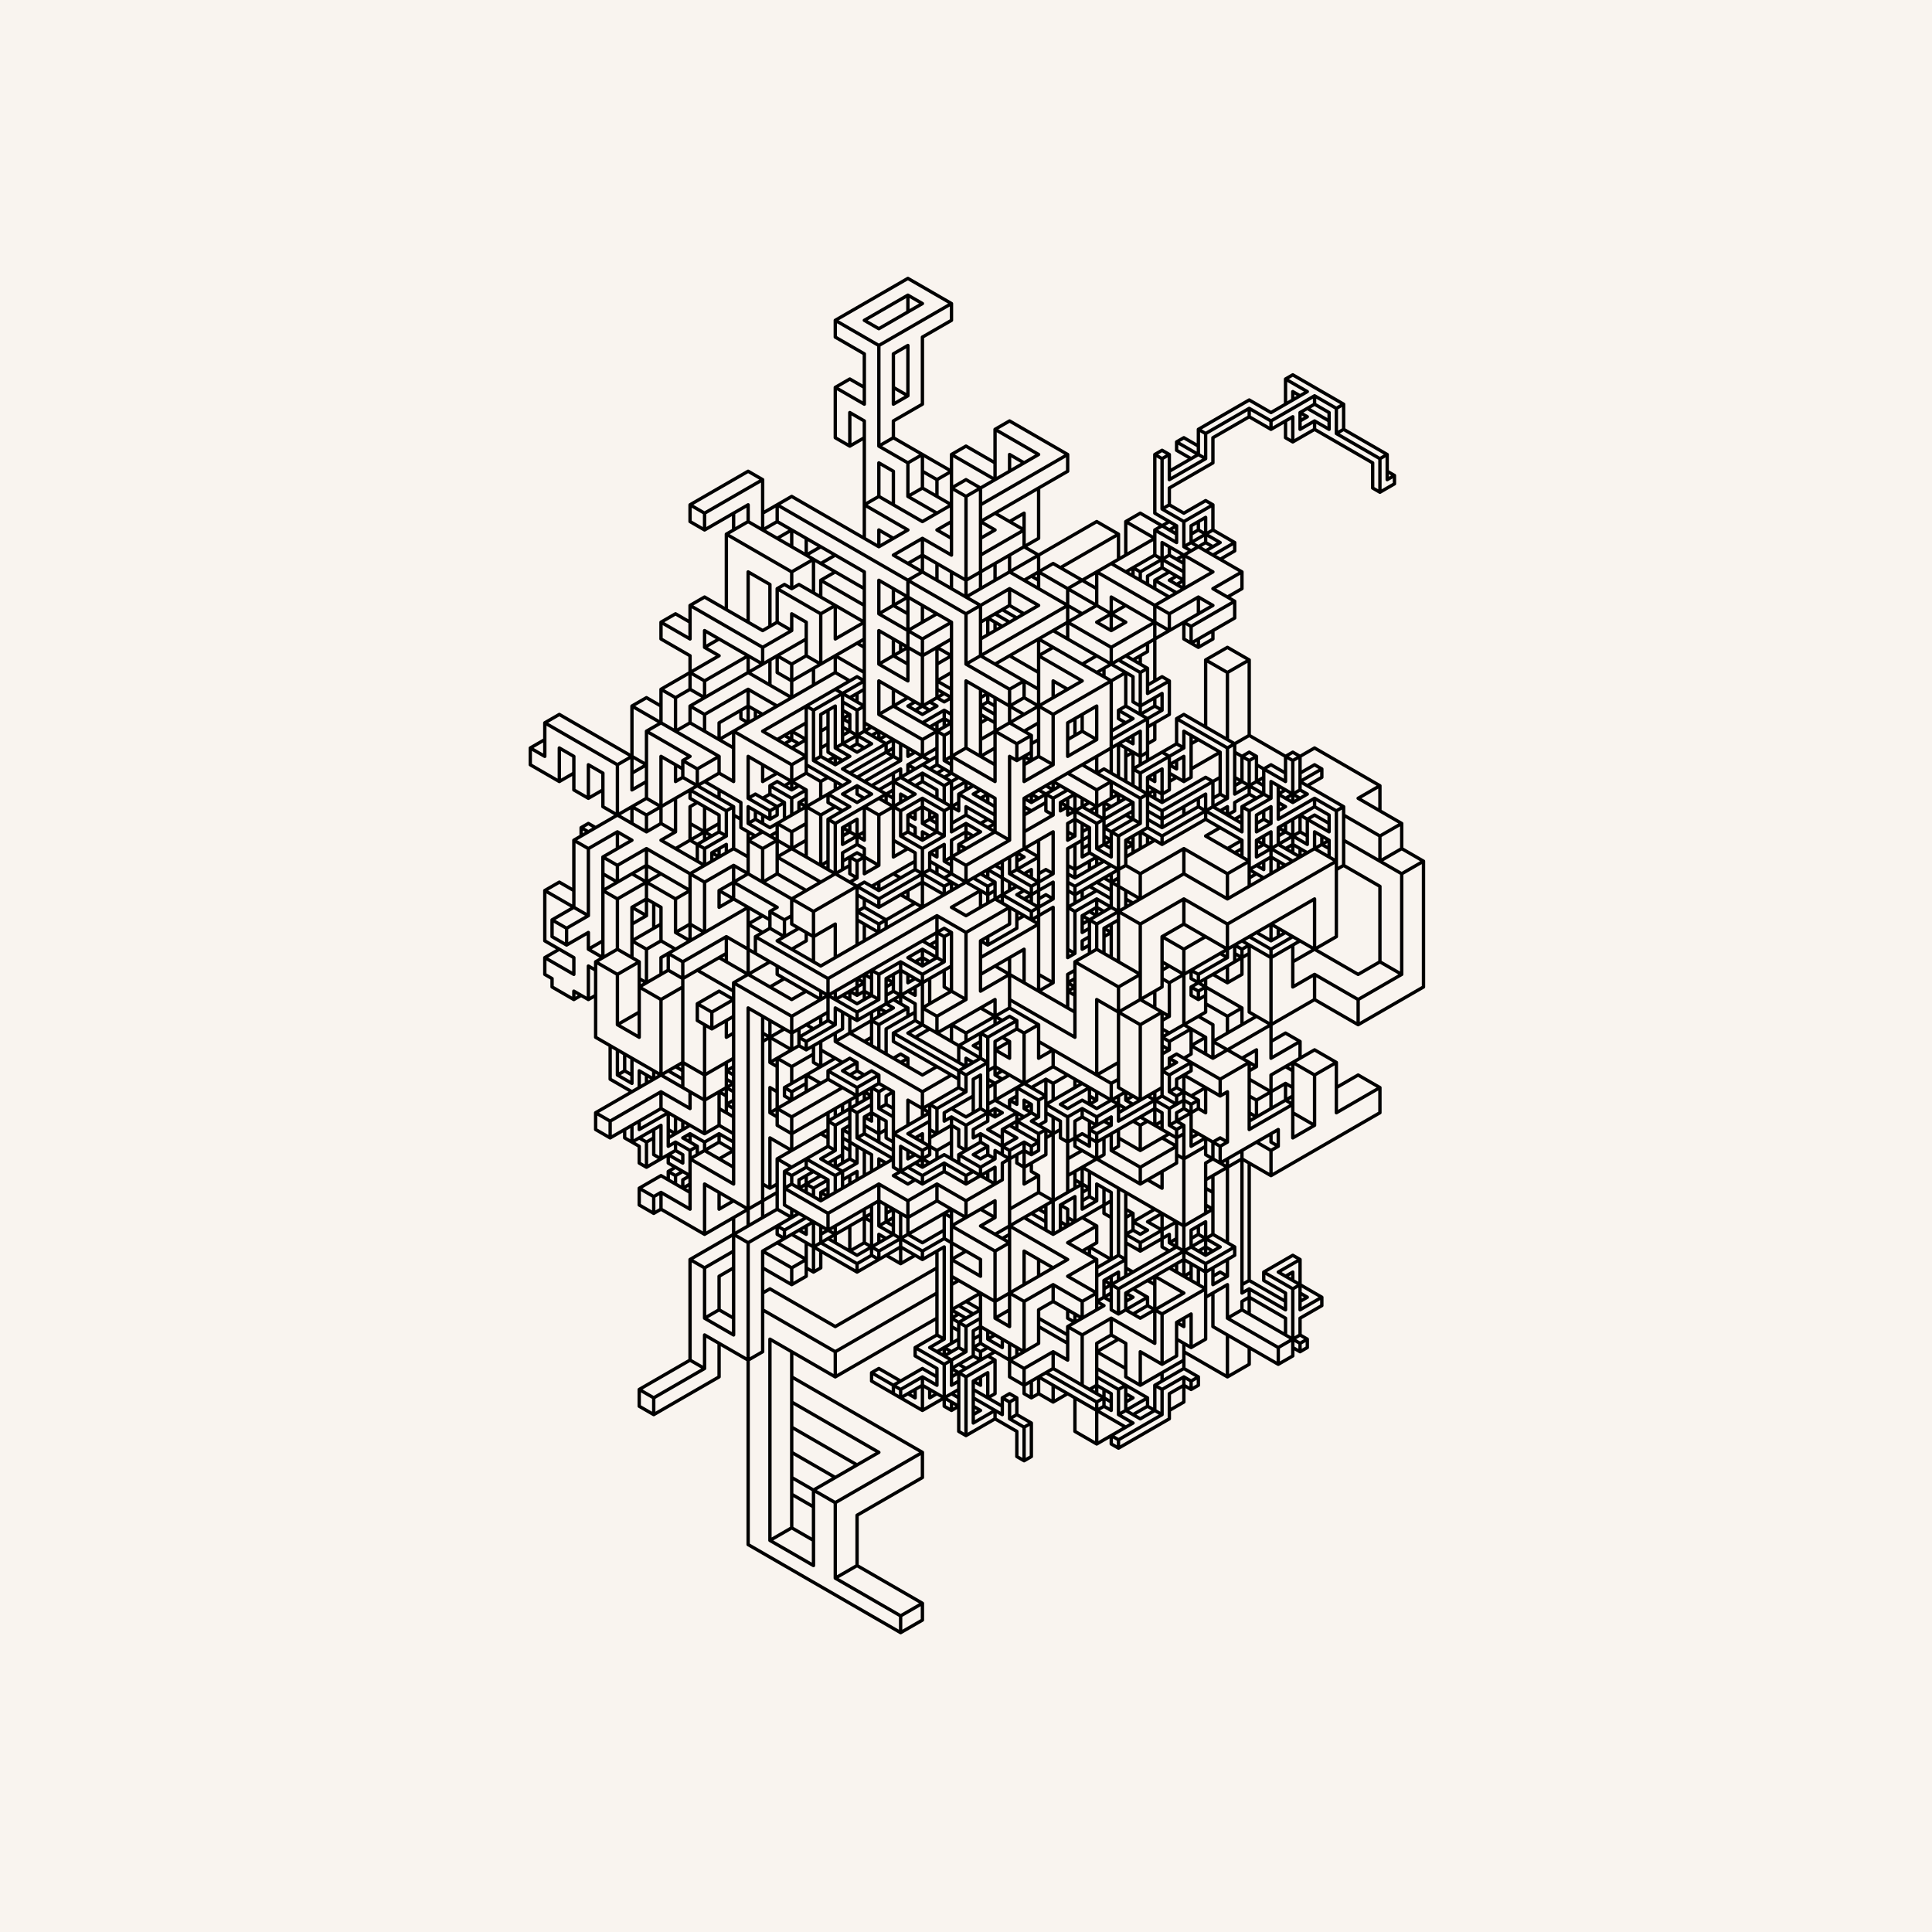
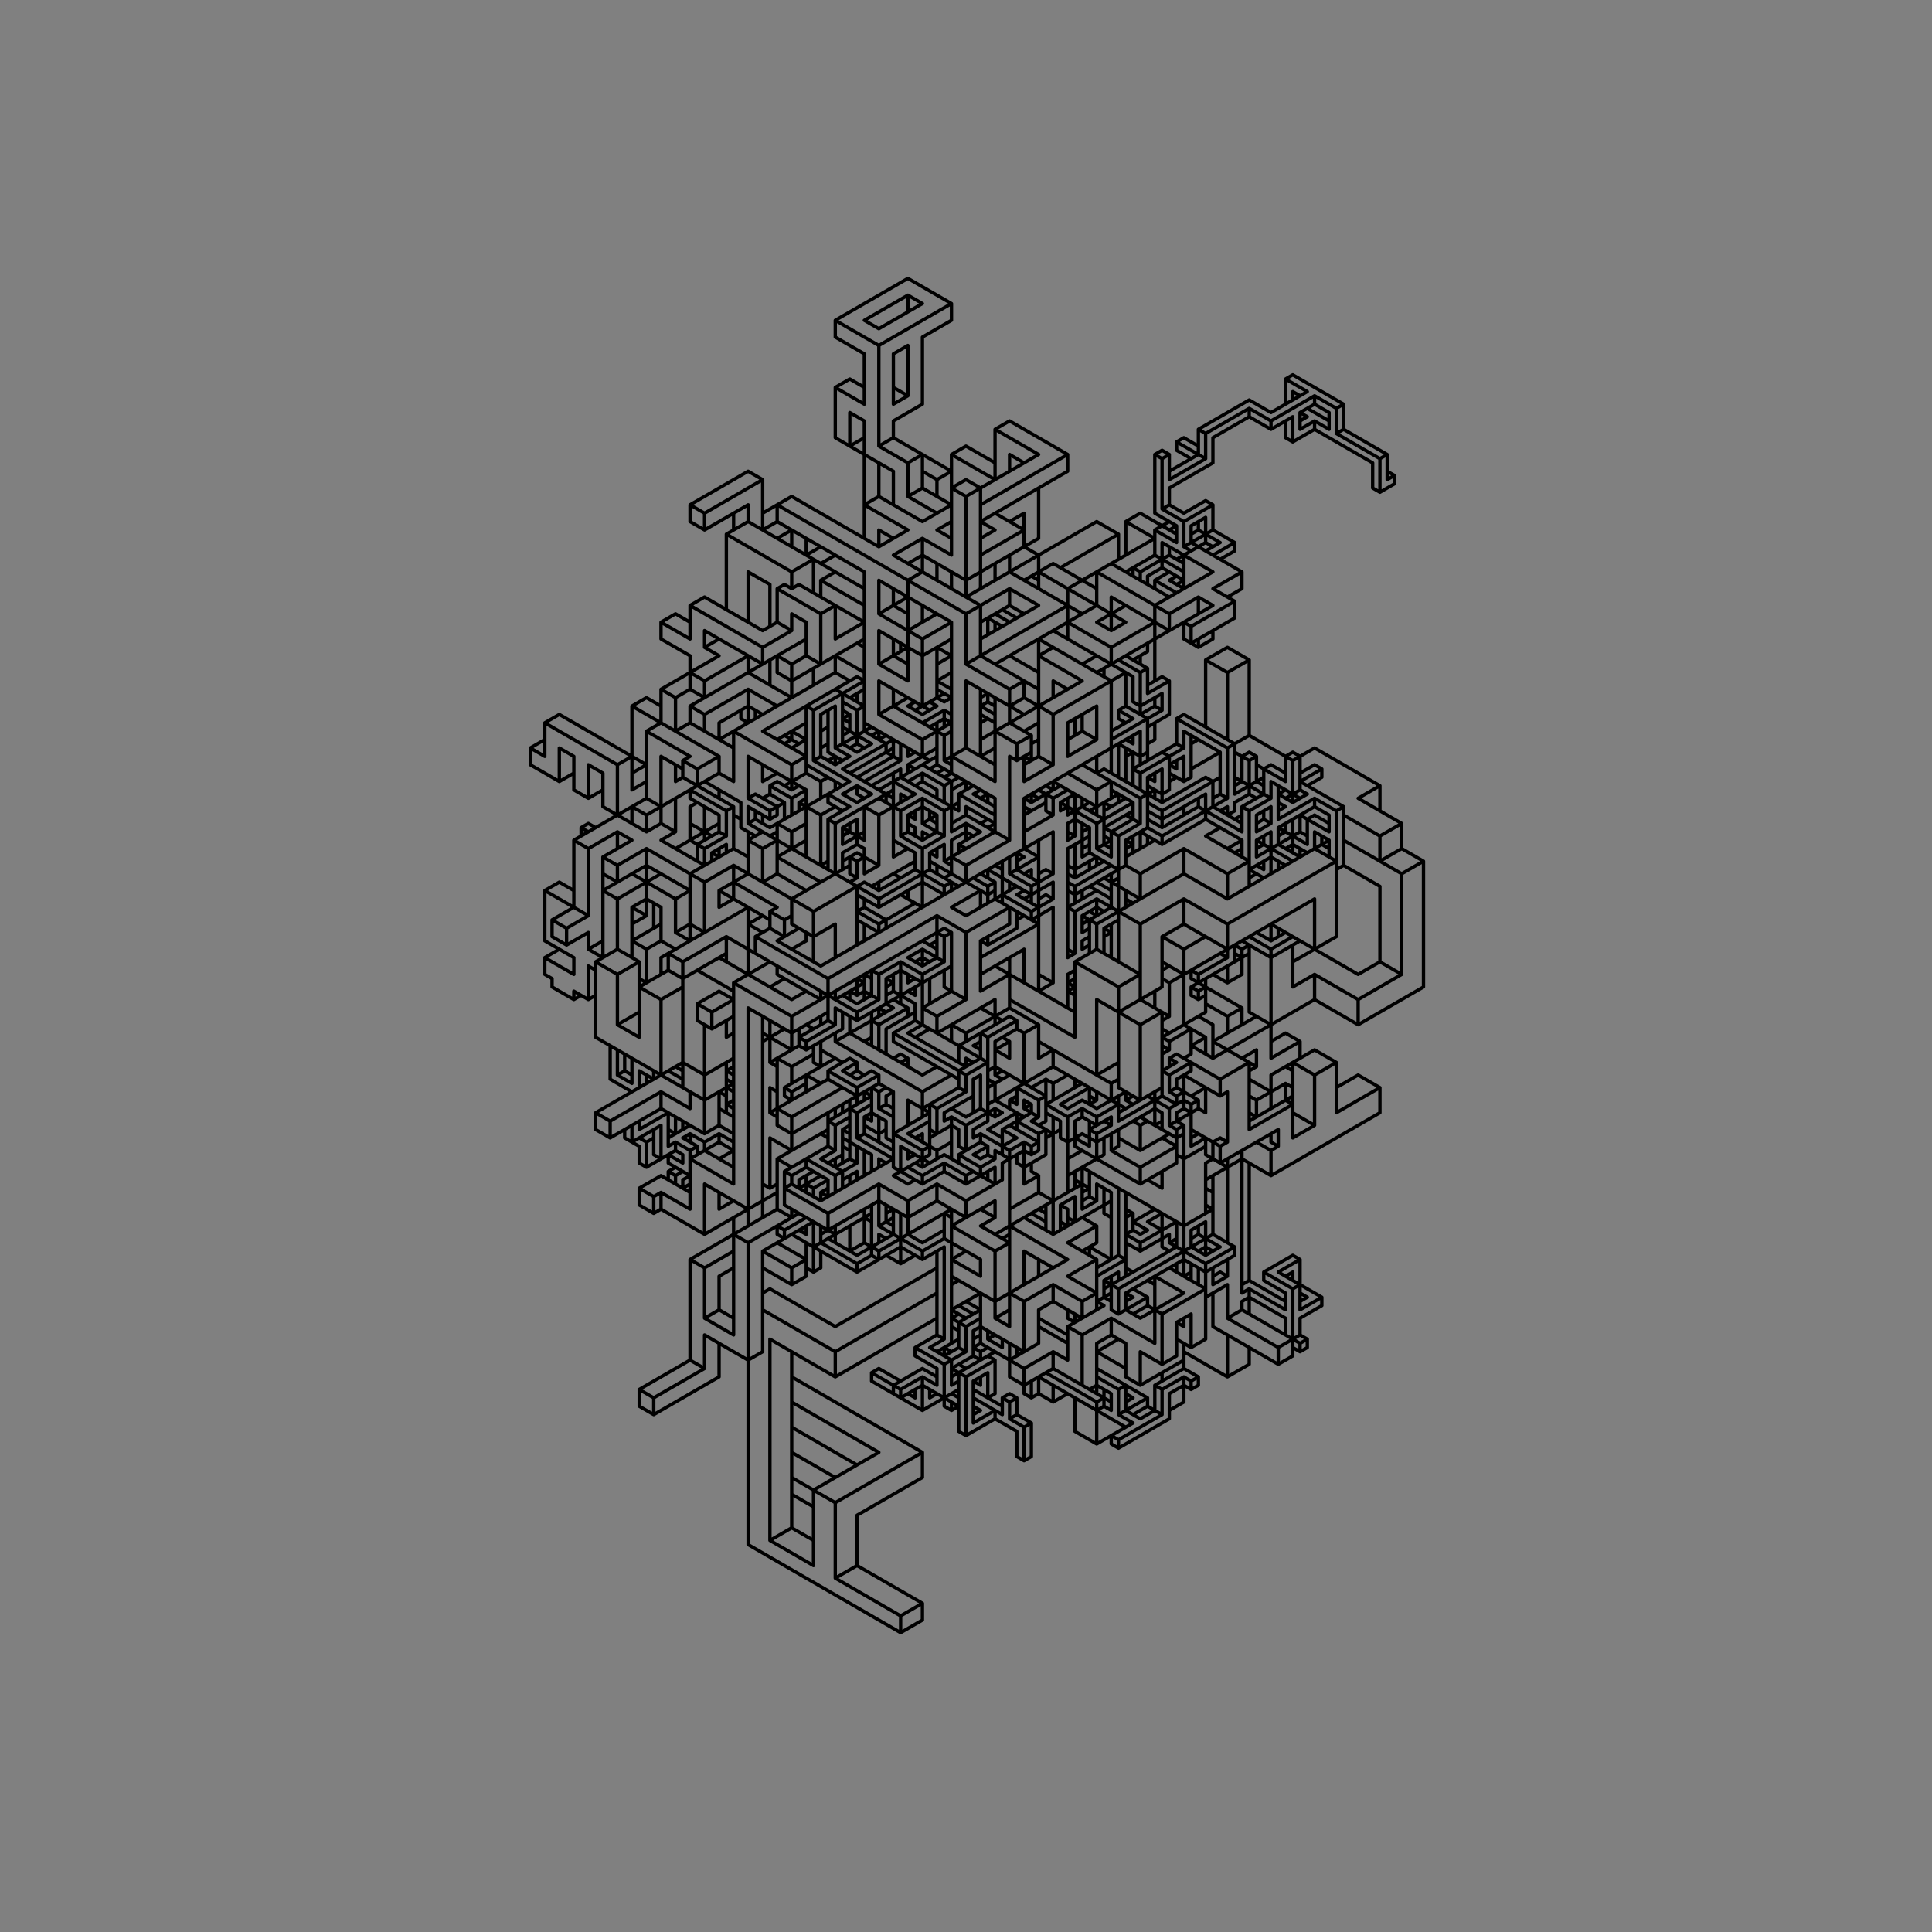
<svg xmlns="http://www.w3.org/2000/svg" viewBox="-58.908 -19.2 230.4 230.4">
  <rect x="-58.908" y="-19.2" width="230.4" height="230.4" fill="#808080" stroke="none" />
-   <rect x="-58.908" y="-19.2" width="230.4" height="230.4" style="fill:rgb(249, 244, 239);stroke-width:0;stroke:rgb(249, 244, 239)" />
  <g stroke="black" stroke-width="0.4" stroke-linecap="round">
-     <path d="M 40.703 19 L 49.363 14 M 44.167 19 L 49.363 16 M 45.899 20 L 51.095 17 M 45.899 22 L 54.56 17 M 40.703 27 L 42.435 26 M 47.631 23 L 49.363 22 M 51.095 21 L 54.56 19 M 23.383 41 L 30.311 37 M 25.115 42 L 32.043 38 M 47.631 29 L 49.363 28 M 25.115 44 L 30.311 41 M 42.435 34 L 44.167 33 M 47.631 31 L 51.095 29 M 27.713 44.5 L 30.311 43 M 32.043 42 L 35.507 40 M 45.899 34 L 47.631 33 M 32.043 44 L 33.775 43 M 33.775 45 L 35.507 44 M 49.363 36 L 51.095 35 M 19.919 55 L 21.651 54 M 23.383 53 L 25.115 52 M 44.167 41 L 45.899 40 M 54.56 35 L 56.292 34 M 59.756 32 L 61.488 31 M 37.239 47 L 38.971 46 M 49.363 40 L 51.095 39 M 52.828 38 L 54.56 37 M 38.105 47.5 L 35.507 49 M 6.062 67 L 7.794 66 M 33.775 51 L 34.641 50.5 M 38.971 48 L 40.703 47 M 54.56 39 L 56.292 38 M 36.373 50.5 L 35.507 51 M 4.33 70 L 6.062 69 M 25.115 58 L 26.847 57 M 38.971 50 L 40.703 49 M 45.899 46 L 49.363 44 M 51.095 43 L 54.56 41 M 56.292 40 L 64.952 35 M 16.454 65 L 18.187 64 M 19.919 63 L 26.847 59 M 32.043 56 L 33.775 55 M 47.631 47 L 51.095 45 M 52.828 44 L 54.56 43 M 58.024 41 L 68.416 35 M 21.651 64 L 23.383 63 M 25.115 62 L 30.311 59 M 32.043 58 L 35.507 56 M 38.971 54 L 40.703 53 M 49.363 48 L 51.095 47 M 58.024 43 L 68.416 37 M 7.794 74 L 9.526 73 M 18.187 68 L 19.919 67 M 23.383 65 L 37.239 57 M 49.363 50 L 51.095 49 M 58.024 45 L 59.756 44 M 61.488 43 L 63.22 42 M 14.722 72 L 16.454 71 M 21.651 68 L 23.383 67 M 25.115 66 L 30.311 63 M 35.507 60 L 37.239 59 M 40.703 57 L 44.167 55 M 45.899 54 L 49.363 52 M 58.024 47 L 63.22 44 M 78.808 35 L 79.674 34.5 M 81.406 33.5 L 82.272 33 M 84.004 32 L 90.067 28.5 M 94.397 26 L 95.263 25.5 M 90.067 29.5 L 84.87 32.5 M 80.54 35 L 79.674 35.5 M 11.258 76 L 12.99 75 M 16.454 73 L 18.187 72 M 26.847 67 L 30.311 65 M 35.507 62 L 44.167 57 M 56.292 50 L 64.952 45 M 85.737 33 L 90.067 30.5 M 96.995 27.5 L 92.665 30 M 84.004 35 L 80.54 37 M 16.454 75 L 18.187 74 M 22.517 71.5 L 23.383 71 M 26.847 69 L 40.703 61 M 49.363 56 L 52.828 54 M 56.292 52 L 71.88 43 M 80.54 38 L 84.87 35.5 M 92.665 31 L 97.861 28 M 97.861 29 L 96.129 30 M 95.263 30.5 L 92.665 32 M 85.737 36 L 80.54 39 M 11.258 79 L 10.392 79.5 M 9.526 81 L 18.187 76 M 21.651 74 L 22.517 73.5 M 24.249 72.5 L 26.847 71 M 32.043 68 L 43.301 61.5 M 45.899 60 L 49.363 58 M 51.095 57 L 54.56 55 M 56.292 54 L 61.488 51 M 63.22 50 L 66.684 48 M 75.344 43 L 77.076 42 M 96.129 31 L 96.995 30.5 M 101.325 29 L 100.459 29.5 M 97.861 31 L 96.129 32 M 80.54 41 L 79.674 41.5 M 74.478 44.5 L 67.55 48.5 M 44.167 62 L 38.105 65.5 M 11.258 82 L 14.722 80 M 18.187 78 L 26.847 73 M 33.775 69 L 37.239 67 M 38.971 66 L 40.703 65 M 42.435 64 L 44.167 63 M 51.095 59 L 54.56 57 M 58.024 55 L 61.488 53 M 95.263 33.5 L 97.861 32 M 84.87 40.5 L 82.272 42 M 80.54 43 L 78.808 44 M 35.507 69 L 34.641 69.5 M 6.062 87 L 7.794 86 M 12.99 83 L 16.454 81 M 18.187 80 L 19.919 79 M 23.383 77 L 24.249 76.5 M 35.507 70 L 37.239 69 M 38.971 68 L 39.837 67.5 M 41.569 66.5 L 42.435 66 M 43.301 65.5 L 44.167 65 M 52.828 60 L 54.56 59 M 58.024 57 L 64.952 53 M 68.416 51 L 78.808 45 M 80.54 44 L 81.406 43.5 M 82.272 43 L 85.737 41 M 100.459 32.5 L 101.325 32 M 84.87 42.5 L 83.138 43.5 M 14.722 84 L 18.187 82 M 19.919 81 L 21.651 80 M 32.043 74 L 33.775 73 M 35.507 72 L 37.239 71 M 38.971 70 L 39.837 69.5 M 41.569 68.5 L 42.435 68 M 45.899 66 L 49.363 64 M 52.828 62 L 54.56 61 M 56.292 60 L 68.416 53 M 75.344 49 L 78.808 47 M 83.138 44.5 L 84.004 44 M 85.737 44 L 82.272 46 M 80.54 47 L 77.076 49 M 50.229 64.5 L 49.363 65 M 45.033 67.5 L 40.703 70 M 38.971 71 L 38.105 71.5 M 33.775 74 L 32.909 74.5 M 31.177 75.5 L 30.311 76 M 28.579 77 L 27.713 77.5 M 6.928 90.5 L 9.526 89 M 12.99 87 L 18.187 84 M 21.651 82 L 26.847 79 M 32.043 76 L 32.909 75.5 M 34.641 74.5 L 37.239 73 M 39.837 71.5 L 40.703 71 M 42.435 70 L 43.301 69.5 M 45.033 68.5 L 45.899 68 M 50.229 65.5 L 53.694 63.5 M 59.756 60 L 71.88 53 M 77.942 49.5 L 79.674 48.5 M 81.406 47.5 L 84.87 45.5 M 86.603 45.5 L 84.87 46.5 M 80.54 49 L 78.808 50 M 54.56 64 L 53.694 64.5 M 52.828 65 L 51.095 66 M 46.765 68.5 L 45.899 69 M 45.033 69.5 L 43.301 70.5 M 42.435 71 L 40.703 72 M 36.373 74.5 L 35.507 75 M 26.847 80 L 24.249 81.5 M 8.66 91.5 L 11.258 90 M 14.722 88 L 19.919 85 M 25.115 82 L 27.713 80.5 M 30.311 79 L 31.177 78.5 M 32.909 77.5 L 34.641 76.5 M 35.507 76 L 37.239 75 M 38.971 74 L 39.837 73.5 M 41.569 72.5 L 47.631 69 M 51.095 67 L 53.694 65.5 M 64.952 59 L 66.684 58 M 71.88 55 L 75.344 53 M 80.54 50 L 81.406 49.5 M 85.737 47 L 88.335 45.5 M 105.655 35.5 L 106.521 35 M 88.335 46.5 L 86.603 47.5 M 82.272 50 L 81.406 50.5 M 58.89 63.5 L 58.024 64 M 53.694 66.5 L 51.962 67.5 M 47.631 70 L 42.435 73 M 37.239 76 L 36.373 76.5 M 33.775 78 L 32.909 78.5 M 27.713 81.5 L 25.981 82.5 M 6.062 95 L 7.794 94 M 8.66 93.5 L 11.258 92 M 16.454 89 L 18.187 88 M 23.383 85 L 28.579 82 M 30.311 81 L 32.043 80 M 32.909 79.5 L 42.435 74 M 43.301 73.5 L 47.631 71 M 51.095 69 L 54.56 67 M 58.024 65 L 58.89 64.5 M 61.488 63 L 63.22 62 M 73.612 56 L 75.344 55 M 78.808 53 L 85.737 49 M 107.387 37.5 L 106.521 38 M 54.56 68 L 53.694 68.5 M 50.229 70.5 L 49.363 71 M 48.497 71.5 L 44.167 74 M 43.301 74.5 L 41.569 75.5 M 33.775 80 L 32.909 80.5 M 11.258 94 L 12.99 93 M 16.454 91 L 18.187 90 M 21.651 88 L 23.383 87 M 25.115 86 L 28.579 84 M 32.043 82 L 33.775 81 M 35.507 80 L 37.239 79 M 38.971 78 L 40.703 77 M 45.033 74.5 L 48.497 72.5 M 49.363 72 L 52.828 70 M 58.024 67 L 58.89 66.5 M 61.488 65 L 63.22 64 M 70.148 60 L 71.88 59 M 73.612 58 L 78.808 55 M 80.54 54 L 84.004 52 M 85.737 51 L 89.201 49 M 105.655 39.5 L 107.387 38.5 M 52.828 71 L 45.899 75 M 45.033 75.5 L 43.301 76.5 M 42.435 77 L 39.837 78.5 M 12.124 95.5 L 14.722 94 M 16.454 93 L 19.919 91 M 26.847 87 L 30.311 85 M 33.775 83 L 37.239 81 M 40.703 79 L 47.631 75 M 49.363 74 L 51.095 73 M 51.962 72.5 L 52.828 72 M 53.694 71.5 L 56.292 70 M 58.024 69 L 70.148 62 M 71.88 61 L 85.737 53 M 87.469 52 L 89.201 51 M 88.335 52.5 L 83.138 55.5 M 77.942 58.5 L 76.21 59.5 M 53.694 72.5 L 52.828 73 M 51.095 74 L 50.229 74.5 M 43.301 78.5 L 41.569 79.5 M 18.187 94 L 19.919 93 M 21.651 92 L 23.383 91 M 26.847 89 L 28.579 88 M 32.043 86 L 33.775 85 M 41.569 80.5 L 42.435 80 M 45.899 78 L 50.229 75.5 M 53.694 73.5 L 54.56 73 M 58.024 71 L 59.756 70 M 63.22 68 L 64.952 67 M 66.684 66 L 75.344 61 M 88.335 54.5 L 83.138 57.5 M 77.942 60.5 L 77.076 61 M 64.086 68.5 L 62.354 69.5 M 55.426 73.5 L 53.694 74.5 M 51.095 76 L 48.497 77.5 M 44.167 80 L 41.569 81.5 M 17.321 95.5 L 14.722 97 M 10.392 99.5 L 9.526 100 M 11.258 100 L 12.124 99.5 M 19.919 95 L 30.311 89 M 38.971 84 L 39.837 83.5 M 41.569 82.5 L 43.301 81.5 M 49.363 78 L 51.095 77 M 54.56 75 L 56.292 74 M 64.086 69.5 L 64.952 69 M 68.416 67 L 71.88 65 M 84.004 58 L 85.737 57 M 79.674 61.5 L 77.942 62.5 M 64.086 70.5 L 62.354 71.5 M 57.158 74.5 L 55.426 75.5 M 43.301 82.5 L 41.569 83.5 M 17.321 98.5 L 20.785 96.5 M 22.517 95.5 L 27.713 92.5 M 30.311 91 L 32.043 90 M 32.909 89.5 L 33.775 89 M 35.507 88 L 42.435 84 M 43.301 83.5 L 44.167 83 M 48.497 80.5 L 49.363 80 M 51.095 79 L 52.828 78 M 53.694 77.5 L 55.426 76.5 M 57.158 75.5 L 58.024 75 M 63.22 72 L 64.952 71 M 68.416 69 L 70.148 68 M 74.478 65.5 L 75.344 65 M 77.942 63.5 L 80.54 62 M 84.87 59.5 L 87.469 58 M 79.674 63.5 L 77.076 65 M 58.89 75.5 L 58.024 76 M 22.517 97.5 L 27.713 94.5 M 31.177 92.5 L 32.909 91.5 M 34.641 90.5 L 35.507 90 M 42.435 86 L 43.301 85.5 M 44.167 85 L 45.899 84 M 47.631 83 L 49.363 82 M 51.095 81 L 52.828 80 M 54.56 79 L 56.292 78 M 63.22 74 L 66.684 72 M 68.416 71 L 71.88 69 M 73.612 68 L 76.21 66.5 M 77.076 66 L 78.808 65 M 90.067 59.5 L 87.469 61 M 79.674 65.5 L 73.612 69 M 56.292 79 L 54.56 80 M 53.694 80.5 L 51.095 82 M 44.167 86 L 38.105 89.5 M 22.517 98.5 L 19.919 100 M 17.321 101.5 L 14.722 103 M 33.775 93 L 36.373 91.5 M 45.033 86.5 L 50.229 83.5 M 51.962 82.5 L 53.694 81.5 M 54.56 81 L 56.292 80 M 58.024 79 L 58.89 78.5 M 63.22 76 L 77.076 68 M 77.942 67.5 L 80.54 66 M 82.272 66 L 81.406 66.5 M 67.55 74.5 L 64.086 76.5 M 59.756 79 L 58.89 79.5 M 58.024 80 L 55.426 81.5 M 50.229 84.5 L 45.899 87 M 24.249 100.5 L 26.847 99 M 28.579 98 L 32.909 95.5 M 35.507 94 L 37.239 93 M 38.105 92.5 L 40.703 91 M 43.301 89.5 L 44.167 89 M 45.899 88 L 51.962 84.5 M 53.694 83.5 L 59.756 80 M 63.22 78 L 65.818 76.5 M 66.684 76 L 68.416 75 M 71.88 73 L 72.746 72.5 M 75.344 71 L 76.21 70.5 M 77.942 69.5 L 78.808 69 M 77.942 70.5 L 77.076 71 M 69.282 75.5 L 67.55 76.5 M 51.095 86 L 45.899 89 M 25.981 101.5 L 28.579 100 M 53.694 85.5 L 54.56 85 M 56.292 84 L 61.488 81 M 63.22 80 L 66.684 78 M 67.55 77.5 L 68.416 77 M 71.88 75 L 73.612 74 M 76.21 72.5 L 81.406 69.5 M 84.004 69 L 83.138 69.5 M 82.272 70 L 77.076 73 M 71.014 76.5 L 68.416 78 M 54.56 86 L 53.694 86.5 M 50.229 88.5 L 45.899 91 M 34.641 97.5 L 32.909 98.5 M 15.588 108.5 L 14.722 109 M 25.981 103.5 L 28.579 102 M 38.971 96 L 66.684 80 M 68.416 79 L 69.282 78.5 M 71.014 77.5 L 74.478 75.5 M 77.942 73.5 L 79.674 72.5 M 80.54 72 L 82.272 71 M 75.344 76 L 72.746 77.5 M 63.22 83 L 62.354 83.5 M 12.124 113.5 L 22.517 107.5 M 27.713 104.5 L 28.579 104 M 35.507 100 L 37.239 99 M 39.837 97.5 L 52.828 90 M 54.56 89 L 58.024 87 M 58.89 86.5 L 59.756 86 M 61.488 85 L 64.952 83 M 68.416 81 L 69.282 80.5 M 70.148 80 L 71.014 79.5 M 71.88 79 L 76.21 76.5 M 77.076 76 L 78.808 75 M 80.54 74 L 81.406 73.5 M 83.138 72.5 L 86.603 70.5 M 87.469 70 L 90.067 68.5 M 83.138 73.5 L 82.272 74 M 80.54 75 L 79.674 75.5 M 76.21 77.5 L 72.746 79.5 M 71.014 80.5 L 68.416 82 M 64.086 84.5 L 63.22 85 M 59.756 87 L 58.89 87.5 M 13.856 114.5 L 19.919 111 M 35.507 102 L 53.694 91.5 M 56.292 90 L 62.354 86.5 M 64.952 85 L 65.818 84.5 M 70.148 82 L 71.014 81.5 M 73.612 80 L 76.21 78.5 M 79.674 76.5 L 84.87 73.5 M 89.201 71 L 90.067 70.5 M 90.933 71 L 90.067 71.5 M 86.603 73.5 L 79.674 77.5 M 77.076 79 L 74.478 80.5 M 73.612 81 L 71.88 82 M 71.014 82.5 L 70.148 83 M 66.684 85 L 64.086 86.5 M 63.22 87 L 62.354 87.5 M 54.56 92 L 53.694 92.5 M 52.828 93 L 51.962 93.5 M 51.095 94 L 49.363 95 M 48.497 95.5 L 45.899 97 M 44.167 98 L 40.703 100 M 34.641 103.5 L 32.043 105 M 28.579 107 L 25.115 109 M 13.856 116.5 L 19.919 113 M 27.713 108.5 L 28.579 108 M 35.507 104 L 39.837 101.5 M 43.301 99.5 L 44.167 99 M 46.765 97.5 L 48.497 96.5 M 50.229 95.5 L 51.095 95 M 56.292 92 L 61.488 89 M 63.22 88 L 66.684 86 M 69.282 84.5 L 71.88 83 M 75.344 81 L 77.942 79.5 M 79.674 78.5 L 84.87 75.5 M 95.263 70.5 L 94.397 71 M 92.665 72 L 91.799 72.5 M 89.201 74 L 88.335 74.5 M 86.603 75.5 L 85.737 76 M 84.004 77 L 79.674 79.5 M 76.21 81.5 L 75.344 82 M 72.746 83.5 L 69.282 85.5 M 65.818 87.5 L 64.952 88 M 52.828 95 L 51.095 96 M 47.631 98 L 46.765 98.5 M 45.033 99.5 L 43.301 100.5 M 39.837 102.5 L 36.373 104.5 M 20.785 113.5 L 17.321 115.5 M 16.454 117 L 19.919 115 M 25.115 112 L 28.579 110 M 32.909 107.5 L 36.373 105.5 M 37.239 105 L 40.703 103 M 43.301 101.5 L 45.899 100 M 46.765 99.5 L 47.631 99 M 49.363 98 L 50.229 97.5 M 51.095 97 L 53.694 95.5 M 58.024 93 L 61.488 91 M 62.354 90.5 L 63.22 90 M 64.086 89.5 L 66.684 88 M 69.282 86.5 L 73.612 84 M 75.344 83 L 78.808 81 M 79.674 80.5 L 87.469 76 M 88.335 75.5 L 91.799 73.5 M 95.263 71.5 L 97.861 70 M 90.067 75.5 L 88.335 76.5 M 87.469 77 L 86.603 77.5 M 84.87 78.5 L 79.674 81.5 M 75.344 84 L 69.282 87.5 M 66.684 89 L 64.086 90.5 M 62.354 91.5 L 58.89 93.5 M 54.56 96 L 43.301 102.5 M 41.569 103.5 L 37.239 106 M 19.053 116.5 L 18.187 117 M 20.785 116.5 L 23.383 115 M 27.713 112.5 L 28.579 112 M 35.507 108 L 38.105 106.5 M 40.703 105 L 47.631 101 M 58.024 95 L 64.952 91 M 68.416 89 L 71.88 87 M 73.612 86 L 74.478 85.5 M 87.469 78 L 88.335 77.5 M 89.201 77 L 91.799 75.5 M 96.129 73 L 97.861 72 M 98.727 72.5 L 96.129 74 M 94.397 75 L 93.531 75.5 M 92.665 76 L 90.067 77.5 M 89.201 78 L 88.335 78.5 M 86.603 79.5 L 84.87 80.5 M 82.272 82 L 77.076 85 M 71.88 88 L 69.282 89.5 M 49.363 101 L 45.899 103 M 23.383 116 L 22.517 116.5 M 21.651 117 L 20.785 117.5 M 18.187 120 L 21.651 118 M 25.115 116 L 26.847 115 M 34.641 110.5 L 40.703 107 M 44.167 105 L 45.033 104.5 M 46.765 103.5 L 50.229 101.5 M 51.095 101 L 54.56 99 M 58.024 97 L 63.22 94 M 70.148 90 L 71.88 89 M 90.933 78 L 92.665 77 M 94.397 76 L 96.129 75 M 96.995 74.5 L 98.727 73.5 M 96.995 75.5 L 95.263 76.5 M 94.397 77 L 93.531 77.5 M 91.799 78.5 L 90.933 79 M 73.612 89 L 70.148 91 M 50.229 102.5 L 47.631 104 M 42.435 107 L 39.837 108.5 M 37.239 110 L 35.507 111 M 26.847 116 L 25.115 117 M 24.249 117.5 L 23.383 118 M 17.321 122.5 L 19.919 121 M 20.785 120.5 L 21.651 120 M 23.383 119 L 26.847 117 M 32.909 113.5 L 39.837 109.5 M 41.569 108.5 L 43.301 107.5 M 49.363 104 L 51.095 103 M 52.828 102 L 56.292 100 M 58.024 99 L 61.488 97 M 70.148 92 L 71.014 91.5 M 71.88 91 L 82.272 85 M 87.469 82 L 89.201 81 M 90.933 80 L 92.665 79 M 93.531 78.5 L 97.861 76 M 97.861 77 L 93.531 79.5 M 92.665 80 L 90.933 81 M 89.201 82 L 88.335 82.5 M 74.478 90.5 L 72.746 91.5 M 71.014 92.5 L 70.148 93 M 51.962 103.5 L 50.229 104.5 M 43.301 108.5 L 42.435 109 M 22.517 120.5 L 21.651 121 M 19.053 123.5 L 19.919 123 M 22.517 121.5 L 23.383 121 M 26.847 119 L 28.579 118 M 35.507 114 L 41.569 110.5 M 43.301 109.5 L 45.033 108.5 M 47.631 107 L 48.497 106.5 M 52.828 104 L 59.756 100 M 68.416 95 L 69.282 94.5 M 70.148 94 L 71.014 93.5 M 72.746 92.5 L 73.612 92 M 90.933 82 L 91.799 81.5 M 93.531 80.5 L 94.397 80 M 96.995 78.5 L 97.861 78 M 105.655 74.5 L 103.057 76 M 101.325 77 L 100.459 77.5 M 96.129 80 L 90.933 83 M 90.067 83.5 L 87.469 85 M 82.272 88 L 77.076 91 M 71.88 94 L 69.282 95.5 M 49.363 107 L 48.497 107.5 M 45.899 109 L 43.301 110.5 M 23.383 122 L 22.517 122.5 M 19.053 125.5 L 19.919 125 M 35.507 116 L 45.899 110 M 56.292 104 L 61.488 101 M 64.952 99 L 66.684 98 M 68.416 97 L 69.282 96.5 M 90.067 84.5 L 92.665 83 M 94.397 82 L 95.263 81.5 M 90.933 85 L 90.067 85.5 M 69.282 97.5 L 68.416 98 M 61.488 102 L 55.426 105.5 M 46.765 110.5 L 45.899 111 M 45.033 111.5 L 39.837 114.5 M 33.775 119 L 39.837 115.5 M 40.703 115 L 42.435 114 M 43.301 113.5 L 45.033 112.5 M 46.765 111.5 L 47.631 111 M 51.095 109 L 52.828 108 M 57.158 105.5 L 58.024 105 M 58.89 104.5 L 62.354 102.5 M 68.416 99 L 69.282 98.5 M 79.674 92.5 L 82.272 91 M 87.469 88 L 99.593 81 M 62.354 103.5 L 59.756 105 M 46.765 112.5 L 45.899 113 M 45.033 113.5 L 44.167 114 M 42.435 115 L 41.569 115.5 M 26.847 125 L 28.579 124 M 34.641 120.5 L 39.837 117.5 M 51.095 111 L 54.56 109 M 55.426 108.5 L 58.024 107 M 59.756 106 L 61.488 105 M 63.22 104 L 64.952 103 M 108.253 79 L 105.655 80.5 M 100.459 83.5 L 87.469 91 M 84.87 92.5 L 82.272 94 M 77.076 97 L 74.478 98.5 M 58.89 107.5 L 56.292 109 M 44.167 116 L 43.301 116.5 M 40.703 118 L 38.971 119 M 37.239 120 L 35.507 121 M 33.775 122 L 32.909 122.5 M 25.115 128 L 33.775 123 M 34.641 122.5 L 35.507 122 M 36.373 121.5 L 38.105 120.5 M 39.837 119.5 L 41.569 118.5 M 45.899 116 L 46.765 115.5 M 51.095 113 L 55.426 110.5 M 57.158 109.5 L 58.024 109 M 58.89 108.5 L 59.756 108 M 79.674 96.5 L 80.54 96 M 100.459 84.5 L 101.325 84 M 60.622 108.5 L 59.756 109 M 56.292 111 L 52.828 113 M 51.962 113.5 L 47.631 116 M 42.435 119 L 40.703 120 M 38.971 121 L 36.373 122.5 M 23.383 131 L 33.775 125 M 38.105 122.5 L 39.837 121.5 M 40.703 121 L 43.301 119.5 M 49.363 116 L 51.962 114.5 M 53.694 113.5 L 57.158 111.5 M 58.89 110.5 L 61.488 109 M 64.952 107 L 66.684 106 M 74.478 101.5 L 79.674 98.5 M 80.54 98 L 97.861 88 M 105.655 83.5 L 108.253 82 M 90.067 93.5 L 89.201 94 M 87.469 95 L 84.004 97 M 54.56 114 L 53.694 114.5 M 51.095 116 L 50.229 116.5 M 43.301 120.5 L 41.569 121.5 M 39.837 122.5 L 38.971 123 M 25.115 132 L 28.579 130 M 30.311 129 L 36.373 125.5 M 38.971 124 L 47.631 119 M 51.962 116.5 L 54.56 115 M 56.292 114 L 58.024 113 M 58.89 112.5 L 66.684 108 M 83.138 98.5 L 90.067 94.5 M 92.665 93 L 94.397 92 M 110.851 83.5 L 108.253 85 M 95.263 92.5 L 92.665 94 M 84.87 98.5 L 84.004 99 M 79.674 101.5 L 77.076 103 M 65.818 109.5 L 64.086 110.5 M 62.354 111.5 L 61.488 112 M 59.756 113 L 56.292 115 M 51.962 117.5 L 51.095 118 M 50.229 118.5 L 49.363 119 M 37.239 126 L 34.641 127.5 M 26.847 133 L 28.579 132 M 32.043 130 L 38.105 126.5 M 39.837 125.5 L 45.899 122 M 47.631 121 L 51.962 118.5 M 52.828 118 L 54.56 117 M 57.158 115.5 L 58.89 114.5 M 59.756 114 L 60.622 113.5 M 66.684 110 L 68.416 109 M 79.674 102.5 L 80.54 102 M 84.004 100 L 84.87 99.5 M 87.469 98 L 89.201 97 M 92.665 95 L 96.129 93 M 65.818 111.5 L 64.952 112 M 64.086 112.5 L 63.22 113 M 62.354 113.5 L 58.89 115.5 M 58.024 116 L 57.158 116.5 M 53.694 118.5 L 51.095 120 M 38.971 128 L 45.899 124 M 49.363 122 L 50.229 121.5 M 51.095 121 L 53.694 119.5 M 55.426 118.5 L 58.024 117 M 60.622 115.5 L 64.086 113.5 M 65.818 112.5 L 70.148 110 M 71.88 109 L 74.478 107.5 M 79.674 104.5 L 84.87 101.5 M 95.263 95.5 L 100.459 92.5 M 83.138 103.5 L 80.54 105 M 71.014 110.5 L 67.55 112.5 M 64.952 114 L 64.086 114.5 M 58.89 117.5 L 57.158 118.5 M 53.694 120.5 L 51.095 122 M 45.033 125.5 L 38.105 129.5 M 25.115 138 L 26.847 137 M 35.507 132 L 37.239 131 M 46.765 125.5 L 47.631 125 M 49.363 124 L 52.828 122 M 58.024 119 L 58.89 118.5 M 60.622 117.5 L 62.354 116.5 M 64.952 115 L 65.818 114.5 M 68.416 113 L 70.148 112 M 73.612 110 L 74.478 109.5 M 79.674 106.5 L 80.54 106 M 87.469 102 L 89.201 101 M 97.861 97 L 95.263 98.5 M 84.87 104.5 L 83.138 105.5 M 81.406 106.5 L 80.54 107 M 71.88 112 L 71.014 112.5 M 70.148 113 L 68.416 114 M 65.818 115.5 L 64.952 116 M 63.22 117 L 61.488 118 M 59.756 119 L 58.024 120 M 57.158 120.5 L 56.292 121 M 47.631 126 L 45.899 127 M 32.909 134.5 L 32.043 135 M 35.507 134 L 37.239 133 M 38.105 132.5 L 38.971 132 M 42.435 130 L 44.167 129 M 49.363 126 L 52.828 124 M 56.292 122 L 59.756 120 M 60.622 119.5 L 63.22 118 M 64.086 117.5 L 64.952 117 M 65.818 116.5 L 67.55 115.5 M 69.282 114.5 L 70.148 114 M 71.88 113 L 75.344 111 M 79.674 108.5 L 81.406 107.5 M 82.272 107 L 83.138 106.5 M 85.737 105 L 90.933 102 M 83.138 107.5 L 80.54 109 M 76.21 111.5 L 75.344 112 M 74.478 112.5 L 71.88 114 M 64.952 118 L 64.086 118.5 M 47.631 128 L 43.301 130.5 M 17.321 146.5 L 23.383 143 M 43.301 131.5 L 45.033 130.5 M 45.899 130 L 54.56 125 M 56.292 124 L 60.622 121.5 M 63.22 120 L 65.818 118.5 M 68.416 117 L 70.148 116 M 71.014 115.5 L 73.612 114 M 74.478 113.5 L 79.674 110.5 M 81.406 109.5 L 83.138 108.5 M 85.737 107 L 97.861 100 M 103.057 97 L 105.655 95.5 M 81.406 110.5 L 80.54 111 M 79.674 111.5 L 74.478 114.5 M 73.612 115 L 71.88 116 M 48.497 129.5 L 43.301 132.5 M 19.053 147.5 L 25.115 144 M 51.095 129 L 53.694 127.5 M 54.56 127 L 59.756 124 M 63.22 122 L 64.952 121 M 68.416 119 L 70.148 118 M 71.88 117 L 78.808 113 M 81.406 111.5 L 82.272 111 M 89.201 107 L 90.933 106 M 92.665 105 L 94.397 104 M 108.253 97 L 103.057 100 M 90.067 107.5 L 86.603 109.5 M 84.87 110.5 L 83.138 111.5 M 82.272 112 L 80.54 113 M 77.942 114.5 L 77.076 115 M 53.694 128.5 L 51.095 130 M 50.229 130.5 L 48.497 131.5 M 19.053 149.5 L 26.847 145 M 30.311 143 L 32.043 142 M 51.095 131 L 53.694 129.5 M 58.024 127 L 59.756 126 M 61.488 125 L 64.952 123 M 68.416 121 L 72.746 118.5 M 73.612 118 L 74.478 117.5 M 78.808 115 L 79.674 114.5 M 81.406 113.5 L 82.272 113 M 83.138 112.5 L 84.004 112 M 90.067 108.5 L 90.933 108 M 92.665 107 L 96.129 105 M 87.469 111 L 86.603 111.5 M 84.004 113 L 80.54 115 M 40.703 139 L 52.828 132 M 54.56 131 L 56.292 130 M 59.756 128 L 70.148 122 M 77.076 118 L 80.54 116 M 81.406 115.5 L 82.272 115 M 92.665 109 L 97.861 106 M 103.057 103 L 110.851 98.5 M 82.272 116 L 81.406 116.5 M 71.014 122.5 L 70.148 123 M 69.282 123.5 L 67.55 124.5 M 61.488 128 L 60.622 128.5 M 59.756 130 L 61.488 129 M 70.148 124 L 71.014 123.5 M 77.076 120 L 81.406 117.5 M 83.138 116.5 L 84.004 116 M 90.933 112 L 94.397 110 M 100.459 107.5 L 97.861 109 M 84.87 116.5 L 83.138 117.5 M 71.88 124 L 70.148 125 M 55.426 133.5 L 54.56 134 M 52.828 135 L 40.703 142 M 66.684 128 L 73.612 124 M 77.076 122 L 81.406 119.5 M 82.272 119 L 84.87 117.5 M 85.737 117 L 86.603 116.5 M 90.067 114.5 L 95.263 111.5 M 95.263 112.5 L 90.067 115.5 M 87.469 117 L 86.603 117.5 M 40.703 145 L 52.828 138 M 54.56 137 L 58.024 135 M 68.416 129 L 71.88 127 M 84.87 119.5 L 85.737 119 M 100.459 110.5 L 103.057 109 M 93.531 115.5 L 86.603 119.5 M 76.21 125.5 L 75.344 126 M 55.426 137.5 L 54.56 138 M 45.033 144.5 L 45.899 144 M 50.229 141.5 L 52.828 140 M 55.426 138.5 L 58.024 137 M 59.756 136 L 68.416 131 M 70.148 130 L 71.88 129 M 76.21 126.5 L 78.808 125 M 84.87 121.5 L 89.201 119 M 105.655 110.5 L 100.459 113.5 M 97.861 115 L 95.263 116.5 M 93.531 117.5 L 92.665 118 M 79.674 125.5 L 77.942 126.5 M 76.21 127.5 L 75.344 128 M 58.024 138 L 56.292 139 M 53.694 140.5 L 51.962 141.5 M 52.828 142 L 55.426 140.5 M 57.158 139.5 L 58.024 139 M 59.756 138 L 61.488 137 M 63.22 136 L 66.684 134 M 68.416 133 L 71.88 131 M 77.076 128 L 77.942 127.5 M 81.406 126.5 L 77.076 129 M 74.478 130.5 L 71.88 132 M 58.024 140 L 57.158 140.5 M 55.426 141.5 L 53.694 142.5 M 51.095 144 L 47.631 146 M 48.497 146.5 L 51.095 145 M 53.694 143.5 L 56.292 142 M 57.158 141.5 L 58.024 141 M 58.89 140.5 L 59.756 140 M 64.952 137 L 66.684 136 M 71.88 133 L 75.344 131 M 77.076 130 L 80.54 128 M 82.272 127 L 85.737 125 M 92.665 121 L 105.655 113.5 M 84.87 126.5 L 83.138 127.5 M 81.406 128.5 L 80.54 129 M 74.478 132.5 L 72.746 133.5 M 58.89 141.5 L 58.024 142 M 57.158 142.5 L 54.56 144 M 51.095 146 L 48.497 147.5 M 54.56 145 L 59.756 142 M 70.148 136 L 71.88 135 M 72.746 134.5 L 81.406 129.5 M 83.138 128.5 L 84.004 128 M 85.737 128 L 74.478 134.5 M 73.612 135 L 71.88 136 M 59.756 143 L 56.292 145 M 55.426 145.5 L 54.56 146 M 52.828 147 L 51.962 147.5 M 51.095 149 L 55.426 146.5 M 57.158 145.5 L 58.89 144.5 M 61.488 143 L 64.952 141 M 68.416 139 L 72.746 136.5 M 75.344 135 L 82.272 131 M 84.004 130 L 84.87 129.5 M 86.603 129.5 L 84.87 130.5 M 76.21 135.5 L 75.344 136 M 38.105 158.5 L 45.899 154 M 54.56 149 L 55.426 148.5 M 63.22 144 L 66.684 142 M 70.148 140 L 73.612 138 M 74.478 137.5 L 77.942 135.5 M 82.272 133 L 83.138 132.5 M 84.87 131.5 L 88.335 129.5 M 88.335 130.5 L 84.87 132.5 M 77.942 136.5 L 76.21 137.5 M 59.756 147 L 58.89 147.5 M 57.158 149.5 L 58.024 149 M 60.622 147.5 L 61.488 147 M 63.22 146 L 66.684 144 M 71.88 141 L 73.612 140 M 77.076 138 L 82.272 135 M 85.737 133 L 86.603 132.5 M 87.469 133 L 85.737 134 M 84.87 134.5 L 79.674 137.5 M 74.478 140.5 L 71.88 142 M 62.354 147.5 L 61.488 148 M 59.756 149 L 57.158 150.5 M 51.095 154 L 40.703 160 M 35.507 163 L 32.909 164.5 M 56.292 152 L 59.756 150 M 64.086 147.5 L 64.952 147 M 84.87 135.5 L 87.469 134 M 95.263 130.5 L 91.799 132.5 M 90.067 133.5 L 89.201 134 M 83.138 137.5 L 81.406 138.5 M 62.354 149.5 L 61.488 150 M 43.301 161.5 L 51.095 157 M 66.684 148 L 68.416 147 M 89.201 135 L 90.067 134.5 M 93.531 132.5 L 96.129 131 M 95.263 132.5 L 94.397 133 M 90.067 135.5 L 89.201 136 M 71.88 146 L 71.014 146.5 M 64.086 150.5 L 63.22 151 M 87.469 138 L 89.201 137 M 96.129 134 L 95.263 134.5 M 84.87 140.5 L 83.138 141.5 M 81.406 142.5 L 79.674 143.5 M 75.344 146 L 74.478 146.5 M 72.746 147.5 L 71.88 148 M 71.88 149 L 72.746 148.5 M 77.076 146 L 82.272 143 M 96.995 135.5 L 96.129 136 M 82.272 144 L 78.808 146 M 76.21 147.5 L 75.344 148 M 64.086 154.5 L 63.22 155 M 40.703 169 L 43.301 167.5 M 74.478 149.5 L 77.942 147.5 M 79.674 146.5 L 82.272 145 M 96.129 137 L 98.727 135.5 M 98.727 136.5 L 96.129 138 M 84.004 145 L 83.138 145.5 M 82.272 146 L 80.54 147 M 77.942 148.5 L 76.21 149.5 M 71.88 153 L 76.21 150.5 M 77.076 150 L 78.808 149 M 83.138 146.5 L 84.004 146 M 96.129 140 L 93.531 141.5 M 90.067 143.5 L 87.469 145 M 82.272 148 L 80.54 149 M 79.674 149.5 L 74.478 152.5 M 74.478 153.5 L 80.54 150 M 96.129 141 L 96.995 140.5 M 96.995 141.5 L 96.129 142 M 95.263 142.5 L 93.531 143.5 M 51.095 172 L 48.497 173.5 M 51.095 174 L 48.497 175.5 M 95.263 25.5 L 101.325 29 M 100.459 29.5 L 97.861 28 M 96.995 27.5 L 94.397 26 M 95.263 27.5 L 96.129 28 M 97.861 29 L 99.593 30 M 106.521 35 L 101.325 32 M 99.593 31 L 96.995 29.5 M 96.129 30 L 96.995 30.5 M 97.861 31 L 99.593 32 M 100.459 32.5 L 105.655 35.5 M 107.387 37.5 L 106.521 37 M 104.789 36 L 97.861 32 M 90.067 28.5 L 92.665 30 M 92.665 31 L 90.067 29.5 M 90.067 30.5 L 92.665 32 M 94.397 33 L 95.263 33.5 M 104.789 39 L 105.655 39.5 M 84.87 32.5 L 84.004 32 M 84.004 34 L 82.272 33 M 54.56 17 L 49.363 14 M 81.406 33.5 L 84.87 35.5 M 83.138 35.5 L 81.406 34.5 M 51.095 17 L 49.363 16 M 79.674 34.5 L 80.54 35 M 79.674 35.5 L 78.808 35 M 85.737 41 L 84.87 40.5 M 45.899 20 L 44.167 19 M 80.54 41 L 82.272 42 M 85.737 44 L 88.335 45.5 M 86.603 45.5 L 84.004 44 M 82.272 43 L 79.674 41.5 M 68.416 35 L 61.488 31 M 45.899 22 L 40.703 19 M 78.808 42 L 81.406 43.5 M 84.87 45.5 L 85.737 46 M 89.201 49 L 83.138 45.5 M 81.406 44.5 L 77.076 42 M 64.952 35 L 59.756 32 M 44.167 23 L 40.703 21 M 78.808 44 L 81.406 45.5 M 82.272 46 L 83.138 46.5 M 85.737 49 L 79.674 45.5 M 78.808 45 L 75.344 43 M 63.22 36 L 61.488 35 M 49.363 28 L 47.631 27 M 80.54 47 L 82.272 48 M 88.335 52.5 L 85.737 51 M 82.272 49 L 78.808 47 M 74.478 44.5 L 71.88 43 M 59.756 36 L 56.292 34 M 44.167 27 L 42.435 26 M 79.674 48.5 L 82.272 50 M 85.737 53 L 84.004 52 M 82.272 51 L 80.54 50 M 59.756 38 L 54.56 35 M 44.167 29 L 40.703 27 M 76.21 48.5 L 77.076 49 M 78.808 50 L 81.406 51.5 M 80.54 52 L 73.612 48 M 58.024 39 L 56.292 38 M 54.56 37 L 47.631 33 M 44.167 31 L 42.435 30 M 90.067 59.5 L 87.469 58 M 83.138 55.5 L 82.272 55 M 80.54 54 L 71.88 49 M 63.22 44 L 59.756 42 M 56.292 40 L 54.56 39 M 52.828 38 L 51.095 37 M 49.363 36 L 45.899 34 M 84.004 58 L 82.272 57 M 80.54 56 L 73.612 52 M 71.88 51 L 66.684 48 M 64.952 47 L 63.22 46 M 59.756 44 L 58.024 43 M 54.56 41 L 51.095 39 M 47.631 37 L 45.899 36 M 42.435 34 L 40.703 33 M 84.87 59.5 L 87.469 61 M 75.344 55 L 64.952 49 M 52.828 42 L 49.363 40 M 64.086 49.5 L 64.952 50 M 105.655 74.5 L 97.861 70 M 73.612 56 L 71.88 55 M 70.148 54 L 61.488 49 M 54.56 45 L 52.828 44 M 51.095 43 L 45.899 40 M 98.727 72.5 L 97.861 72 M 96.129 71 L 95.263 70.5 M 80.54 62 L 79.674 61.5 M 77.942 60.5 L 75.344 59 M 73.612 58 L 68.416 55 M 64.952 53 L 61.488 51 M 54.56 47 L 51.095 45 M 49.363 44 L 44.167 41 M 74.478 59.5 L 77.076 61 M 90.067 68.5 L 95.263 71.5 M 103.057 76 L 108.253 79 M 76.21 61.5 L 66.684 56 M 63.22 54 L 61.488 53 M 56.292 50 L 51.095 47 M 47.631 45 L 45.899 44 M 60.622 53.5 L 62.354 54.5 M 82.272 66 L 88.335 69.5 M 90.067 70.5 L 90.933 71 M 92.665 72 L 94.397 73 M 96.129 74 L 101.325 77 M 110.851 83.5 L 108.253 82 M 105.655 80.5 L 101.325 78 M 100.459 77.5 L 97.861 76 M 96.995 75.5 L 96.129 75 M 94.397 74 L 90.933 72 M 90.067 71.5 L 88.335 70.5 M 87.469 70 L 81.406 66.5 M 79.674 65.5 L 78.808 65 M 73.612 62 L 64.952 57 M 61.488 55 L 59.756 54 M 58.024 53 L 47.631 47 M 45.899 46 L 35.507 40 M 32.043 38 L 30.311 37 M 58.89 54.5 L 60.622 55.5 M 76.21 64.5 L 77.076 65 M 82.272 68 L 86.603 70.5 M 92.665 74 L 96.129 76 M 97.861 77 L 99.593 78 M 99.593 79 L 97.861 78 M 95.263 76.5 L 93.531 75.5 M 91.799 74.5 L 90.933 74 M 77.942 66.5 L 75.344 65 M 70.148 62 L 64.952 59 M 56.292 54 L 33.775 41 M 74.478 65.5 L 76.21 66.5 M 81.406 69.5 L 82.272 70 M 88.335 73.5 L 92.665 76 M 93.531 76.5 L 94.397 77 M 96.129 78 L 99.593 80 M 101.325 81 L 108.253 85 M 99.593 81 L 97.861 80 M 90.933 76 L 90.067 75.5 M 75.344 67 L 74.478 66.5 M 68.416 63 L 66.684 62 M 64.952 61 L 61.488 59 M 54.56 55 L 45.899 50 M 44.167 49 L 33.775 43 M 79.674 70.5 L 80.54 71 M 84.87 73.5 L 85.737 74 M 96.129 80 L 96.995 80.5 M 98.727 81.5 L 99.593 82 M 105.655 86.5 L 101.325 84 M 100.459 83.5 L 97.861 82 M 96.995 81.5 L 93.531 79.5 M 92.665 79 L 91.799 78.5 M 90.067 77.5 L 89.201 77 M 87.469 76 L 86.603 75.5 M 81.406 72.5 L 80.54 72 M 76.21 69.5 L 75.344 69 M 64.952 63 L 58.024 59 M 49.363 54 L 47.631 53 M 44.167 51 L 30.311 43 M 74.478 69.5 L 77.076 71 M 80.54 73 L 82.272 74 M 95.263 81.5 L 96.995 82.5 M 96.129 83 L 93.531 81.5 M 89.201 79 L 85.737 77 M 71.88 69 L 70.148 68 M 66.684 66 L 63.22 64 M 61.488 63 L 56.292 60 M 54.56 59 L 52.828 58 M 51.095 57 L 45.899 54 M 44.167 53 L 38.971 50 M 25.115 42 L 23.383 41 M 27.713 44.5 L 35.507 49 M 76.21 72.5 L 77.076 73 M 77.942 73.5 L 78.808 74 M 84.004 77 L 89.201 80 M 90.933 81 L 95.263 83.5 M 94.397 84 L 92.665 83 M 89.201 81 L 84.87 78.5 M 79.674 75.5 L 77.942 74.5 M 63.22 66 L 56.292 62 M 51.095 59 L 45.899 56 M 44.167 55 L 36.373 50.5 M 25.115 44 L 23.383 43 M 34.641 50.5 L 35.507 51 M 58.89 64.5 L 59.756 65 M 72.746 72.5 L 79.674 76.5 M 91.799 84.5 L 90.933 84 M 90.067 83.5 L 84.87 80.5 M 79.674 77.5 L 77.942 76.5 M 77.076 76 L 70.148 72 M 64.086 68.5 L 61.488 67 M 59.756 66 L 58.024 65 M 54.56 63 L 52.828 62 M 49.363 60 L 47.631 59 M 38.971 54 L 33.775 51 M 32.909 50.5 L 30.311 49 M 43.301 57.5 L 44.167 58 M 52.828 63 L 54.56 64 M 58.024 66 L 59.756 67 M 73.612 75 L 76.21 76.5 M 77.942 77.5 L 79.674 78.5 M 90.067 84.5 L 91.799 85.5 M 79.674 79.5 L 77.942 78.5 M 71.88 75 L 68.416 73 M 66.684 72 L 64.952 71 M 62.354 69.5 L 59.756 68 M 53.694 64.5 L 52.828 64 M 49.363 62 L 45.899 60 M 37.239 55 L 35.507 54 M 51.962 64.5 L 52.828 65 M 53.694 65.5 L 54.56 66 M 63.22 71 L 64.086 71.5 M 72.746 76.5 L 73.612 77 M 75.344 78 L 77.076 79 M 77.942 79.5 L 79.674 80.5 M 82.272 82 L 87.469 85 M 105.655 95.5 L 108.253 97 M 79.674 81.5 L 77.076 80 M 71.88 77 L 66.684 74 M 62.354 71.5 L 61.488 71 M 54.56 67 L 53.694 66.5 M 51.962 65.5 L 45.899 62 M 44.167 61 L 40.703 59 M 35.507 56 L 33.775 55 M 43.301 61.5 L 44.167 62 M 49.363 65 L 51.095 66 M 65.818 74.5 L 66.684 75 M 70.148 77 L 72.746 78.5 M 103.057 97 L 92.665 91 M 87.469 88 L 82.272 85 M 76.21 81.5 L 75.344 81 M 74.478 80.5 L 72.746 79.5 M 71.88 79 L 67.55 76.5 M 66.684 76 L 64.952 75 M 59.756 72 L 56.292 70 M 53.694 68.5 L 47.631 65 M 42.435 62 L 40.703 61 M 38.971 60 L 37.239 59 M 32.043 56 L 25.115 52 M 64.086 75.5 L 64.952 76 M 69.282 78.5 L 71.014 79.5 M 72.746 80.5 L 73.612 81 M 92.665 93 L 90.933 92 M 73.612 82 L 72.746 81.5 M 66.684 78 L 65.818 77.5 M 64.086 76.5 L 63.22 76 M 59.756 74 L 54.56 71 M 51.095 69 L 45.899 66 M 44.167 65 L 40.703 63 M 35.507 60 L 33.775 59 M 32.043 58 L 23.383 53 M 41.569 64.5 L 43.301 65.5 M 53.694 71.5 L 54.56 72 M 63.22 77 L 64.086 77.5 M 68.416 80 L 69.282 80.5 M 71.88 82 L 73.612 83 M 75.344 84 L 77.076 85 M 82.272 88 L 87.469 91 M 90.067 92.5 L 92.665 94 M 97.861 97 L 103.057 100 M 92.665 95 L 89.201 93 M 74.478 84.5 L 71.014 82.5 M 59.756 76 L 52.828 72 M 51.962 71.5 L 44.167 67 M 42.435 66 L 41.569 65.5 M 35.507 62 L 33.775 61 M 32.043 60 L 25.115 56 M 23.383 55 L 21.651 54 M 41.569 66.5 L 42.435 67 M 44.167 68 L 46.765 69.5 M 51.095 72 L 54.56 74 M 57.158 75.5 L 59.756 77 M 88.335 93.5 L 89.201 94 M 103.057 103 L 97.861 100 M 89.201 95 L 88.335 94.5 M 87.469 94 L 82.272 91 M 77.076 88 L 72.746 85.5 M 59.756 78 L 55.426 75.5 M 53.694 74.5 L 51.095 73 M 50.229 72.5 L 49.363 72 M 48.497 71.5 L 46.765 70.5 M 45.033 69.5 L 41.569 67.5 M 38.105 65.5 L 37.239 65 M 35.507 64 L 30.311 61 M 26.847 59 L 25.115 58 M 23.383 57 L 19.919 55 M 43.301 69.5 L 44.167 70 M 51.095 74 L 52.828 75 M 56.292 77 L 59.756 79 M 68.416 84 L 69.282 84.5 M 71.88 86 L 73.612 87 M 75.344 88 L 76.21 88.5 M 86.603 94.5 L 87.469 95 M 73.612 88 L 71.014 86.5 M 69.282 85.5 L 68.416 85 M 64.952 83 L 63.22 82 M 61.488 81 L 56.292 78 M 55.426 77.5 L 48.497 73.5 M 43.301 70.5 L 41.569 69.5 M 33.775 65 L 30.311 63 M 23.383 59 L 19.919 57 M 40.703 70 L 42.435 71 M 47.631 74 L 50.229 75.5 M 51.095 76 L 53.694 77.5 M 56.292 79 L 58.024 80 M 62.354 82.5 L 63.22 83 M 65.818 84.5 L 66.684 85 M 68.416 86 L 69.282 86.5 M 71.88 88 L 77.076 91 M 79.674 92.5 L 82.272 94 M 87.469 98 L 85.737 97 M 72.746 89.5 L 71.88 89 M 69.282 87.5 L 68.416 87 M 57.158 80.5 L 56.292 80 M 52.828 78 L 51.095 77 M 49.363 76 L 48.497 75.5 M 41.569 71.5 L 39.837 70.5 M 37.239 69 L 35.507 68 M 32.043 66 L 30.311 65 M 25.115 62 L 23.383 61 M 34.641 68.5 L 36.373 69.5 M 38.971 71 L 40.703 72 M 41.569 72.5 L 47.631 76 M 51.962 78.5 L 52.828 79 M 62.354 84.5 L 64.952 86 M 71.014 89.5 L 71.88 90 M 83.138 96.5 L 84.004 97 M 105.655 110.5 L 103.057 109 M 100.459 107.5 L 97.861 106 M 96.129 105 L 94.397 104 M 92.665 103 L 90.067 101.5 M 89.201 101 L 83.138 97.5 M 82.272 97 L 79.674 95.5 M 73.612 92 L 72.746 91.5 M 71.88 91 L 70.148 90 M 69.282 89.5 L 68.416 89 M 66.684 88 L 65.818 87.5 M 64.086 86.5 L 61.488 85 M 60.622 84.5 L 59.756 84 M 56.292 82 L 55.426 81.5 M 53.694 80.5 L 51.095 79 M 50.229 78.5 L 49.363 78 M 48.497 77.5 L 45.899 76 M 45.033 75.5 L 43.301 74.5 M 42.435 74 L 38.105 71.5 M 37.239 71 L 32.043 68 M 30.311 67 L 29.445 66.5 M 25.115 64 L 23.383 63 M 37.239 72 L 41.569 74.5 M 43.301 75.5 L 44.167 76 M 49.363 79 L 50.229 79.5 M 51.095 80 L 51.962 80.5 M 58.89 84.5 L 64.086 87.5 M 83.138 98.5 L 84.004 99 M 87.469 102 L 84.87 100.5 M 84.004 100 L 83.138 99.5 M 80.54 98 L 79.674 97.5 M 64.952 89 L 62.354 87.5 M 59.756 86 L 58.024 85 M 56.292 84 L 54.56 83 M 51.095 81 L 49.363 80 M 45.899 78 L 44.167 77 M 43.301 76.5 L 41.569 75.5 M 38.971 74 L 37.239 73 M 35.507 72 L 28.579 68 M 25.115 66 L 23.383 65 M 21.651 64 L 19.919 63 M 39.837 75.5 L 42.435 77 M 48.497 80.5 L 51.095 82 M 51.962 82.5 L 52.828 83 M 53.694 83.5 L 54.56 84 M 57.158 85.5 L 58.89 86.5 M 60.622 87.5 L 64.086 89.5 M 71.88 94 L 77.076 97 M 95.263 107.5 L 97.861 109 M 95.263 108.5 L 94.397 108 M 85.737 103 L 84.004 102 M 64.952 91 L 59.756 88 M 58.89 87.5 L 51.962 83.5 M 50.229 82.5 L 47.631 81 M 41.569 77.5 L 39.837 76.5 M 37.239 75 L 30.311 71 M 28.579 70 L 23.383 67 M 19.919 65 L 18.187 64 M 33.775 74 L 35.507 75 M 51.962 84.5 L 55.426 86.5 M 68.416 94 L 69.282 94.5 M 95.263 110.5 L 94.397 110 M 90.933 108 L 85.737 105 M 84.87 104.5 L 82.272 103 M 80.54 102 L 77.076 100 M 74.478 98.5 L 69.282 95.5 M 53.694 86.5 L 50.229 84.5 M 44.167 81 L 41.569 79.5 M 40.703 79 L 39.837 78.5 M 38.971 78 L 36.373 76.5 M 35.507 76 L 32.909 74.5 M 26.847 71 L 16.454 65 M 32.909 75.5 L 34.641 76.5 M 43.301 81.5 L 44.167 82 M 51.095 86 L 53.694 87.5 M 95.263 112.5 L 94.397 112 M 92.665 111 L 90.067 109.5 M 85.737 107 L 83.138 105.5 M 80.54 104 L 79.674 103.5 M 56.292 90 L 54.56 89 M 48.497 85.5 L 47.631 85 M 45.899 84 L 43.301 82.5 M 33.775 77 L 31.177 75.5 M 28.579 74 L 26.847 73 M 23.383 71 L 18.187 68 M 22.517 71.5 L 24.249 72.5 M 30.311 76 L 32.909 77.5 M 42.435 83 L 43.301 83.5 M 68.416 98 L 69.282 98.5 M 71.88 100 L 77.076 103 M 79.674 104.5 L 80.54 105 M 95.263 113.5 L 97.861 115 M 90.933 112 L 90.067 111.5 M 86.603 109.5 L 81.406 106.5 M 80.54 106 L 79.674 105.5 M 69.282 99.5 L 68.416 99 M 66.684 98 L 64.952 97 M 58.89 93.5 L 58.024 93 M 56.292 92 L 52.828 90 M 51.095 89 L 48.497 87.5 M 35.507 80 L 33.775 79 M 32.909 78.5 L 30.311 77 M 29.445 76.5 L 25.115 74 M 22.517 72.5 L 19.919 71 M 22.517 73.5 L 28.579 77 M 31.177 78.5 L 32.909 79.5 M 42.435 85 L 43.301 85.5 M 44.167 86 L 45.899 87 M 53.694 91.5 L 54.56 92 M 80.54 107 L 81.406 107.5 M 90.933 114 L 90.067 113.5 M 86.603 111.5 L 82.272 109 M 69.282 101.5 L 59.756 96 M 53.694 92.5 L 52.828 92 M 45.899 88 L 30.311 79 M 29.445 78.5 L 28.579 78 M 27.713 77.5 L 23.383 75 M 18.187 72 L 7.794 66 M 23.383 76 L 26.847 78 M 29.445 79.5 L 31.177 80.5 M 43.301 87.5 L 45.899 89 M 79.674 108.5 L 80.54 109 M 93.531 117.5 L 92.665 117 M 84.004 112 L 81.406 110.5 M 52.828 94 L 51.095 93 M 46.765 90.5 L 44.167 89 M 38.971 86 L 33.775 83 M 32.043 82 L 30.311 81 M 14.722 72 L 6.062 67 M 26.847 80 L 27.713 80.5 M 43.301 89.5 L 45.899 91 M 51.095 94 L 53.694 95.5 M 61.488 100 L 69.282 104.5 M 80.54 111 L 81.406 111.5 M 82.272 112 L 83.138 112.5 M 84.004 113 L 84.87 113.5 M 90.933 117 L 92.665 118 M 83.138 113.5 L 82.272 113 M 81.406 112.5 L 79.674 111.5 M 64.952 103 L 61.488 101 M 51.962 95.5 L 51.095 95 M 45.899 92 L 43.301 90.5 M 37.239 87 L 33.775 85 M 30.311 83 L 28.579 82 M 25.981 80.5 L 23.383 79 M 19.919 77 L 18.187 76 M 12.99 73 L 11.258 72 M 9.526 71 L 7.794 70 M 49.363 95 L 51.095 96 M 61.488 102 L 62.354 102.5 M 77.942 111.5 L 80.54 113 M 86.603 116.5 L 87.469 117 M 92.665 121 L 89.201 119 M 86.603 117.5 L 83.138 115.5 M 82.272 115 L 81.406 114.5 M 79.674 113.5 L 78.808 113 M 77.076 112 L 74.478 110.5 M 73.612 110 L 64.952 105 M 63.22 104 L 62.354 103.5 M 60.622 102.5 L 58.024 101 M 56.292 100 L 53.694 98.5 M 51.095 97 L 48.497 95.5 M 38.105 89.5 L 28.579 84 M 26.847 83 L 25.981 82.5 M 25.115 82 L 23.383 81 M 21.651 80 L 19.919 79 M 18.187 78 L 16.454 77 M 6.062 71 L 4.33 70 M 48.497 96.5 L 51.095 98 M 75.344 112 L 76.21 112.5 M 80.54 115 L 81.406 115.5 M 87.469 120 L 84.87 118.5 M 81.406 116.5 L 77.076 114 M 75.344 113 L 66.684 108 M 61.488 105 L 60.622 104.5 M 33.775 89 L 28.579 86 M 25.115 84 L 19.919 81 M 18.187 80 L 12.99 77 M 11.258 76 L 9.526 75 M 7.794 74 L 4.33 72 M 32.909 89.5 L 34.641 90.5 M 35.507 91 L 38.105 92.5 M 45.033 96.5 L 45.899 97 M 46.765 97.5 L 47.631 98 M 49.363 99 L 50.229 99.5 M 58.024 104 L 58.89 104.5 M 71.014 111.5 L 71.88 112 M 76.21 114.5 L 77.076 115 M 79.674 116.5 L 81.406 117.5 M 82.272 119 L 81.406 118.5 M 71.88 113 L 70.148 112 M 66.684 110 L 65.818 109.5 M 61.488 107 L 59.756 106 M 56.292 104 L 54.56 103 M 52.828 102 L 51.095 101 M 50.229 100.5 L 47.631 99 M 45.033 97.5 L 44.167 97 M 32.909 90.5 L 26.847 87 M 25.115 86 L 18.187 82 M 16.454 81 L 14.722 80 M 11.258 79 L 12.124 79.5 M 32.909 91.5 L 34.641 92.5 M 43.301 97.5 L 44.167 98 M 47.631 100 L 49.363 101 M 57.158 105.5 L 58.024 106 M 70.148 113 L 71.88 114 M 72.746 114.5 L 73.612 115 M 85.737 123 L 84.87 122.5 M 77.076 118 L 74.478 116.5 M 71.88 115 L 70.148 114 M 68.416 113 L 67.55 112.5 M 65.818 111.5 L 59.756 108 M 58.89 107.5 L 50.229 102.5 M 47.631 101 L 46.765 100.5 M 45.899 100 L 44.167 99 M 38.971 96 L 33.775 93 M 32.043 92 L 30.311 91 M 23.383 87 L 18.187 84 M 11.258 80 L 10.392 79.5 M 31.177 92.5 L 39.837 97.5 M 42.435 99 L 43.301 99.5 M 45.899 101 L 46.765 101.5 M 56.292 107 L 57.158 107.5 M 59.756 109 L 60.622 109.5 M 62.354 110.5 L 64.952 112 M 65.818 112.5 L 68.416 114 M 71.014 115.5 L 71.88 116 M 96.129 131 L 95.263 130.5 M 85.737 125 L 84.87 124.5 M 77.076 120 L 73.612 118 M 71.88 117 L 70.148 116 M 67.55 114.5 L 65.818 113.5 M 64.086 112.5 L 63.22 112 M 59.756 110 L 58.89 109.5 M 56.292 108 L 49.363 104 M 43.301 100.5 L 41.569 99.5 M 21.651 88 L 16.454 85 M 14.722 84 L 12.99 83 M 11.258 82 L 9.526 81 M 27.713 92.5 L 43.301 101.5 M 45.033 102.5 L 45.899 103 M 47.631 104 L 56.292 109 M 61.488 112 L 62.354 112.5 M 63.22 113 L 64.952 114 M 69.282 116.5 L 71.014 117.5 M 77.942 121.5 L 79.674 122.5 M 77.076 122 L 69.282 117.5 M 68.416 117 L 67.55 116.5 M 66.684 116 L 64.086 114.5 M 63.22 114 L 59.756 112 M 55.426 109.5 L 47.631 105 M 43.301 102.5 L 40.703 101 M 38.971 100 L 33.775 97 M 25.115 92 L 23.383 91 M 19.919 89 L 18.187 88 M 14.722 86 L 12.99 85 M 48.497 106.5 L 49.363 107 M 55.426 110.5 L 56.292 111 M 59.756 113 L 60.622 113.5 M 62.354 114.5 L 64.952 116 M 85.737 128 L 88.335 129.5 M 93.531 132.5 L 98.727 135.5 M 96.995 135.5 L 96.129 135 M 95.263 134.5 L 91.799 132.5 M 86.603 129.5 L 84.004 128 M 82.272 127 L 70.148 120 M 64.952 117 L 61.488 115 M 59.756 114 L 58.024 113 M 51.095 109 L 42.435 104 M 40.703 103 L 39.837 102.5 M 35.507 100 L 26.847 95 M 23.383 93 L 21.651 92 M 18.187 90 L 16.454 89 M 14.722 88 L 12.99 87 M 60.622 115.5 L 62.354 116.5 M 63.22 117 L 64.086 117.5 M 71.88 122 L 73.612 123 M 84.87 129.5 L 85.737 130 M 91.799 133.5 L 94.397 135 M 94.397 136 L 90.067 133.5 M 84.87 130.5 L 83.138 129.5 M 79.674 127.5 L 77.942 126.5 M 76.21 125.5 L 75.344 125 M 71.014 122.5 L 69.282 121.5 M 64.086 118.5 L 63.22 118 M 60.622 116.5 L 58.89 115.5 M 56.292 114 L 54.56 113 M 51.095 111 L 40.703 105 M 38.105 103.5 L 37.239 103 M 35.507 102 L 28.579 98 M 21.651 94 L 19.919 93 M 9.526 87 L 7.794 86 M 20.785 94.5 L 22.517 95.5 M 24.249 96.5 L 28.579 99 M 42.435 107 L 43.301 107.5 M 45.033 108.5 L 45.899 109 M 51.962 112.5 L 52.828 113 M 54.56 114 L 56.292 115 M 58.024 116 L 61.488 118 M 71.014 123.5 L 71.88 124 M 76.21 126.5 L 77.942 127.5 M 80.54 129 L 84.87 131.5 M 86.603 132.5 L 87.469 133 M 90.067 134.5 L 94.397 137 M 94.397 138 L 90.067 135.5 M 84.87 132.5 L 82.272 131 M 80.54 130 L 79.674 129.5 M 77.076 128 L 76.21 127.5 M 73.612 126 L 72.746 125.5 M 64.952 121 L 64.086 120.5 M 63.22 120 L 62.354 119.5 M 61.488 119 L 59.756 118 M 58.89 117.5 L 58.024 117 M 55.426 115.5 L 54.56 115 M 51.962 113.5 L 49.363 112 M 47.631 111 L 45.899 110 M 44.167 109 L 43.301 108.5 M 41.569 107.5 L 38.971 106 M 37.239 105 L 36.373 104.5 M 35.507 104 L 30.311 101 M 28.579 100 L 26.847 99 M 18.187 94 L 16.454 93 M 11.258 90 L 6.062 87 M 20.785 96.5 L 22.517 97.5 M 36.373 105.5 L 37.239 106 M 41.569 108.5 L 43.301 109.5 M 45.033 110.5 L 45.899 111 M 58.89 118.5 L 59.756 119 M 75.344 128 L 77.076 129 M 96.129 140 L 96.995 140.5 M 96.129 141 L 89.201 137 M 84.87 134.5 L 80.54 132 M 77.076 130 L 75.344 129 M 71.88 127 L 70.148 126 M 68.416 125 L 67.55 124.5 M 66.684 124 L 64.952 123 M 58.024 119 L 57.158 118.5 M 56.292 118 L 55.426 117.5 M 52.828 116 L 51.962 115.5 M 47.631 113 L 46.765 112.5 M 45.033 111.5 L 44.167 111 M 43.301 110.5 L 39.837 108.5 M 38.971 108 L 38.105 107.5 M 35.507 106 L 32.043 104 M 17.321 95.5 L 14.722 94 M 6.928 90.5 L 8.66 91.5 M 24.249 100.5 L 25.981 101.5 M 39.837 109.5 L 43.301 111.5 M 45.899 113 L 47.631 114 M 55.426 118.5 L 58.024 120 M 68.416 126 L 69.282 126.5 M 95.263 141.5 L 96.129 142 M 93.531 141.5 L 87.469 138 M 82.272 135 L 78.808 133 M 75.344 131 L 74.478 130.5 M 68.416 127 L 67.55 126.5 M 65.818 125.5 L 64.952 125 M 59.756 122 L 53.694 118.5 M 52.828 118 L 49.363 116 M 46.765 114.5 L 45.033 113.5 M 38.971 110 L 37.239 109 M 35.507 108 L 33.775 107 M 18.187 98 L 17.321 97.5 M 12.99 95 L 11.258 94 M 6.928 92.5 L 8.66 93.5 M 12.124 95.5 L 14.722 97 M 17.321 98.5 L 19.919 100 M 24.249 102.5 L 25.981 103.5 M 32.909 107.5 L 33.775 108 M 42.435 113 L 43.301 113.5 M 44.167 114 L 45.033 114.5 M 47.631 116 L 51.095 118 M 53.694 119.5 L 56.292 121 M 64.086 125.5 L 65.818 126.5 M 71.014 129.5 L 73.612 131 M 75.344 132 L 76.21 132.5 M 77.942 133.5 L 78.808 134 M 93.531 143.5 L 85.737 139 M 71.88 131 L 68.416 129 M 66.684 128 L 63.22 126 M 56.292 122 L 53.694 120.5 M 51.962 119.5 L 48.497 117.5 M 47.631 117 L 46.765 116.5 M 45.899 116 L 44.167 115 M 12.124 96.5 L 11.258 96 M 9.526 95 L 6.062 93 M 34.641 110.5 L 35.507 111 M 44.167 116 L 47.631 118 M 50.229 119.5 L 51.095 120 M 76.21 134.5 L 77.942 135.5 M 82.272 139 L 81.406 138.5 M 79.674 137.5 L 77.942 136.5 M 76.21 135.5 L 75.344 135 M 74.478 134.5 L 72.746 133.5 M 68.416 131 L 61.488 127 M 59.756 126 L 58.024 125 M 56.292 124 L 52.828 122 M 51.095 121 L 49.363 120 M 47.631 119 L 43.301 116.5 M 42.435 116 L 41.569 115.5 M 40.703 115 L 39.837 114.5 M 35.507 112 L 34.641 111.5 M 33.775 111 L 32.909 110.5 M 9.526 97 L 6.062 95 M 27.713 108.5 L 28.579 109 M 41.569 116.5 L 45.033 118.5 M 45.899 119 L 46.765 119.5 M 47.631 120 L 51.095 122 M 83.138 141.5 L 81.406 140.5 M 77.076 138 L 75.344 137 M 73.612 136 L 72.746 135.5 M 71.88 135 L 68.416 133 M 66.684 132 L 63.22 130 M 61.488 129 L 58.024 127 M 56.292 126 L 52.828 124 M 49.363 122 L 47.631 121 M 42.435 118 L 41.569 117.5 M 39.837 116.5 L 38.971 116 M 35.507 114 L 33.775 113 M 28.579 110 L 27.713 109.5 M 11.258 100 L 9.526 99 M 6.928 97.5 L 6.062 97 M 6.928 98.5 L 9.526 100 M 14.722 103 L 17.321 104.5 M 22.517 107.5 L 25.115 109 M 27.713 110.5 L 28.579 111 M 32.909 113.5 L 33.775 114 M 39.837 117.5 L 40.703 118 M 42.435 119 L 43.301 119.5 M 53.694 125.5 L 54.56 126 M 71.88 136 L 72.746 136.5 M 73.612 137 L 74.478 137.5 M 82.272 142 L 87.469 145 M 78.808 141 L 73.612 138 M 70.148 136 L 66.684 134 M 59.756 130 L 54.56 127 M 49.363 124 L 45.899 122 M 35.507 116 L 33.775 115 M 27.713 111.5 L 26.847 111 M 22.517 108.5 L 21.651 108 M 20.785 108.5 L 22.517 109.5 M 27.713 112.5 L 28.579 113 M 38.971 119 L 41.569 120.5 M 82.272 144 L 84.004 145 M 83.138 145.5 L 82.272 145 M 79.674 143.5 L 77.076 142 M 75.344 141 L 73.612 140 M 70.148 138 L 66.684 136 M 58.024 131 L 53.694 128.5 M 49.363 126 L 45.899 124 M 40.703 121 L 37.239 119 M 35.507 118 L 32.909 116.5 M 28.579 114 L 26.847 113 M 25.115 112 L 12.124 104.5 M 17.321 108.5 L 19.053 109.5 M 37.239 120 L 39.837 121.5 M 68.416 138 L 69.282 138.5 M 82.272 146 L 83.138 146.5 M 70.148 140 L 68.416 139 M 63.22 136 L 61.488 135 M 58.024 133 L 54.56 131 M 51.095 129 L 49.363 128 M 47.631 127 L 46.765 126.5 M 35.507 120 L 33.775 119 M 28.579 116 L 26.847 115 M 23.383 113 L 19.919 111 M 16.454 109 L 15.588 108.5 M 14.722 109 L 16.454 110 M 26.847 116 L 28.579 117 M 34.641 120.5 L 35.507 121 M 37.239 122 L 38.105 122.5 M 38.971 123 L 39.837 123.5 M 44.167 126 L 45.033 126.5 M 45.899 127 L 51.095 130 M 64.952 138 L 68.416 140 M 71.88 142 L 75.344 144 M 78.808 146 L 79.674 146.5 M 77.076 146 L 75.344 145 M 68.416 141 L 64.952 139 M 59.756 136 L 54.56 133 M 51.095 131 L 48.497 129.5 M 46.765 128.5 L 45.899 128 M 38.971 124 L 35.507 122 M 28.579 118 L 26.847 117 M 25.115 116 L 19.919 113 M 16.454 111 L 13.856 109.5 M 23.383 116 L 25.115 117 M 34.641 122.5 L 39.837 125.5 M 71.88 144 L 77.942 147.5 M 79.674 149.5 L 77.942 148.5 M 76.21 147.5 L 75.344 147 M 74.478 146.5 L 71.88 145 M 68.416 143 L 66.684 142 M 61.488 139 L 59.756 138 M 58.024 137 L 56.292 136 M 48.497 131.5 L 46.765 130.5 M 45.899 130 L 44.167 129 M 32.909 122.5 L 32.043 122 M 28.579 120 L 25.115 118 M 24.249 117.5 L 22.517 116.5 M 21.651 116 L 20.785 115.5 M 21.651 117 L 23.383 118 M 34.641 124.5 L 40.703 128 M 45.033 130.5 L 45.899 131 M 55.426 136.5 L 57.158 137.5 M 71.88 146 L 73.612 147 M 77.076 150 L 75.344 149 M 73.612 148 L 66.684 144 M 63.22 142 L 58.024 139 M 56.292 138 L 54.56 137 M 43.301 130.5 L 39.837 128.5 M 35.507 126 L 33.775 125 M 28.579 122 L 23.383 119 M 22.517 118.5 L 21.651 118 M 12.124 113.5 L 13.856 114.5 M 17.321 116.5 L 18.187 117 M 20.785 118.5 L 22.517 119.5 M 36.373 127.5 L 37.239 128 M 38.971 129 L 43.301 131.5 M 54.56 138 L 56.292 139 M 58.89 140.5 L 60.622 141.5 M 65.818 144.5 L 71.88 148 M 72.746 148.5 L 73.612 149 M 74.478 149.5 L 76.21 150.5 M 75.344 151 L 64.952 145 M 63.22 144 L 58.024 141 M 55.426 139.5 L 54.56 139 M 43.301 132.5 L 35.507 128 M 34.641 127.5 L 33.775 127 M 30.311 125 L 25.115 122 M 23.383 121 L 20.785 119.5 M 19.919 119 L 19.053 118.5 M 17.321 117.5 L 15.588 116.5 M 12.124 115.5 L 13.856 116.5 M 20.785 120.5 L 21.651 121 M 33.775 128 L 34.641 128.5 M 57.158 141.5 L 58.024 142 M 58.89 142.5 L 59.756 143 M 74.478 152.5 L 73.612 152 M 66.684 148 L 64.952 147 M 63.22 146 L 61.488 145 M 58.024 143 L 57.158 142.5 M 56.292 142 L 55.426 141.5 M 53.694 140.5 L 52.828 140 M 37.239 131 L 33.775 129 M 23.383 123 L 19.919 121 M 18.187 120 L 17.321 119.5 M 37.239 132 L 38.105 132.5 M 53.694 141.5 L 54.56 142 M 63.22 147 L 64.086 147.5 M 73.612 153 L 74.478 153.5 M 71.88 153 L 69.282 151.5 M 62.354 147.5 L 61.488 147 M 56.292 144 L 55.426 143.5 M 54.56 143 L 51.962 141.5 M 35.507 132 L 32.043 130 M 30.311 129 L 28.579 128 M 23.383 125 L 19.919 123 M 17.321 122.5 L 19.053 123.5 M 50.229 141.5 L 53.694 143.5 M 54.56 144 L 56.292 145 M 57.158 145.5 L 58.024 146 M 60.622 147.5 L 61.488 148 M 64.086 150.5 L 62.354 149.5 M 60.622 148.5 L 57.158 146.5 M 52.828 144 L 50.229 142.5 M 35.507 134 L 32.043 132 M 25.115 128 L 19.919 125 M 17.321 124.5 L 19.053 125.5 M 51.095 144 L 52.828 145 M 57.158 147.5 L 60.622 149.5 M 61.488 150 L 63.22 151 M 62.354 151.5 L 59.756 150 M 58.024 149 L 57.158 148.5 M 55.426 147.5 L 54.56 147 M 52.828 146 L 51.095 145 M 40.703 139 L 32.909 134.5 M 51.095 146 L 55.426 148.5 M 54.56 149 L 53.694 148.5 M 48.497 145.5 L 45.899 144 M 25.115 132 L 23.383 131 M 32.043 137 L 40.703 142 M 45.033 144.5 L 48.497 146.5 M 49.363 147 L 50.229 147.5 M 62.354 154.5 L 63.22 155 M 56.292 152 L 55.426 151.5 M 51.095 149 L 45.033 145.5 M 40.703 145 L 32.909 140.5 M 28.579 138 L 26.847 137 M 28.579 140 L 25.115 138 M 35.507 145 L 51.095 154 M 30.311 143 L 25.115 140 M 45.899 154 L 35.507 148 M 25.115 144 L 23.383 143 M 35.507 151 L 43.301 155.5 M 40.703 157 L 35.507 154 M 17.321 146.5 L 19.053 147.5 M 35.507 157 L 40.703 160 M 17.321 148.5 L 19.053 149.5 M 35.507 159 L 38.105 160.5 M 35.507 163 L 38.105 164.5 M 43.301 167.5 L 51.095 172 M 48.497 173.5 L 40.703 169 M 38.105 167.5 L 32.909 164.5 M 48.497 175.5 L 30.311 165 M 4.33 72 L 4.33 70 M 6.062 97 L 6.062 95 M 6.062 93 L 6.062 87 M 6.062 71 L 6.062 67 M 6.928 90.5 L 6.928 92.5 M 6.928 97.5 L 6.928 98.5 M 7.794 74 L 7.794 70 M 8.66 91.5 L 8.66 93.5 M 9.526 100 L 9.526 99 M 9.526 97 L 9.526 95 M 9.526 89 L 9.526 81 M 9.526 75 L 9.526 71 M 10.392 79.5 L 10.392 80.5 M 11.258 100 L 11.258 96 M 11.258 94 L 11.258 92 M 11.258 90 L 11.258 82 M 11.258 76 L 11.258 72 M 12.124 95.5 L 12.124 104.5 M 12.124 113.5 L 12.124 115.5 M 12.99 95 L 12.99 83 M 12.99 77 L 12.99 73 M 13.856 105.5 L 13.856 109.5 M 13.856 114.5 L 13.856 116.5 M 14.722 109 L 14.722 106 M 14.722 103 L 14.722 97 M 14.722 94 L 14.722 88 M 14.722 86 L 14.722 84 M 14.722 82 L 14.722 80 M 14.722 78 L 14.722 72 M 15.588 106.5 L 15.588 108.5 M 15.588 115.5 L 15.588 116.5 M 16.454 117 L 16.454 115 M 16.454 110 L 16.454 107 M 16.454 95 L 16.454 89 M 16.454 79 L 16.454 77 M 16.454 75 L 16.454 65 M 17.321 95.5 L 17.321 104.5 M 17.321 108.5 L 17.321 110.5 M 17.321 114.5 L 17.321 115.5 M 17.321 117.5 L 17.321 119.5 M 17.321 122.5 L 17.321 124.5 M 17.321 146.5 L 17.321 148.5 M 18.187 120 L 18.187 117 M 18.187 110 L 18.187 109 M 18.187 98 L 18.187 94 M 18.187 90 L 18.187 82 M 18.187 80 L 18.187 78 M 18.187 76 L 18.187 68 M 19.053 88.5 L 19.053 91.5 M 19.053 108.5 L 19.053 109.5 M 19.053 115.5 L 19.053 118.5 M 19.053 123.5 L 19.053 125.5 M 19.053 147.5 L 19.053 149.5 M 19.919 125 L 19.919 123 M 19.919 119 L 19.919 115 M 19.919 113 L 19.919 111 M 19.919 109 L 19.919 100 M 19.919 97 L 19.919 95 M 19.919 93 L 19.919 89 M 19.919 79 L 19.919 71 M 19.919 67 L 19.919 63 M 19.919 57 L 19.919 55 M 20.785 94.5 L 20.785 96.5 M 20.785 113.5 L 20.785 117.5 M 20.785 118.5 L 20.785 119.5 M 20.785 120.5 L 20.785 121.5 M 21.651 122 L 21.651 121 M 21.651 118 L 21.651 117 M 21.651 116 L 21.651 114 M 21.651 92 L 21.651 88 M 21.651 80 L 21.651 76 M 21.651 74 L 21.651 72 M 21.651 68 L 21.651 64 M 22.517 71.5 L 22.517 73.5 M 22.517 95.5 L 22.517 110.5 M 22.517 114.5 L 22.517 115.5 M 22.517 118.5 L 22.517 119.5 M 22.517 121.5 L 22.517 122.5 M 23.383 143 L 23.383 131 M 23.383 125 L 23.383 118 M 23.383 117 L 23.383 116 M 23.383 113 L 23.383 111 M 23.383 93 L 23.383 85 M 23.383 81 L 23.383 77 M 23.383 76 L 23.383 75 M 23.383 67 L 23.383 65 M 23.383 63 L 23.383 59 M 23.383 57 L 23.383 53 M 23.383 43 L 23.383 41 M 24.249 72.5 L 24.249 74.5 M 24.249 81.5 L 24.249 83.5 M 24.249 100.5 L 24.249 102.5 M 24.249 117.5 L 24.249 118.5 M 25.115 144 L 25.115 140 M 25.115 138 L 25.115 132 M 25.115 128 L 25.115 122 M 25.115 118 L 25.115 117 M 25.115 116 L 25.115 103 M 25.115 92 L 25.115 86 M 25.115 84 L 25.115 82 M 25.115 81 L 25.115 77 M 25.115 68 L 25.115 66 M 25.115 64 L 25.115 62 M 25.115 58 L 25.115 56 M 25.115 44 L 25.115 42 M 25.981 82.5 L 25.981 83.5 M 25.981 101.5 L 25.981 103.5 M 26.847 145 L 26.847 141 M 26.847 137 L 26.847 133 M 26.847 125 L 26.847 123 M 26.847 117 L 26.847 116 M 26.847 115 L 26.847 111 M 26.847 89 L 26.847 87 M 26.847 83 L 26.847 82 M 26.847 80 L 26.847 78 M 26.847 76 L 26.847 75 M 26.847 73 L 26.847 71 M 26.847 69 L 26.847 67 M 27.713 44.5 L 27.713 53.5 M 27.713 77.5 L 27.713 80.5 M 27.713 81.5 L 27.713 82.5 M 27.713 92.5 L 27.713 95.5 M 27.713 102.5 L 27.713 104.5 M 27.713 107.5 L 27.713 113.5 M 28.579 140 L 28.579 126 M 28.579 122 L 28.579 98 M 28.579 88 L 28.579 84 M 28.579 82 L 28.579 77 M 28.579 74 L 28.579 68 M 28.579 44 L 28.579 42 M 29.445 65.5 L 29.445 66.5 M 29.445 76.5 L 29.445 79.5 M 30.311 165 L 30.311 129 M 30.311 127 L 30.311 101 M 30.311 97 L 30.311 89 M 30.311 85 L 30.311 80 M 30.311 79 L 30.311 77 M 30.311 76 L 30.311 71 M 30.311 67 L 30.311 63 M 30.311 61 L 30.311 59 M 30.311 55 L 30.311 49 M 30.311 43 L 30.311 41 M 31.177 65.5 L 31.177 66.5 M 31.177 77.5 L 31.177 78.5 M 31.177 92.5 L 31.177 94.5 M 32.043 142 L 32.043 130 M 32.043 126 L 32.043 102 M 32.043 86 L 32.043 82 M 32.043 79 L 32.043 78 M 32.043 74 L 32.043 72 M 32.043 60 L 32.043 58 M 32.043 44 L 32.043 38 M 32.909 50.5 L 32.909 55.5 M 32.909 59.5 L 32.909 62.5 M 32.909 74.5 L 32.909 75.5 M 32.909 77.5 L 32.909 78.5 M 32.909 89.5 L 32.909 91.5 M 32.909 102.5 L 32.909 107.5 M 32.909 110.5 L 32.909 113.5 M 32.909 116.5 L 32.909 122.5 M 32.909 140.5 L 32.909 164.5 M 33.775 128 L 33.775 127 M 33.775 125 L 33.775 119 M 33.775 115 L 33.775 107 M 33.775 97 L 33.775 96 M 33.775 85 L 33.775 79 M 33.775 78 L 33.775 77 M 33.775 61 L 33.775 59 M 33.775 55 L 33.775 51 M 33.775 43 L 33.775 41 M 34.641 76.5 L 34.641 78.5 M 34.641 90.5 L 34.641 92.5 M 34.641 110.5 L 34.641 111.5 M 34.641 120.5 L 34.641 124.5 M 34.641 127.5 L 34.641 128.5 M 35.507 163 L 35.507 142 M 35.507 134 L 35.507 132 M 35.507 126 L 35.507 125 M 35.507 122 L 35.507 121 M 35.507 118 L 35.507 114 M 35.507 112 L 35.507 111 M 35.507 110 L 35.507 108 M 35.507 106 L 35.507 102 M 35.507 91 L 35.507 88 M 35.507 82 L 35.507 80 M 35.507 78 L 35.507 76 M 35.507 75 L 35.507 72 M 35.507 69 L 35.507 68 M 35.507 64 L 35.507 60 M 35.507 56 L 35.507 54 M 35.507 51 L 35.507 49 M 35.507 46 L 35.507 44 M 36.373 76.5 L 36.373 77.5 M 36.373 103.5 L 36.373 105.5 M 36.373 121.5 L 36.373 122.5 M 37.239 133 L 37.239 129 M 37.239 128 L 37.239 127 M 37.239 123 L 37.239 121 M 37.239 120 L 37.239 119 M 37.239 111 L 37.239 109 M 37.239 106 L 37.239 105 M 37.239 93 L 37.239 92 M 37.239 83 L 37.239 75 M 37.239 73 L 37.239 65 M 37.239 59 L 37.239 55 M 37.239 47 L 37.239 45 M 38.105 47.5 L 38.105 51.5 M 38.105 60.5 L 38.105 62.5 M 38.105 65.5 L 38.105 71.5 M 38.105 89.5 L 38.105 95.5 M 38.105 105.5 L 38.105 107.5 M 38.105 122.5 L 38.105 123.5 M 38.105 126.5 L 38.105 132.5 M 38.105 158.5 L 38.105 167.5 M 38.971 132 L 38.971 130 M 38.971 129 L 38.971 127 M 38.971 124 L 38.971 123 M 38.971 108 L 38.971 105 M 38.971 103 L 38.971 102 M 38.971 100 L 38.971 99 M 38.971 84 L 38.971 78 M 38.971 76 L 38.971 74 M 38.971 71 L 38.971 66 M 38.971 60 L 38.971 54 M 38.971 52 L 38.971 50 M 39.837 65.5 L 39.837 70.5 M 39.837 75.5 L 39.837 76.5 M 39.837 78.5 L 39.837 84.5 M 39.837 97.5 L 39.837 102.5 M 39.837 108.5 L 39.837 109.5 M 39.837 113.5 L 39.837 117.5 M 39.837 121.5 L 39.837 123.5 M 39.837 125.5 L 39.837 127.5 M 40.703 169 L 40.703 160 M 40.703 145 L 40.703 142 M 40.703 129 L 40.703 127 M 40.703 123 L 40.703 121 M 40.703 120 L 40.703 119 M 40.703 118 L 40.703 115 M 40.703 114 L 40.703 113 M 40.703 105 L 40.703 104 M 40.703 103 L 40.703 101 M 40.703 100 L 40.703 99 M 40.703 95 L 40.703 91 M 40.703 85 L 40.703 79 M 40.703 75 L 40.703 74 M 40.703 72 L 40.703 71 M 40.703 70 L 40.703 65 M 40.703 61 L 40.703 59 M 40.703 57 L 40.703 53 M 40.703 33 L 40.703 27 M 40.703 21 L 40.703 19 M 41.569 63.5 L 41.569 69.5 M 41.569 79.5 L 41.569 81.5 M 41.569 82.5 L 41.569 84.5 M 41.569 101.5 L 41.569 103.5 M 41.569 112.5 L 41.569 113.5 M 41.569 115.5 L 41.569 119.5 M 41.569 120.5 L 41.569 122.5 M 42.435 130 L 42.435 127 M 42.435 122 L 42.435 121 M 42.435 119 L 42.435 112 M 42.435 104 L 42.435 102 M 42.435 100 L 42.435 99 M 42.435 85 L 42.435 83 M 42.435 80 L 42.435 79 M 42.435 68 L 42.435 66 M 42.435 34 L 42.435 30 M 43.301 63.5 L 43.301 64.5 M 43.301 65.5 L 43.301 69.5 M 43.301 74.5 L 43.301 75.5 M 43.301 78.5 L 43.301 81.5 M 43.301 83.5 L 43.301 85.5 M 43.301 86.5 L 43.301 93.5 M 43.301 97.5 L 43.301 99.5 M 43.301 101.5 L 43.301 102.5 M 43.301 107.5 L 43.301 108.5 M 43.301 110.5 L 43.301 112.5 M 43.301 113.5 L 43.301 116.5 M 43.301 117.5 L 43.301 119.5 M 43.301 120.5 L 43.301 121.5 M 43.301 131.5 L 43.301 132.5 M 43.301 161.5 L 43.301 167.5 M 44.167 129 L 44.167 125 M 44.167 121 L 44.167 118 M 44.167 116 L 44.167 114 M 44.167 112 L 44.167 111 M 44.167 100 L 44.167 97 M 44.167 93 L 44.167 91 M 44.167 89 L 44.167 88 M 44.167 85 L 44.167 82 M 44.167 81 L 44.167 77 M 44.167 68 L 44.167 49 M 44.167 45 L 44.167 31 M 44.167 29 L 44.167 23 M 45.033 96.5 L 45.033 99.5 M 45.033 101.5 L 45.033 105.5 M 45.033 110.5 L 45.033 114.5 M 45.033 118.5 L 45.033 120.5 M 45.033 124.5 L 45.033 130.5 M 45.033 144.5 L 45.033 145.5 M 45.899 131 L 45.899 130 M 45.899 129 L 45.899 128 M 45.899 127 L 45.899 122 M 45.899 120 L 45.899 119 M 45.899 117 L 45.899 114 M 45.899 113 L 45.899 111 M 45.899 110 L 45.899 109 M 45.899 106 L 45.899 103 M 45.899 102 L 45.899 101 M 45.899 100 L 45.899 97 M 45.899 92 L 45.899 91 M 45.899 89 L 45.899 88 M 45.899 87 L 45.899 86 M 45.899 84 L 45.899 78 M 45.899 69 L 45.899 68 M 45.899 66 L 45.899 62 M 45.899 60 L 45.899 56 M 45.899 54 L 45.899 50 M 45.899 46 L 45.899 44 M 45.899 40 L 45.899 36 M 45.899 34 L 45.899 22 M 46.765 69.5 L 46.765 70.5 M 46.765 75.5 L 46.765 76.5 M 46.765 90.5 L 46.765 91.5 M 46.765 97.5 L 46.765 100.5 M 46.765 103.5 L 46.765 106.5 M 46.765 111.5 L 46.765 112.5 M 46.765 114.5 L 46.765 116.5 M 46.765 124.5 L 46.765 126.5 M 47.631 147 L 47.631 146 M 47.631 128 L 47.631 125 M 47.631 120 L 47.631 111 M 47.631 105 L 47.631 104 M 47.631 99 L 47.631 97 M 47.631 83 L 47.631 73 M 47.631 71 L 47.631 69 M 47.631 65 L 47.631 63 M 47.631 59 L 47.631 57 M 47.631 53 L 47.631 51 M 47.631 41 L 47.631 37 M 47.631 33 L 47.631 31 M 47.631 29 L 47.631 23 M 48.497 57.5 L 48.497 58.5 M 48.497 69.5 L 48.497 71.5 M 48.497 72.5 L 48.497 73.5 M 48.497 75.5 L 48.497 76.5 M 48.497 77.5 L 48.497 80.5 M 48.497 95.5 L 48.497 100.5 M 48.497 117.5 L 48.497 120.5 M 48.497 125.5 L 48.497 131.5 M 48.497 146.5 L 48.497 147.5 M 48.497 173.5 L 48.497 175.5 M 49.363 128 L 49.363 124 M 49.363 119 L 49.363 118 M 49.363 115 L 49.363 112 M 49.363 108 L 49.363 107 M 49.363 102 L 49.363 101 M 49.363 98 L 49.363 97 M 49.363 88 L 49.363 87 M 49.363 80 L 49.363 78 M 49.363 73 L 49.363 72 M 49.363 71 L 49.363 70 M 49.363 62 L 49.363 50 M 49.363 40 L 49.363 36 M 49.363 28 L 49.363 22 M 49.363 18 L 49.363 16 M 50.229 77.5 L 50.229 78.5 M 50.229 79.5 L 50.229 80.5 M 50.229 82.5 L 50.229 84.5 M 50.229 98.5 L 50.229 99.5 M 50.229 100.5 L 50.229 102.5 M 50.229 141.5 L 50.229 142.5 M 50.229 146.5 L 50.229 147.5 M 51.095 174 L 51.095 172 M 51.095 157 L 51.095 154 M 51.095 149 L 51.095 145 M 51.095 131 L 51.095 130 M 51.095 122 L 51.095 121 M 51.095 120 L 51.095 118 M 51.095 117 L 51.095 116 M 51.095 114 L 51.095 111 M 51.095 103 L 51.095 97 M 51.095 96 L 51.095 94 M 51.095 89 L 51.095 82 M 51.095 81 L 51.095 80 M 51.095 79 L 51.095 76 M 51.095 74 L 51.095 73 M 51.095 71 L 51.095 69 M 51.095 65 L 51.095 57 M 51.095 55 L 51.095 53 M 51.095 49 L 51.095 45 M 51.095 39 L 51.095 35 M 51.095 29 L 51.095 21 M 51.962 77.5 L 51.962 78.5 M 51.962 82.5 L 51.962 84.5 M 51.962 97.5 L 51.962 100.5 M 51.962 112.5 L 51.962 118.5 M 51.962 146.5 L 51.962 147.5 M 52.828 146 L 52.828 144 M 52.828 140 L 52.828 130 M 52.828 124 L 52.828 122 M 52.828 119 L 52.828 118 M 52.828 116 L 52.828 113 M 52.828 104 L 52.828 102 M 52.828 95 L 52.828 90 M 52.828 85 L 52.828 84 M 52.828 83 L 52.828 82 M 52.828 80 L 52.828 78 M 52.828 76 L 52.828 75 M 52.828 72 L 52.828 67 M 52.828 64 L 52.828 58 M 52.828 50 L 52.828 48 M 52.828 40 L 52.828 38 M 53.694 65.5 L 53.694 67.5 M 53.694 68.5 L 53.694 71.5 M 53.694 74.5 L 53.694 76.5 M 53.694 77.5 L 53.694 80.5 M 53.694 81.5 L 53.694 83.5 M 53.694 86.5 L 53.694 87.5 M 53.694 92.5 L 53.694 95.5 M 53.694 96.5 L 53.694 98.5 M 53.694 113.5 L 53.694 114.5 M 53.694 119.5 L 53.694 120.5 M 53.694 125.5 L 53.694 128.5 M 53.694 129.5 L 53.694 140.5 M 53.694 141.5 L 53.694 142.5 M 53.694 143.5 L 53.694 148.5 M 54.56 149 L 54.56 148 M 54.56 146 L 54.56 143 M 54.56 141 L 54.56 125 M 54.56 119 L 54.56 114 M 54.56 105 L 54.56 103 M 54.56 99 L 54.56 92 M 54.56 87 L 54.56 86 M 54.56 85 L 54.56 81 M 54.56 80 L 54.56 74 M 54.56 73 L 54.56 55 M 54.56 51 L 54.56 49 M 54.56 47 L 54.56 35 M 54.56 19 L 54.56 17 M 55.426 75.5 L 55.426 77.5 M 55.426 81.5 L 55.426 82.5 M 55.426 105.5 L 55.426 107.5 M 55.426 108.5 L 55.426 110.5 M 55.426 115.5 L 55.426 117.5 M 55.426 118.5 L 55.426 119.5 M 55.426 138.5 L 55.426 141.5 M 55.426 144.5 L 55.426 151.5 M 56.292 152 L 56.292 145 M 56.292 142 L 56.292 139 M 56.292 126 L 56.292 124 M 56.292 122 L 56.292 121 M 56.292 118 L 56.292 115 M 56.292 111 L 56.292 109 M 56.292 108 L 56.292 107 M 56.292 105 L 56.292 104 M 56.292 100 L 56.292 92 M 56.292 86 L 56.292 84 M 56.292 81 L 56.292 79 M 56.292 78 L 56.292 77 M 56.292 75 L 56.292 74 M 56.292 70 L 56.292 62 M 56.292 60 L 56.292 54 M 56.292 52 L 56.292 40 M 57.158 109.5 L 57.158 113.5 M 57.158 115.5 L 57.158 116.5 M 57.158 139.5 L 57.158 142.5 M 57.158 145.5 L 57.158 150.5 M 58.024 146 L 58.024 145 M 58.024 143 L 58.024 142 M 58.024 141 L 58.024 135 M 58.024 133 L 58.024 131 M 58.024 121 L 58.024 120 M 58.024 117 L 58.024 116 M 58.024 113 L 58.024 109 M 58.024 107 L 58.024 104 M 58.024 99 L 58.024 93 M 58.024 89 L 58.024 87 M 58.024 71 L 58.024 63 M 58.024 59 L 58.024 53 M 58.024 51 L 58.024 39 M 58.89 54.5 L 58.89 56.5 M 58.89 63.5 L 58.89 64.5 M 58.89 75.5 L 58.89 76.5 M 58.89 84.5 L 58.89 85.5 M 58.89 86.5 L 58.89 88.5 M 58.89 92.5 L 58.89 93.5 M 58.89 104.5 L 58.89 114.5 M 58.89 117.5 L 58.89 118.5 M 58.89 120.5 L 58.89 121.5 M 58.89 139.5 L 58.89 140.5 M 58.89 144.5 L 58.89 147.5 M 59.756 150 L 59.756 149 M 59.756 147 L 59.756 143 M 59.756 138 L 59.756 130 M 59.756 126 L 59.756 124 M 59.756 122 L 59.756 120 M 59.756 119 L 59.756 118 M 59.756 114 L 59.756 113 M 59.756 112 L 59.756 110 M 59.756 109 L 59.756 105 M 59.756 103 L 59.756 100 M 59.756 88 L 59.756 86 M 59.756 80 L 59.756 76 M 59.756 74 L 59.756 64 M 59.756 56 L 59.756 55 M 59.756 50 L 59.756 48 M 59.756 38 L 59.756 32 M 60.622 83.5 L 60.622 88.5 M 60.622 115.5 L 60.622 118.5 M 60.622 119.5 L 60.622 121.5 M 60.622 140.5 L 60.622 141.5 M 60.622 147.5 L 60.622 149.5 M 61.488 150 L 61.488 148 M 61.488 145 L 61.488 141 M 61.488 139 L 61.488 118 M 61.488 113 L 61.488 112 M 61.488 107 L 61.488 105 M 61.488 101 L 61.488 95 M 61.488 91 L 61.488 89 M 61.488 87 L 61.488 86 M 61.488 85 L 61.488 83 M 61.488 81 L 61.488 71 M 61.488 67 L 61.488 63 M 61.488 53 L 61.488 51 M 61.488 49 L 61.488 47 M 61.488 37 L 61.488 35 M 62.354 69.5 L 62.354 71.5 M 62.354 82.5 L 62.354 84.5 M 62.354 89.5 L 62.354 91.5 M 62.354 102.5 L 62.354 103.5 M 62.354 110.5 L 62.354 112.5 M 62.354 113.5 L 62.354 115.5 M 62.354 118.5 L 62.354 119.5 M 62.354 141.5 L 62.354 142.5 M 62.354 147.5 L 62.354 149.5 M 62.354 151.5 L 62.354 154.5 M 63.22 155 L 63.22 151 M 63.22 147 L 63.22 144 M 63.22 142 L 63.22 136 M 63.22 134 L 63.22 130 M 63.22 122 L 63.22 117 M 63.22 113 L 63.22 112 M 63.22 110 L 63.22 104 M 63.22 98 L 63.22 94 M 63.22 82 L 63.22 76 M 63.22 74 L 63.22 71 M 63.22 64 L 63.22 62 M 63.22 46 L 63.22 42 M 64.086 68.5 L 64.086 71.5 M 64.086 75.5 L 64.086 76.5 M 64.086 84.5 L 64.086 85.5 M 64.086 86.5 L 64.086 88.5 M 64.086 89.5 L 64.086 90.5 M 64.086 112.5 L 64.086 113.5 M 64.086 117.5 L 64.086 118.5 M 64.086 119.5 L 64.086 120.5 M 64.086 145.5 L 64.086 147.5 M 64.086 150.5 L 64.086 154.5 M 64.952 147 L 64.952 145 M 64.952 141 L 64.952 137 M 64.952 133 L 64.952 131 M 64.952 123 L 64.952 121 M 64.952 118 L 64.952 116 M 64.952 114 L 64.952 112 M 64.952 107 L 64.952 103 M 64.952 99 L 64.952 81 M 64.952 71 L 64.952 57 M 64.952 51 L 64.952 47 M 64.952 45 L 64.952 39 M 65.818 75.5 L 65.818 77.5 M 65.818 109.5 L 65.818 114.5 M 65.818 115.5 L 65.818 118.5 M 65.818 124.5 L 65.818 127.5 M 66.684 148 L 66.684 146 M 66.684 144 L 66.684 142 M 66.684 136 L 66.684 134 M 66.684 128 L 66.684 114 M 66.684 112 L 66.684 110 M 66.684 108 L 66.684 106 M 66.684 98 L 66.684 89 M 66.684 88 L 66.684 86 M 66.684 85 L 66.684 80 M 66.684 78 L 66.684 76 M 66.684 75 L 66.684 74 M 66.684 72 L 66.684 66 M 66.684 64 L 66.684 62 M 67.55 76.5 L 67.55 77.5 M 67.55 114.5 L 67.55 116.5 M 67.55 124.5 L 67.55 127.5 M 68.416 143 L 68.416 139 M 68.416 138 L 68.416 137 M 68.416 127 L 68.416 125 M 68.416 123 L 68.416 114 M 68.416 101 L 68.416 97 M 68.416 95 L 68.416 82 M 68.416 81 L 68.416 79 M 68.416 78 L 68.416 76 M 68.416 71 L 68.416 67 M 68.416 57 L 68.416 51 M 68.416 37 L 68.416 35 M 69.282 66.5 L 69.282 68.5 M 69.282 75.5 L 69.282 80.5 M 69.282 81.5 L 69.282 85.5 M 69.282 86.5 L 69.282 88.5 M 69.282 89.5 L 69.282 94.5 M 69.282 95.5 L 69.282 104.5 M 69.282 109.5 L 69.282 110.5 M 69.282 114.5 L 69.282 117.5 M 69.282 120.5 L 69.282 122.5 M 69.282 123.5 L 69.282 126.5 M 69.282 137.5 L 69.282 138.5 M 69.282 147.5 L 69.282 151.5 M 70.148 146 L 70.148 140 M 70.148 138 L 70.148 136 M 70.148 125 L 70.148 120 M 70.148 114 L 70.148 113 M 70.148 94 L 70.148 93 M 70.148 92 L 70.148 90 M 70.148 88 L 70.148 87 M 70.148 83 L 70.148 79 M 70.148 77 L 70.148 76 M 70.148 68 L 70.148 66 M 71.014 79.5 L 71.014 82.5 M 71.014 83.5 L 71.014 84.5 M 71.014 90.5 L 71.014 94.5 M 71.014 110.5 L 71.014 112.5 M 71.014 114.5 L 71.014 117.5 M 71.014 120.5 L 71.014 123.5 M 71.014 129.5 L 71.014 130.5 M 71.88 153 L 71.88 148 M 71.88 147 L 71.88 141 M 71.88 137 L 71.88 131 M 71.88 129 L 71.88 127 M 71.88 124 L 71.88 122 M 71.88 119 L 71.88 116 M 71.88 115 L 71.88 114 M 71.88 112 L 71.88 111 M 71.88 109 L 71.88 100 M 71.88 94 L 71.88 91 M 71.88 90 L 71.88 88 M 71.88 84 L 71.88 83 M 71.88 82 L 71.88 79 M 71.88 78 L 71.88 75 M 71.88 73 L 71.88 71 M 71.88 69 L 71.88 65 M 71.88 53 L 71.88 49 M 72.746 60.5 L 72.746 61.5 M 72.746 76.5 L 72.746 81.5 M 72.746 91.5 L 72.746 94.5 M 72.746 116.5 L 72.746 118.5 M 72.746 122.5 L 72.746 125.5 M 72.746 133.5 L 72.746 135.5 M 72.746 146.5 L 72.746 148.5 M 73.612 153 L 73.612 152 M 73.612 149 L 73.612 147 M 73.612 140 L 73.612 138 M 73.612 137 L 73.612 133 M 73.612 131 L 73.612 123 M 73.612 118 L 73.612 116 M 73.612 115 L 73.612 114 M 73.612 112 L 73.612 110 M 73.612 95 L 73.612 91 M 73.612 89 L 73.612 85 M 73.612 83 L 73.612 80 M 73.612 76 L 73.612 74 M 73.612 73 L 73.612 62 M 73.612 60 L 73.612 58 M 73.612 56 L 73.612 52 M 74.478 44.5 L 74.478 47.5 M 74.478 65.5 L 74.478 66.5 M 74.478 69.5 L 74.478 73.5 M 74.478 75.5 L 74.478 76.5 M 74.478 80.5 L 74.478 95.5 M 74.478 98.5 L 74.478 110.5 M 74.478 111.5 L 74.478 114.5 M 74.478 115.5 L 74.478 117.5 M 74.478 122.5 L 74.478 130.5 M 74.478 132.5 L 74.478 133.5 M 74.478 134.5 L 74.478 137.5 M 74.478 146.5 L 74.478 149.5 M 74.478 152.5 L 74.478 153.5 M 75.344 149 L 75.344 146 M 75.344 145 L 75.344 141 M 75.344 137 L 75.344 135 M 75.344 133 L 75.344 123 M 75.344 112 L 75.344 111 M 75.344 89 L 75.344 87 M 75.344 84 L 75.344 81 M 75.344 74 L 75.344 70 M 75.344 65 L 75.344 61 M 75.344 47 L 75.344 43 M 76.21 48.5 L 76.21 49.5 M 76.21 61.5 L 76.21 64.5 M 76.21 68.5 L 76.21 69.5 M 76.21 70.5 L 76.21 74.5 M 76.21 76.5 L 76.21 78.5 M 76.21 80.5 L 76.21 82.5 M 76.21 125.5 L 76.21 127.5 M 77.076 146 L 77.076 142 M 77.076 130 L 77.076 129 M 77.076 122 L 77.076 120 M 77.076 118 L 77.076 115 M 77.076 112 L 77.076 103 M 77.076 100 L 77.076 91 M 77.076 88 L 77.076 85 M 77.076 82 L 77.076 80 M 77.076 79 L 77.076 76 M 77.076 75 L 77.076 73 M 77.076 72 L 77.076 68 M 77.076 66 L 77.076 61 M 77.076 60 L 77.076 59 M 77.076 50 L 77.076 49 M 77.942 49.5 L 77.942 50.5 M 77.942 57.5 L 77.942 58.5 M 77.942 60.5 L 77.942 63.5 M 77.942 66.5 L 77.942 71.5 M 77.942 73.5 L 77.942 79.5 M 77.942 80.5 L 77.942 81.5 M 77.942 135.5 L 77.942 136.5 M 77.942 147.5 L 77.942 148.5 M 78.808 149 L 78.808 146 M 78.808 141 L 78.808 133 M 78.808 115 L 78.808 111 M 78.808 101 L 78.808 99 M 78.808 76 L 78.808 75 M 78.808 74 L 78.808 73 M 78.808 69 L 78.808 67 M 78.808 65 L 78.808 64 M 78.808 62 L 78.808 53 M 78.808 51 L 78.808 50 M 78.808 47 L 78.808 44 M 78.808 42 L 78.808 35 M 79.674 35.5 L 79.674 41.5 M 79.674 45.5 L 79.674 48.5 M 79.674 63.5 L 79.674 65.5 M 79.674 72.5 L 79.674 76.5 M 79.674 77.5 L 79.674 79.5 M 79.674 80.5 L 79.674 81.5 M 79.674 92.5 L 79.674 98.5 M 79.674 101.5 L 79.674 111.5 M 79.674 113.5 L 79.674 115.5 M 79.674 120.5 L 79.674 122.5 M 79.674 125.5 L 79.674 129.5 M 79.674 137.5 L 79.674 143.5 M 79.674 144.5 L 79.674 145.5 M 79.674 146.5 L 79.674 149.5 M 80.54 150 L 80.54 147 M 80.54 129 L 80.54 128 M 80.54 115 L 80.54 113 M 80.54 111 L 80.54 109 M 80.54 108 L 80.54 107 M 80.54 106 L 80.54 105 M 80.54 102 L 80.54 98 M 80.54 75 L 80.54 71 M 80.54 66 L 80.54 62 M 80.54 56 L 80.54 54 M 80.54 47 L 80.54 46 M 80.54 41 L 80.54 39 M 80.54 38 L 80.54 35 M 81.406 33.5 L 81.406 34.5 M 81.406 43.5 L 81.406 45.5 M 81.406 66.5 L 81.406 69.5 M 81.406 71.5 L 81.406 72.5 M 81.406 109.5 L 81.406 110.5 M 81.406 111.5 L 81.406 112.5 M 81.406 113.5 L 81.406 114.5 M 81.406 115.5 L 81.406 119.5 M 81.406 126.5 L 81.406 129.5 M 81.406 131.5 L 81.406 132.5 M 81.406 138.5 L 81.406 142.5 M 82.272 148 L 82.272 145 M 82.272 144 L 82.272 141 M 82.272 139 L 82.272 138 M 82.272 133 L 82.272 115 M 82.272 113 L 82.272 109 M 82.272 103 L 82.272 94 M 82.272 91 L 82.272 88 M 82.272 85 L 82.272 82 M 82.272 78 L 82.272 77 M 82.272 74 L 82.272 71 M 82.272 70 L 82.272 68 M 82.272 57 L 82.272 55 M 82.272 51 L 82.272 47 M 82.272 46 L 82.272 43 M 83.138 43.5 L 83.138 45.5 M 83.138 55.5 L 83.138 57.5 M 83.138 68.5 L 83.138 73.5 M 83.138 96.5 L 83.138 97.5 M 83.138 98.5 L 83.138 99.5 M 83.138 103.5 L 83.138 106.5 M 83.138 107.5 L 83.138 108.5 M 83.138 112.5 L 83.138 117.5 M 83.138 127.5 L 83.138 129.5 M 83.138 131.5 L 83.138 133.5 M 83.138 137.5 L 83.138 141.5 M 83.138 145.5 L 83.138 146.5 M 84.004 146 L 84.004 145 M 84.004 134 L 84.004 132 M 84.004 128 L 84.004 127 M 84.004 113 L 84.004 112 M 84.004 100 L 84.004 99 M 84.004 98 L 84.004 97 M 84.004 77 L 84.004 76 M 84.004 58 L 84.004 57 M 84.004 54 L 84.004 52 M 84.004 44 L 84.004 43 M 84.004 35 L 84.004 32 M 84.87 32.5 L 84.87 35.5 M 84.87 42.5 L 84.87 45.5 M 84.87 59.5 L 84.87 67.5 M 84.87 75.5 L 84.87 78.5 M 84.87 97.5 L 84.87 101.5 M 84.87 104.5 L 84.87 106.5 M 84.87 110.5 L 84.87 113.5 M 84.87 116.5 L 84.87 118.5 M 84.87 119.5 L 84.87 125.5 M 84.87 126.5 L 84.87 130.5 M 84.87 131.5 L 84.87 140.5 M 85.737 139 L 85.737 135 M 85.737 134 L 85.737 132 M 85.737 128 L 85.737 121 M 85.737 119 L 85.737 117 M 85.737 107 L 85.737 103 M 85.737 77 L 85.737 74 M 85.737 57 L 85.737 56 M 85.737 44 L 85.737 41 M 85.737 36 L 85.737 33 M 86.603 70.5 L 86.603 75.5 M 86.603 109.5 L 86.603 111.5 M 86.603 117.5 L 86.603 119.5 M 87.469 145 L 87.469 140 M 87.469 138 L 87.469 134 M 87.469 133 L 87.469 131 M 87.469 129 L 87.469 119 M 87.469 117 L 87.469 111 M 87.469 104 L 87.469 102 M 87.469 98 L 87.469 96 M 87.469 95 L 87.469 91 M 87.469 88 L 87.469 85 M 87.469 78 L 87.469 77 M 87.469 76 L 87.469 70 M 87.469 69 L 87.469 61 M 88.335 45.5 L 88.335 46.5 M 88.335 52.5 L 88.335 54.5 M 88.335 69.5 L 88.335 75.5 M 88.335 76.5 L 88.335 77.5 M 88.335 93.5 L 88.335 95.5 M 88.335 129.5 L 88.335 130.5 M 89.201 137 L 89.201 136 M 89.201 135 L 89.201 118 M 89.201 103 L 89.201 101 M 89.201 97 L 89.201 94 M 89.201 83 L 89.201 81 M 89.201 80 L 89.201 77 M 89.201 74 L 89.201 71 M 89.201 51 L 89.201 49 M 90.067 29.5 L 90.067 30.5 M 90.067 59.5 L 90.067 68.5 M 90.067 71.5 L 90.067 75.5 M 90.067 77.5 L 90.067 86.5 M 90.067 93.5 L 90.067 101.5 M 90.067 107.5 L 90.067 115.5 M 90.067 119.5 L 90.067 133.5 M 90.067 134.5 L 90.067 137.5 M 90.067 141.5 L 90.067 143.5 M 90.933 114 L 90.933 112 M 90.933 108 L 90.933 106 M 90.933 83 L 90.933 81 M 90.933 80 L 90.933 78 M 90.933 74 L 90.933 71 M 91.799 72.5 L 91.799 75.5 M 91.799 77.5 L 91.799 78.5 M 91.799 80.5 L 91.799 81.5 M 91.799 83.5 L 91.799 84.5 M 91.799 132.5 L 91.799 133.5 M 92.665 121 L 92.665 118 M 92.665 117 L 92.665 116 M 92.665 113 L 92.665 109 M 92.665 107 L 92.665 94 M 92.665 93 L 92.665 91 M 92.665 85 L 92.665 80 M 92.665 79 L 92.665 77 M 92.665 76 L 92.665 74 M 92.665 32 L 92.665 31 M 93.531 74.5 L 93.531 78.5 M 93.531 79.5 L 93.531 81.5 M 93.531 83.5 L 93.531 84.5 M 93.531 91.5 L 93.531 92.5 M 93.531 115.5 L 93.531 117.5 M 93.531 141.5 L 93.531 143.5 M 94.397 140 L 94.397 138 M 94.397 137 L 94.397 135 M 94.397 112 L 94.397 110 M 94.397 80 L 94.397 79 M 94.397 74 L 94.397 71 M 94.397 33 L 94.397 31 M 94.397 29 L 94.397 26 M 95.263 27.5 L 95.263 28.5 M 95.263 30.5 L 95.263 33.5 M 95.263 71.5 L 95.263 76.5 M 95.263 78.5 L 95.263 82.5 M 95.263 93.5 L 95.263 98.5 M 95.263 107.5 L 95.263 116.5 M 95.263 132.5 L 95.263 133.5 M 95.263 134.5 L 95.263 142.5 M 96.129 142 L 96.129 141 M 96.129 140 L 96.129 138 M 96.129 137 L 96.129 131 M 96.129 107 L 96.129 105 M 96.129 83 L 96.129 82 M 96.129 80 L 96.129 78 M 96.129 75 L 96.129 71 M 96.129 32 L 96.129 30 M 96.995 78.5 L 96.995 81.5 M 96.995 140.5 L 96.995 141.5 M 97.861 115 L 97.861 109 M 97.861 100 L 97.861 97 M 97.861 94 L 97.861 88 M 97.861 82 L 97.861 80 M 97.861 77 L 97.861 76 M 97.861 32 L 97.861 31 M 97.861 29 L 97.861 28 M 98.727 72.5 L 98.727 73.5 M 98.727 80.5 L 98.727 81.5 M 98.727 135.5 L 98.727 136.5 M 99.593 83 L 99.593 81 M 99.593 80 L 99.593 78 M 99.593 32 L 99.593 30 M 100.459 29.5 L 100.459 32.5 M 100.459 77.5 L 100.459 92.5 M 100.459 107.5 L 100.459 113.5 M 101.325 84 L 101.325 77 M 101.325 32 L 101.325 29 M 103.057 103 L 103.057 100 M 104.789 39 L 104.789 36 M 105.655 35.5 L 105.655 39.5 M 105.655 74.5 L 105.655 77.5 M 105.655 80.5 L 105.655 83.5 M 105.655 86.5 L 105.655 95.5 M 105.655 110.5 L 105.655 113.5 M 106.521 38 L 106.521 35 M 107.387 37.5 L 107.387 38.5 M 108.253 97 L 108.253 85 M 108.253 82 L 108.253 79 M 110.851 83.5 L 110.851 98.5 " />
+     <path d="M 40.703 19 L 49.363 14 M 44.167 19 L 49.363 16 M 45.899 20 L 51.095 17 M 45.899 22 L 54.56 17 M 40.703 27 L 42.435 26 M 47.631 23 L 49.363 22 M 51.095 21 L 54.56 19 M 23.383 41 L 30.311 37 M 25.115 42 L 32.043 38 M 47.631 29 L 49.363 28 M 25.115 44 L 30.311 41 M 42.435 34 L 44.167 33 M 47.631 31 L 51.095 29 M 27.713 44.5 L 30.311 43 M 32.043 42 L 35.507 40 M 45.899 34 L 47.631 33 M 32.043 44 L 33.775 43 M 33.775 45 L 35.507 44 M 49.363 36 L 51.095 35 M 19.919 55 L 21.651 54 M 23.383 53 L 25.115 52 M 44.167 41 L 45.899 40 M 54.56 35 L 56.292 34 M 59.756 32 L 61.488 31 M 37.239 47 L 38.971 46 M 49.363 40 L 51.095 39 M 52.828 38 L 54.56 37 M 38.105 47.5 L 35.507 49 M 6.062 67 L 7.794 66 M 33.775 51 L 34.641 50.5 M 38.971 48 L 40.703 47 M 54.56 39 L 56.292 38 M 36.373 50.5 L 35.507 51 M 4.33 70 L 6.062 69 M 25.115 58 L 26.847 57 M 38.971 50 L 40.703 49 M 45.899 46 L 49.363 44 M 51.095 43 L 54.56 41 M 56.292 40 L 64.952 35 M 16.454 65 L 18.187 64 M 19.919 63 L 26.847 59 M 32.043 56 L 33.775 55 M 47.631 47 L 51.095 45 M 52.828 44 L 54.56 43 M 58.024 41 L 68.416 35 M 21.651 64 L 23.383 63 M 25.115 62 L 30.311 59 M 32.043 58 L 35.507 56 M 38.971 54 L 40.703 53 M 49.363 48 L 51.095 47 M 58.024 43 L 68.416 37 M 7.794 74 L 9.526 73 M 18.187 68 L 19.919 67 M 23.383 65 L 37.239 57 M 49.363 50 L 51.095 49 M 58.024 45 L 59.756 44 M 61.488 43 L 63.22 42 M 14.722 72 L 16.454 71 M 21.651 68 L 23.383 67 M 25.115 66 L 30.311 63 M 35.507 60 L 37.239 59 M 40.703 57 L 44.167 55 M 45.899 54 L 49.363 52 M 58.024 47 L 63.22 44 M 78.808 35 L 79.674 34.5 M 81.406 33.5 L 82.272 33 M 84.004 32 L 90.067 28.5 M 94.397 26 L 95.263 25.5 M 90.067 29.5 L 84.87 32.5 M 80.54 35 L 79.674 35.5 M 11.258 76 L 12.99 75 M 16.454 73 L 18.187 72 M 26.847 67 L 30.311 65 M 35.507 62 L 44.167 57 M 56.292 50 L 64.952 45 M 85.737 33 L 90.067 30.5 M 96.995 27.5 L 92.665 30 M 84.004 35 L 80.54 37 M 16.454 75 L 18.187 74 M 22.517 71.5 L 23.383 71 M 26.847 69 L 40.703 61 M 49.363 56 L 52.828 54 M 56.292 52 L 71.88 43 M 80.54 38 L 84.87 35.5 M 92.665 31 L 97.861 28 M 97.861 29 L 96.129 30 M 95.263 30.5 L 92.665 32 M 85.737 36 L 80.54 39 M 11.258 79 L 10.392 79.5 M 9.526 81 L 18.187 76 M 21.651 74 L 22.517 73.5 M 24.249 72.5 L 26.847 71 M 32.043 68 L 43.301 61.5 M 45.899 60 L 49.363 58 M 51.095 57 L 54.56 55 M 56.292 54 L 61.488 51 M 63.22 50 L 66.684 48 M 75.344 43 L 77.076 42 M 96.129 31 L 96.995 30.5 M 101.325 29 L 100.459 29.5 M 97.861 31 L 96.129 32 M 80.54 41 L 79.674 41.5 M 74.478 44.5 L 67.55 48.5 M 44.167 62 L 38.105 65.5 M 11.258 82 L 14.722 80 M 18.187 78 L 26.847 73 M 33.775 69 L 37.239 67 M 38.971 66 L 40.703 65 M 42.435 64 L 44.167 63 M 51.095 59 L 54.56 57 M 58.024 55 L 61.488 53 M 95.263 33.5 L 97.861 32 M 84.87 40.5 L 82.272 42 M 80.54 43 L 78.808 44 M 35.507 69 L 34.641 69.5 M 6.062 87 L 7.794 86 M 12.99 83 L 16.454 81 M 18.187 80 L 19.919 79 M 23.383 77 L 24.249 76.5 M 35.507 70 L 37.239 69 M 38.971 68 L 39.837 67.5 M 41.569 66.5 L 42.435 66 M 43.301 65.5 L 44.167 65 M 52.828 60 L 54.56 59 M 58.024 57 L 64.952 53 M 68.416 51 L 78.808 45 M 80.54 44 L 81.406 43.5 M 82.272 43 L 85.737 41 M 100.459 32.5 L 101.325 32 M 84.87 42.5 L 83.138 43.5 M 14.722 84 L 18.187 82 M 19.919 81 L 21.651 80 M 32.043 74 L 33.775 73 M 35.507 72 L 37.239 71 M 38.971 70 L 39.837 69.5 M 41.569 68.5 L 42.435 68 M 45.899 66 L 49.363 64 M 52.828 62 L 54.56 61 M 56.292 60 L 68.416 53 M 75.344 49 L 78.808 47 M 83.138 44.5 L 84.004 44 M 85.737 44 L 82.272 46 M 80.54 47 L 77.076 49 M 50.229 64.5 L 49.363 65 M 45.033 67.5 L 40.703 70 M 38.971 71 L 38.105 71.5 M 33.775 74 L 32.909 74.5 M 31.177 75.5 L 30.311 76 M 28.579 77 L 27.713 77.5 M 6.928 90.5 L 9.526 89 M 12.99 87 L 18.187 84 M 21.651 82 L 26.847 79 M 32.043 76 L 32.909 75.5 M 34.641 74.5 L 37.239 73 M 39.837 71.5 L 40.703 71 M 42.435 70 L 43.301 69.5 M 45.033 68.5 L 45.899 68 M 50.229 65.5 L 53.694 63.5 M 59.756 60 L 71.88 53 M 77.942 49.5 L 79.674 48.5 M 81.406 47.5 L 84.87 45.5 M 86.603 45.5 L 84.87 46.5 M 80.54 49 L 78.808 50 M 54.56 64 L 53.694 64.5 M 52.828 65 L 51.095 66 M 46.765 68.5 L 45.899 69 M 45.033 69.5 L 43.301 70.5 M 42.435 71 L 40.703 72 M 36.373 74.5 L 35.507 75 M 26.847 80 L 24.249 81.5 M 8.66 91.5 L 11.258 90 M 14.722 88 L 19.919 85 M 25.115 82 L 27.713 80.5 M 30.311 79 L 31.177 78.5 M 32.909 77.5 L 34.641 76.5 M 35.507 76 L 37.239 75 M 38.971 74 L 39.837 73.5 M 41.569 72.5 L 47.631 69 M 51.095 67 L 53.694 65.5 M 64.952 59 L 66.684 58 M 71.88 55 L 75.344 53 M 80.54 50 L 81.406 49.5 M 85.737 47 L 88.335 45.5 M 105.655 35.5 L 106.521 35 M 88.335 46.5 L 86.603 47.5 M 82.272 50 L 81.406 50.5 M 58.89 63.5 L 58.024 64 M 53.694 66.5 L 51.962 67.5 M 47.631 70 L 42.435 73 M 37.239 76 L 36.373 76.5 M 33.775 78 L 32.909 78.5 M 27.713 81.5 L 25.981 82.5 M 6.062 95 L 7.794 94 M 8.66 93.5 L 11.258 92 M 16.454 89 L 18.187 88 M 23.383 85 L 28.579 82 M 30.311 81 L 32.043 80 M 32.909 79.5 L 42.435 74 M 43.301 73.5 L 47.631 71 M 51.095 69 L 54.56 67 M 58.024 65 L 58.89 64.5 M 61.488 63 L 63.22 62 M 73.612 56 L 75.344 55 M 78.808 53 L 85.737 49 M 107.387 37.5 L 106.521 38 M 54.56 68 L 53.694 68.5 M 50.229 70.5 L 49.363 71 M 48.497 71.5 L 44.167 74 M 43.301 74.5 L 41.569 75.5 M 33.775 80 L 32.909 80.5 M 11.258 94 L 12.99 93 M 16.454 91 L 18.187 90 M 21.651 88 L 23.383 87 M 25.115 86 L 28.579 84 M 32.043 82 L 33.775 81 M 35.507 80 L 37.239 79 M 38.971 78 L 40.703 77 M 45.033 74.5 L 48.497 72.5 M 49.363 72 L 52.828 70 M 58.024 67 L 58.89 66.5 M 61.488 65 L 63.22 64 M 70.148 60 L 71.88 59 M 73.612 58 L 78.808 55 M 80.54 54 L 84.004 52 M 85.737 51 L 89.201 49 M 105.655 39.5 L 107.387 38.5 M 52.828 71 L 45.899 75 M 45.033 75.5 L 43.301 76.5 M 42.435 77 L 39.837 78.5 M 12.124 95.5 L 14.722 94 M 16.454 93 L 19.919 91 M 26.847 87 L 30.311 85 M 33.775 83 L 37.239 81 M 40.703 79 L 47.631 75 M 49.363 74 L 51.095 73 M 51.962 72.5 L 52.828 72 M 53.694 71.5 L 56.292 70 M 58.024 69 L 70.148 62 M 71.88 61 L 85.737 53 M 87.469 52 L 89.201 51 M 88.335 52.5 L 83.138 55.5 M 77.942 58.5 L 76.21 59.5 M 53.694 72.5 L 52.828 73 M 51.095 74 L 50.229 74.5 M 43.301 78.5 L 41.569 79.5 M 18.187 94 L 19.919 93 M 21.651 92 L 23.383 91 M 26.847 89 L 28.579 88 M 32.043 86 L 33.775 85 M 41.569 80.5 L 42.435 80 M 45.899 78 L 50.229 75.5 M 53.694 73.5 L 54.56 73 M 58.024 71 L 59.756 70 M 63.22 68 L 64.952 67 M 66.684 66 L 75.344 61 M 88.335 54.5 L 83.138 57.5 M 77.942 60.5 L 77.076 61 M 64.086 68.5 L 62.354 69.5 M 55.426 73.5 L 53.694 74.5 M 51.095 76 L 48.497 77.5 M 44.167 80 L 41.569 81.5 M 17.321 95.5 L 14.722 97 M 10.392 99.5 L 9.526 100 M 11.258 100 L 12.124 99.5 M 19.919 95 L 30.311 89 M 38.971 84 L 39.837 83.5 M 41.569 82.5 L 43.301 81.5 M 49.363 78 L 51.095 77 M 54.56 75 L 56.292 74 M 64.086 69.5 L 64.952 69 M 68.416 67 L 71.88 65 M 84.004 58 L 85.737 57 M 79.674 61.5 L 77.942 62.5 M 64.086 70.5 L 62.354 71.5 M 57.158 74.5 L 55.426 75.5 M 43.301 82.5 L 41.569 83.5 M 17.321 98.5 L 20.785 96.5 M 22.517 95.5 L 27.713 92.5 M 30.311 91 L 32.043 90 M 32.909 89.5 L 33.775 89 M 35.507 88 L 42.435 84 M 43.301 83.5 L 44.167 83 M 48.497 80.5 L 49.363 80 M 51.095 79 L 52.828 78 M 53.694 77.5 L 55.426 76.5 M 57.158 75.5 L 58.024 75 M 63.22 72 L 64.952 71 M 68.416 69 L 70.148 68 M 74.478 65.5 L 75.344 65 M 77.942 63.5 L 80.54 62 M 84.87 59.5 L 87.469 58 M 79.674 63.5 L 77.076 65 M 58.89 75.5 L 58.024 76 M 22.517 97.5 L 27.713 94.5 M 31.177 92.5 L 32.909 91.5 M 34.641 90.5 L 35.507 90 M 42.435 86 L 43.301 85.5 M 44.167 85 L 45.899 84 M 47.631 83 L 49.363 82 M 51.095 81 L 52.828 80 M 54.56 79 L 56.292 78 M 63.22 74 L 66.684 72 M 68.416 71 L 71.88 69 M 73.612 68 L 76.21 66.5 M 77.076 66 L 78.808 65 M 90.067 59.5 L 87.469 61 M 79.674 65.5 L 73.612 69 M 56.292 79 L 54.56 80 M 53.694 80.5 L 51.095 82 M 44.167 86 L 38.105 89.5 M 22.517 98.5 L 19.919 100 M 17.321 101.5 L 14.722 103 M 33.775 93 L 36.373 91.5 M 45.033 86.5 L 50.229 83.5 M 51.962 82.5 L 53.694 81.5 M 54.56 81 L 56.292 80 M 58.024 79 L 58.89 78.5 M 63.22 76 L 77.076 68 M 77.942 67.5 L 80.54 66 M 82.272 66 L 81.406 66.5 M 67.55 74.5 L 64.086 76.5 M 59.756 79 L 58.89 79.5 M 58.024 80 L 55.426 81.5 M 50.229 84.5 L 45.899 87 M 24.249 100.5 L 26.847 99 M 28.579 98 L 32.909 95.5 M 35.507 94 L 37.239 93 M 38.105 92.5 L 40.703 91 M 43.301 89.5 L 44.167 89 M 45.899 88 L 51.962 84.5 M 53.694 83.5 L 59.756 80 M 63.22 78 L 65.818 76.5 M 66.684 76 L 68.416 75 M 71.88 73 L 72.746 72.5 M 75.344 71 L 76.21 70.5 M 77.942 69.5 L 78.808 69 M 77.942 70.5 L 77.076 71 M 69.282 75.5 L 67.55 76.5 M 51.095 86 L 45.899 89 M 25.981 101.5 L 28.579 100 M 53.694 85.5 L 54.56 85 M 56.292 84 L 61.488 81 M 63.22 80 L 66.684 78 M 67.55 77.5 L 68.416 77 M 71.88 75 L 73.612 74 M 76.21 72.5 L 81.406 69.5 M 84.004 69 L 83.138 69.5 M 82.272 70 L 77.076 73 M 71.014 76.5 L 68.416 78 M 54.56 86 L 53.694 86.5 M 50.229 88.5 L 45.899 91 M 34.641 97.5 L 32.909 98.5 M 15.588 108.5 L 14.722 109 M 25.981 103.5 L 28.579 102 M 38.971 96 L 66.684 80 M 68.416 79 L 69.282 78.5 M 71.014 77.5 L 74.478 75.5 M 77.942 73.5 L 79.674 72.5 M 80.54 72 L 82.272 71 M 75.344 76 L 72.746 77.5 M 63.22 83 L 62.354 83.5 M 12.124 113.5 L 22.517 107.5 M 27.713 104.5 L 28.579 104 M 35.507 100 L 37.239 99 M 39.837 97.5 L 52.828 90 M 54.56 89 L 58.024 87 M 58.89 86.5 L 59.756 86 M 61.488 85 L 64.952 83 M 68.416 81 L 69.282 80.5 M 70.148 80 L 71.014 79.5 M 71.88 79 L 76.21 76.5 M 77.076 76 L 78.808 75 M 80.54 74 L 81.406 73.5 M 83.138 72.5 L 86.603 70.5 M 87.469 70 L 90.067 68.5 M 83.138 73.5 L 82.272 74 M 80.54 75 L 79.674 75.5 M 76.21 77.5 L 72.746 79.5 M 71.014 80.5 L 68.416 82 M 64.086 84.5 L 63.22 85 M 59.756 87 L 58.89 87.5 M 13.856 114.5 L 19.919 111 M 35.507 102 L 53.694 91.5 M 56.292 90 L 62.354 86.5 M 64.952 85 L 65.818 84.5 M 70.148 82 L 71.014 81.5 M 73.612 80 L 76.21 78.5 M 79.674 76.5 L 84.87 73.5 M 89.201 71 L 90.067 70.5 M 90.933 71 L 90.067 71.5 M 86.603 73.5 L 79.674 77.5 M 77.076 79 L 74.478 80.5 M 73.612 81 L 71.88 82 M 71.014 82.5 L 70.148 83 M 66.684 85 L 64.086 86.5 M 63.22 87 L 62.354 87.5 M 54.56 92 L 53.694 92.5 M 52.828 93 L 51.962 93.5 M 51.095 94 L 49.363 95 M 48.497 95.5 L 45.899 97 M 44.167 98 L 40.703 100 M 34.641 103.5 L 32.043 105 M 28.579 107 L 25.115 109 M 13.856 116.5 L 19.919 113 M 27.713 108.5 L 28.579 108 M 35.507 104 L 39.837 101.5 M 43.301 99.5 L 44.167 99 M 46.765 97.5 L 48.497 96.5 M 50.229 95.5 L 51.095 95 M 56.292 92 L 61.488 89 M 63.22 88 L 66.684 86 M 69.282 84.5 L 71.88 83 M 75.344 81 L 77.942 79.5 M 79.674 78.5 L 84.87 75.5 M 95.263 70.5 L 94.397 71 M 92.665 72 L 91.799 72.5 M 89.201 74 L 88.335 74.5 M 86.603 75.5 L 85.737 76 M 84.004 77 L 79.674 79.5 M 76.21 81.5 L 75.344 82 M 72.746 83.5 L 69.282 85.5 M 65.818 87.5 L 64.952 88 M 52.828 95 L 51.095 96 M 47.631 98 L 46.765 98.5 M 45.033 99.5 L 43.301 100.5 M 39.837 102.5 L 36.373 104.5 M 20.785 113.5 L 17.321 115.5 M 16.454 117 L 19.919 115 M 25.115 112 L 28.579 110 M 32.909 107.5 L 36.373 105.5 M 37.239 105 L 40.703 103 M 43.301 101.5 L 45.899 100 M 46.765 99.5 L 47.631 99 M 49.363 98 L 50.229 97.5 M 51.095 97 L 53.694 95.5 M 58.024 93 L 61.488 91 M 62.354 90.5 L 63.22 90 M 64.086 89.5 L 66.684 88 M 69.282 86.5 L 73.612 84 M 75.344 83 L 78.808 81 M 79.674 80.5 L 87.469 76 M 88.335 75.5 L 91.799 73.5 M 95.263 71.5 L 97.861 70 M 90.067 75.5 L 88.335 76.5 M 87.469 77 L 86.603 77.5 M 84.87 78.5 L 79.674 81.5 M 75.344 84 L 69.282 87.5 M 66.684 89 L 64.086 90.5 M 62.354 91.5 L 58.89 93.5 M 54.56 96 L 43.301 102.5 M 41.569 103.5 L 37.239 106 M 19.053 116.5 L 18.187 117 M 20.785 116.5 L 23.383 115 M 27.713 112.5 L 28.579 112 M 35.507 108 L 38.105 106.5 M 40.703 105 L 47.631 101 M 58.024 95 L 64.952 91 M 68.416 89 L 71.88 87 M 73.612 86 L 74.478 85.5 M 87.469 78 L 88.335 77.5 M 89.201 77 L 91.799 75.5 M 96.129 73 L 97.861 72 M 98.727 72.5 L 96.129 74 M 94.397 75 L 93.531 75.5 M 92.665 76 L 90.067 77.5 M 89.201 78 L 88.335 78.5 M 86.603 79.5 L 84.87 80.5 M 82.272 82 L 77.076 85 M 71.88 88 L 69.282 89.5 M 49.363 101 L 45.899 103 M 23.383 116 L 22.517 116.5 M 21.651 117 L 20.785 117.5 M 18.187 120 L 21.651 118 M 25.115 116 L 26.847 115 M 34.641 110.5 L 40.703 107 M 44.167 105 L 45.033 104.5 M 46.765 103.5 L 50.229 101.5 M 51.095 101 L 54.56 99 M 58.024 97 L 63.22 94 M 70.148 90 L 71.88 89 M 90.933 78 L 92.665 77 M 94.397 76 L 96.129 75 M 96.995 74.5 L 98.727 73.5 M 96.995 75.5 L 95.263 76.5 M 94.397 77 L 93.531 77.5 M 91.799 78.5 L 90.933 79 M 73.612 89 L 70.148 91 M 50.229 102.5 L 47.631 104 M 42.435 107 L 39.837 108.5 M 37.239 110 L 35.507 111 M 26.847 116 L 25.115 117 M 24.249 117.5 L 23.383 118 M 17.321 122.5 L 19.919 121 M 20.785 120.5 L 21.651 120 M 23.383 119 L 26.847 117 M 32.909 113.5 L 39.837 109.5 M 41.569 108.5 L 43.301 107.5 M 49.363 104 L 51.095 103 M 52.828 102 L 56.292 100 M 58.024 99 L 61.488 97 M 70.148 92 L 71.014 91.5 M 71.88 91 L 82.272 85 M 87.469 82 L 89.201 81 M 90.933 80 L 92.665 79 M 93.531 78.5 L 97.861 76 M 97.861 77 L 93.531 79.5 M 92.665 80 L 90.933 81 M 89.201 82 L 88.335 82.5 M 74.478 90.5 L 72.746 91.5 M 71.014 92.5 L 70.148 93 M 51.962 103.5 L 50.229 104.5 M 43.301 108.5 L 42.435 109 M 22.517 120.5 L 21.651 121 M 19.053 123.5 L 19.919 123 M 22.517 121.5 L 23.383 121 M 26.847 119 L 28.579 118 M 35.507 114 L 41.569 110.5 M 43.301 109.5 L 45.033 108.5 M 47.631 107 L 48.497 106.5 M 52.828 104 L 59.756 100 M 68.416 95 L 69.282 94.5 M 70.148 94 L 71.014 93.5 M 72.746 92.5 L 73.612 92 M 90.933 82 L 91.799 81.5 M 93.531 80.5 L 94.397 80 M 96.995 78.5 L 97.861 78 M 105.655 74.5 L 103.057 76 M 101.325 77 L 100.459 77.5 M 96.129 80 L 90.933 83 M 90.067 83.5 L 87.469 85 M 82.272 88 L 77.076 91 M 71.88 94 L 69.282 95.5 M 49.363 107 L 48.497 107.5 M 45.899 109 L 43.301 110.5 M 23.383 122 L 22.517 122.5 M 19.053 125.5 L 19.919 125 M 35.507 116 L 45.899 110 M 56.292 104 L 61.488 101 M 64.952 99 L 66.684 98 M 68.416 97 L 69.282 96.5 M 90.067 84.5 L 92.665 83 M 94.397 82 L 95.263 81.5 M 90.933 85 L 90.067 85.5 M 69.282 97.5 L 68.416 98 M 61.488 102 L 55.426 105.5 M 46.765 110.5 L 45.899 111 M 45.033 111.5 L 39.837 114.5 M 33.775 119 L 39.837 115.5 M 40.703 115 L 42.435 114 M 43.301 113.5 L 45.033 112.5 M 46.765 111.5 L 47.631 111 M 51.095 109 L 52.828 108 M 57.158 105.5 L 58.024 105 M 58.89 104.5 L 62.354 102.5 M 68.416 99 L 69.282 98.5 M 79.674 92.5 L 82.272 91 M 87.469 88 L 99.593 81 M 62.354 103.5 L 59.756 105 M 46.765 112.5 L 45.899 113 M 45.033 113.5 L 44.167 114 M 42.435 115 L 41.569 115.5 M 26.847 125 L 28.579 124 M 34.641 120.5 L 39.837 117.5 M 51.095 111 L 54.56 109 M 55.426 108.5 L 58.024 107 M 59.756 106 L 61.488 105 M 63.22 104 L 64.952 103 M 108.253 79 L 105.655 80.5 M 100.459 83.5 L 87.469 91 M 84.87 92.5 L 82.272 94 M 77.076 97 L 74.478 98.5 M 58.89 107.5 L 56.292 109 M 44.167 116 L 43.301 116.5 M 40.703 118 L 38.971 119 M 37.239 120 L 35.507 121 M 33.775 122 L 32.909 122.5 M 25.115 128 L 33.775 123 M 34.641 122.5 L 35.507 122 M 36.373 121.5 L 38.105 120.5 M 39.837 119.5 L 41.569 118.5 M 45.899 116 L 46.765 115.5 M 51.095 113 L 55.426 110.5 M 57.158 109.5 L 58.024 109 M 58.89 108.5 L 59.756 108 M 79.674 96.5 L 80.54 96 M 100.459 84.5 L 101.325 84 M 60.622 108.5 L 59.756 109 M 56.292 111 L 52.828 113 M 51.962 113.5 L 47.631 116 M 42.435 119 L 40.703 120 M 38.971 121 L 36.373 122.5 M 23.383 131 L 33.775 125 M 38.105 122.5 L 39.837 121.5 M 40.703 121 L 43.301 119.5 M 49.363 116 L 51.962 114.5 M 53.694 113.5 L 57.158 111.5 M 58.89 110.5 L 61.488 109 M 64.952 107 L 66.684 106 M 74.478 101.5 L 79.674 98.5 M 80.54 98 L 97.861 88 M 105.655 83.5 L 108.253 82 M 90.067 93.5 L 89.201 94 M 87.469 95 L 84.004 97 M 54.56 114 L 53.694 114.5 M 51.095 116 L 50.229 116.5 M 43.301 120.5 L 41.569 121.5 M 39.837 122.5 L 38.971 123 M 25.115 132 L 28.579 130 M 30.311 129 L 36.373 125.5 M 38.971 124 L 47.631 119 M 51.962 116.5 L 54.56 115 M 56.292 114 L 58.024 113 M 58.89 112.5 L 66.684 108 M 83.138 98.5 L 90.067 94.5 M 92.665 93 L 94.397 92 M 110.851 83.5 L 108.253 85 M 95.263 92.5 L 92.665 94 M 84.87 98.5 L 84.004 99 M 79.674 101.5 L 77.076 103 M 65.818 109.5 L 64.086 110.5 M 62.354 111.5 L 61.488 112 M 59.756 113 L 56.292 115 M 51.962 117.5 L 51.095 118 M 50.229 118.5 L 49.363 119 M 37.239 126 L 34.641 127.5 M 26.847 133 L 28.579 132 M 32.043 130 L 38.105 126.5 M 39.837 125.5 L 45.899 122 M 47.631 121 L 51.962 118.5 M 52.828 118 L 54.56 117 M 57.158 115.5 L 58.89 114.5 M 59.756 114 L 60.622 113.5 M 66.684 110 L 68.416 109 M 79.674 102.5 L 80.54 102 M 84.004 100 L 84.87 99.5 M 87.469 98 L 89.201 97 M 92.665 95 L 96.129 93 M 65.818 111.5 L 64.952 112 M 64.086 112.5 L 63.22 113 M 62.354 113.5 L 58.89 115.5 M 58.024 116 L 57.158 116.5 M 53.694 118.5 L 51.095 120 M 38.971 128 L 45.899 124 M 49.363 122 L 50.229 121.5 M 51.095 121 L 53.694 119.5 M 55.426 118.5 L 58.024 117 M 60.622 115.5 L 64.086 113.5 M 65.818 112.5 L 70.148 110 M 71.88 109 L 74.478 107.5 M 79.674 104.5 L 84.87 101.5 M 95.263 95.5 L 100.459 92.5 M 83.138 103.5 L 80.54 105 M 71.014 110.5 L 67.55 112.5 M 64.952 114 L 64.086 114.5 M 58.89 117.5 L 57.158 118.5 M 53.694 120.5 L 51.095 122 M 45.033 125.5 L 38.105 129.5 M 25.115 138 L 26.847 137 M 35.507 132 L 37.239 131 M 46.765 125.5 L 47.631 125 M 49.363 124 L 52.828 122 M 58.024 119 L 58.89 118.5 M 60.622 117.5 L 62.354 116.5 M 64.952 115 L 65.818 114.5 M 68.416 113 L 70.148 112 M 73.612 110 L 74.478 109.5 M 79.674 106.5 L 80.54 106 M 87.469 102 L 89.201 101 M 97.861 97 L 95.263 98.5 M 84.87 104.5 L 83.138 105.5 M 81.406 106.5 L 80.54 107 M 71.88 112 L 71.014 112.5 M 70.148 113 L 68.416 114 M 65.818 115.5 L 64.952 116 M 63.22 117 L 61.488 118 M 59.756 119 L 58.024 120 M 57.158 120.5 L 56.292 121 M 47.631 126 L 45.899 127 M 32.909 134.5 L 32.043 135 M 35.507 134 L 37.239 133 M 38.105 132.5 L 38.971 132 M 42.435 130 L 44.167 129 M 49.363 126 L 52.828 124 M 56.292 122 L 59.756 120 M 60.622 119.5 L 63.22 118 M 64.086 117.5 L 64.952 117 M 65.818 116.5 L 67.55 115.5 M 69.282 114.5 L 70.148 114 M 71.88 113 L 75.344 111 M 79.674 108.5 L 81.406 107.5 M 82.272 107 L 83.138 106.5 M 85.737 105 L 90.933 102 M 83.138 107.5 L 80.54 109 M 76.21 111.5 L 75.344 112 M 74.478 112.5 L 71.88 114 M 64.952 118 L 64.086 118.5 M 47.631 128 L 43.301 130.5 M 17.321 146.5 L 23.383 143 M 43.301 131.5 L 45.033 130.5 M 45.899 130 L 54.56 125 M 56.292 124 L 60.622 121.5 M 63.22 120 L 65.818 118.5 M 68.416 117 L 70.148 116 M 71.014 115.5 L 73.612 114 M 74.478 113.5 L 79.674 110.5 M 81.406 109.5 L 83.138 108.5 M 85.737 107 L 97.861 100 M 103.057 97 L 105.655 95.5 M 81.406 110.5 L 80.54 111 M 79.674 111.5 L 74.478 114.5 M 73.612 115 L 71.88 116 M 48.497 129.5 L 43.301 132.5 M 19.053 147.5 L 25.115 144 M 51.095 129 L 53.694 127.5 M 54.56 127 L 59.756 124 M 63.22 122 L 64.952 121 M 68.416 119 L 70.148 118 M 71.88 117 L 78.808 113 M 81.406 111.5 L 82.272 111 M 89.201 107 L 90.933 106 M 92.665 105 L 94.397 104 M 108.253 97 L 103.057 100 M 90.067 107.5 L 86.603 109.5 M 84.87 110.5 L 83.138 111.5 M 82.272 112 L 80.54 113 M 77.942 114.5 L 77.076 115 M 53.694 128.5 L 51.095 130 M 50.229 130.5 L 48.497 131.5 M 19.053 149.5 L 26.847 145 M 30.311 143 L 32.043 142 M 51.095 131 L 53.694 129.5 M 58.024 127 L 59.756 126 M 61.488 125 L 64.952 123 M 68.416 121 L 72.746 118.5 M 73.612 118 L 74.478 117.5 M 78.808 115 L 79.674 114.5 M 81.406 113.5 L 82.272 113 M 83.138 112.5 L 84.004 112 M 90.067 108.5 L 90.933 108 M 92.665 107 L 96.129 105 M 87.469 111 L 86.603 111.5 M 84.004 113 L 80.54 115 M 40.703 139 L 52.828 132 M 54.56 131 L 56.292 130 M 59.756 128 L 70.148 122 M 77.076 118 L 80.54 116 M 81.406 115.5 L 82.272 115 M 92.665 109 L 97.861 106 M 103.057 103 L 110.851 98.5 M 82.272 116 L 81.406 116.5 M 71.014 122.5 L 70.148 123 M 69.282 123.5 L 67.55 124.5 M 61.488 128 L 60.622 128.5 M 59.756 130 L 61.488 129 M 70.148 124 L 71.014 123.5 M 77.076 120 L 81.406 117.5 M 83.138 116.5 L 84.004 116 M 90.933 112 L 94.397 110 M 100.459 107.5 L 97.861 109 M 84.87 116.5 L 83.138 117.5 M 71.88 124 L 70.148 125 M 55.426 133.5 L 54.56 134 M 52.828 135 L 40.703 142 M 66.684 128 L 73.612 124 M 77.076 122 L 81.406 119.5 M 82.272 119 L 84.87 117.5 M 85.737 117 L 86.603 116.5 M 90.067 114.5 L 95.263 111.5 M 95.263 112.5 L 90.067 115.5 M 87.469 117 L 86.603 117.5 M 40.703 145 L 52.828 138 M 54.56 137 L 58.024 135 M 68.416 129 L 71.88 127 M 84.87 119.5 L 85.737 119 M 100.459 110.5 L 103.057 109 M 93.531 115.5 L 86.603 119.5 M 76.21 125.5 L 75.344 126 M 55.426 137.5 L 54.56 138 M 45.033 144.5 L 45.899 144 M 50.229 141.5 L 52.828 140 M 55.426 138.5 L 58.024 137 M 59.756 136 L 68.416 131 M 70.148 130 L 71.88 129 M 76.21 126.5 L 78.808 125 M 84.87 121.5 L 89.201 119 M 105.655 110.5 L 100.459 113.5 M 97.861 115 L 95.263 116.5 M 93.531 117.5 L 92.665 118 M 79.674 125.5 L 77.942 126.5 M 76.21 127.5 L 75.344 128 M 58.024 138 L 56.292 139 M 53.694 140.5 L 51.962 141.5 M 52.828 142 L 55.426 140.5 M 57.158 139.5 L 58.024 139 M 59.756 138 L 61.488 137 M 63.22 136 L 66.684 134 M 68.416 133 L 71.88 131 M 77.076 128 L 77.942 127.5 M 81.406 126.5 L 77.076 129 M 74.478 130.5 L 71.88 132 M 58.024 140 L 57.158 140.5 M 55.426 141.5 L 53.694 142.5 M 51.095 144 L 47.631 146 M 48.497 146.5 L 51.095 145 M 53.694 143.5 L 56.292 142 M 57.158 141.5 L 58.024 141 M 58.89 140.5 L 59.756 140 M 64.952 137 L 66.684 136 M 71.88 133 L 75.344 131 M 77.076 130 L 80.54 128 M 82.272 127 L 85.737 125 M 92.665 121 L 105.655 113.5 M 84.87 126.5 L 83.138 127.5 M 81.406 128.5 L 80.54 129 M 74.478 132.5 L 72.746 133.5 M 58.89 141.5 L 58.024 142 M 57.158 142.5 L 54.56 144 M 51.095 146 L 48.497 147.5 M 54.56 145 L 59.756 142 M 70.148 136 L 71.88 135 M 72.746 134.5 L 81.406 129.5 M 83.138 128.5 L 84.004 128 M 85.737 128 L 74.478 134.5 M 73.612 135 L 71.88 136 M 59.756 143 L 56.292 145 M 55.426 145.5 L 54.56 146 M 52.828 147 L 51.962 147.5 M 51.095 149 L 55.426 146.5 M 57.158 145.5 L 58.89 144.5 M 61.488 143 L 64.952 141 M 68.416 139 L 72.746 136.5 M 75.344 135 L 82.272 131 M 84.004 130 L 84.87 129.5 M 86.603 129.5 L 84.87 130.5 M 76.21 135.5 L 75.344 136 M 38.105 158.5 L 45.899 154 M 54.56 149 L 55.426 148.5 M 63.22 144 L 66.684 142 M 70.148 140 L 73.612 138 M 74.478 137.5 L 77.942 135.5 M 82.272 133 L 83.138 132.5 M 84.87 131.5 L 88.335 129.5 M 88.335 130.5 L 84.87 132.5 M 77.942 136.5 L 76.21 137.5 M 59.756 147 L 58.89 147.5 M 57.158 149.5 L 58.024 149 M 60.622 147.5 L 61.488 147 M 63.22 146 L 66.684 144 M 71.88 141 L 73.612 140 M 77.076 138 L 82.272 135 M 85.737 133 L 86.603 132.5 M 87.469 133 L 85.737 134 M 84.87 134.5 L 79.674 137.5 M 74.478 140.5 L 71.88 142 M 62.354 147.5 L 61.488 148 M 59.756 149 L 57.158 150.5 M 51.095 154 L 40.703 160 M 35.507 163 L 32.909 164.5 M 56.292 152 L 59.756 150 M 64.086 147.5 L 64.952 147 M 84.87 135.5 L 87.469 134 M 95.263 130.5 L 91.799 132.5 M 90.067 133.5 L 89.201 134 M 83.138 137.5 L 81.406 138.5 M 62.354 149.5 L 61.488 150 M 43.301 161.5 L 51.095 157 M 66.684 148 L 68.416 147 M 89.201 135 L 90.067 134.5 M 93.531 132.5 L 96.129 131 M 95.263 132.5 L 94.397 133 M 90.067 135.5 L 89.201 136 M 71.88 146 L 71.014 146.5 M 64.086 150.5 L 63.22 151 M 87.469 138 L 89.201 137 M 96.129 134 L 95.263 134.5 M 84.87 140.5 L 83.138 141.5 M 81.406 142.5 L 79.674 143.5 M 75.344 146 L 74.478 146.5 M 72.746 147.5 L 71.88 148 M 71.88 149 L 72.746 148.5 M 77.076 146 L 82.272 143 M 96.995 135.5 L 96.129 136 M 82.272 144 L 78.808 146 M 76.21 147.5 L 75.344 148 M 64.086 154.5 L 63.22 155 M 40.703 169 L 43.301 167.5 M 74.478 149.5 L 77.942 147.5 M 79.674 146.5 L 82.272 145 M 96.129 137 L 98.727 135.5 M 98.727 136.5 L 96.129 138 M 84.004 145 L 83.138 145.5 M 82.272 146 L 80.54 147 M 77.942 148.5 L 76.21 149.5 M 71.88 153 L 76.21 150.5 M 77.076 150 L 78.808 149 M 83.138 146.5 L 84.004 146 M 96.129 140 L 93.531 141.5 M 90.067 143.5 L 87.469 145 M 82.272 148 L 80.54 149 M 79.674 149.5 L 74.478 152.5 M 74.478 153.5 L 80.54 150 M 96.129 141 L 96.995 140.5 M 96.995 141.5 L 96.129 142 M 95.263 142.5 L 93.531 143.5 M 51.095 172 L 48.497 173.5 M 51.095 174 L 48.497 175.5 M 95.263 25.5 L 101.325 29 M 100.459 29.5 L 97.861 28 M 96.995 27.5 L 94.397 26 M 95.263 27.5 L 96.129 28 M 97.861 29 L 99.593 30 M 106.521 35 L 101.325 32 M 99.593 31 L 96.995 29.5 M 96.129 30 L 96.995 30.5 M 97.861 31 L 99.593 32 M 100.459 32.5 L 105.655 35.5 M 107.387 37.5 L 106.521 37 M 104.789 36 L 97.861 32 M 90.067 28.5 L 92.665 30 M 92.665 31 L 90.067 29.5 M 90.067 30.5 L 92.665 32 M 94.397 33 L 95.263 33.5 M 104.789 39 L 105.655 39.5 M 84.87 32.5 L 84.004 32 M 84.004 34 L 82.272 33 M 54.56 17 L 49.363 14 M 81.406 33.5 L 84.87 35.5 M 83.138 35.5 L 81.406 34.5 M 51.095 17 L 49.363 16 M 79.674 34.5 L 80.54 35 M 79.674 35.5 L 78.808 35 M 85.737 41 L 84.87 40.5 M 45.899 20 L 44.167 19 M 80.54 41 L 82.272 42 M 85.737 44 L 88.335 45.5 M 86.603 45.5 L 84.004 44 M 82.272 43 L 79.674 41.5 M 68.416 35 L 61.488 31 M 45.899 22 L 40.703 19 M 78.808 42 L 81.406 43.5 M 84.87 45.5 L 85.737 46 M 89.201 49 L 83.138 45.5 M 81.406 44.5 L 77.076 42 M 64.952 35 L 59.756 32 M 44.167 23 L 40.703 21 M 78.808 44 L 81.406 45.5 M 82.272 46 L 83.138 46.5 M 85.737 49 L 79.674 45.5 M 78.808 45 L 75.344 43 M 63.22 36 L 61.488 35 M 49.363 28 L 47.631 27 M 80.54 47 L 82.272 48 M 88.335 52.5 L 85.737 51 M 82.272 49 L 78.808 47 M 74.478 44.5 L 71.88 43 M 59.756 36 L 56.292 34 M 44.167 27 L 42.435 26 M 79.674 48.5 L 82.272 50 M 85.737 53 L 84.004 52 M 82.272 51 L 80.54 50 M 59.756 38 L 54.56 35 M 44.167 29 L 40.703 27 M 76.21 48.5 L 77.076 49 M 78.808 50 L 81.406 51.5 M 80.54 52 L 73.612 48 M 58.024 39 L 56.292 38 M 54.56 37 L 47.631 33 M 44.167 31 L 42.435 30 M 90.067 59.5 L 87.469 58 M 83.138 55.5 L 82.272 55 M 80.54 54 L 71.88 49 M 63.22 44 L 59.756 42 M 56.292 40 L 54.56 39 M 52.828 38 L 51.095 37 M 49.363 36 L 45.899 34 M 84.004 58 L 82.272 57 M 80.54 56 L 73.612 52 M 71.88 51 L 66.684 48 M 64.952 47 L 63.22 46 M 59.756 44 L 58.024 43 M 54.56 41 L 51.095 39 M 47.631 37 L 45.899 36 L 40.703 33 M 84.87 59.5 L 87.469 61 M 75.344 55 L 64.952 49 M 52.828 42 L 49.363 40 M 64.086 49.5 L 64.952 50 M 105.655 74.5 L 97.861 70 M 73.612 56 L 71.88 55 M 70.148 54 L 61.488 49 M 54.56 45 L 52.828 44 M 51.095 43 L 45.899 40 M 98.727 72.5 L 97.861 72 M 96.129 71 L 95.263 70.5 M 80.54 62 L 79.674 61.5 M 77.942 60.5 L 75.344 59 M 73.612 58 L 68.416 55 M 64.952 53 L 61.488 51 M 54.56 47 L 51.095 45 M 49.363 44 L 44.167 41 M 74.478 59.5 L 77.076 61 M 90.067 68.5 L 95.263 71.5 M 103.057 76 L 108.253 79 M 76.21 61.5 L 66.684 56 M 63.22 54 L 61.488 53 M 56.292 50 L 51.095 47 M 47.631 45 L 45.899 44 M 60.622 53.5 L 62.354 54.5 M 82.272 66 L 88.335 69.5 M 90.067 70.5 L 90.933 71 M 92.665 72 L 94.397 73 M 96.129 74 L 101.325 77 M 110.851 83.5 L 108.253 82 M 105.655 80.5 L 101.325 78 M 100.459 77.5 L 97.861 76 M 96.995 75.5 L 96.129 75 M 94.397 74 L 90.933 72 M 90.067 71.5 L 88.335 70.5 M 87.469 70 L 81.406 66.5 M 79.674 65.5 L 78.808 65 M 73.612 62 L 64.952 57 M 61.488 55 L 59.756 54 M 58.024 53 L 47.631 47 M 45.899 46 L 35.507 40 M 32.043 38 L 30.311 37 M 58.89 54.5 L 60.622 55.5 M 76.21 64.5 L 77.076 65 M 82.272 68 L 86.603 70.5 M 92.665 74 L 96.129 76 M 97.861 77 L 99.593 78 M 99.593 79 L 97.861 78 M 95.263 76.5 L 93.531 75.5 M 91.799 74.5 L 90.933 74 M 77.942 66.5 L 75.344 65 M 70.148 62 L 64.952 59 M 56.292 54 L 33.775 41 M 74.478 65.5 L 76.21 66.5 M 81.406 69.5 L 82.272 70 M 88.335 73.5 L 92.665 76 M 93.531 76.5 L 94.397 77 M 96.129 78 L 99.593 80 M 101.325 81 L 108.253 85 M 99.593 81 L 97.861 80 M 90.933 76 L 90.067 75.5 M 75.344 67 L 74.478 66.5 M 68.416 63 L 66.684 62 M 64.952 61 L 61.488 59 M 54.56 55 L 45.899 50 M 44.167 49 L 33.775 43 M 79.674 70.5 L 80.54 71 M 84.87 73.5 L 85.737 74 M 96.129 80 L 96.995 80.5 M 98.727 81.5 L 99.593 82 M 105.655 86.5 L 101.325 84 M 100.459 83.5 L 97.861 82 M 96.995 81.5 L 93.531 79.5 M 92.665 79 L 91.799 78.5 M 90.067 77.5 L 89.201 77 M 87.469 76 L 86.603 75.5 M 81.406 72.5 L 80.54 72 M 76.21 69.5 L 75.344 69 M 64.952 63 L 58.024 59 M 49.363 54 L 47.631 53 M 44.167 51 L 30.311 43 M 74.478 69.5 L 77.076 71 M 80.54 73 L 82.272 74 M 95.263 81.5 L 96.995 82.5 M 96.129 83 L 93.531 81.5 M 89.201 79 L 85.737 77 M 71.88 69 L 70.148 68 M 66.684 66 L 63.22 64 M 61.488 63 L 56.292 60 M 54.56 59 L 52.828 58 M 51.095 57 L 45.899 54 M 44.167 53 L 38.971 50 M 25.115 42 L 23.383 41 M 27.713 44.5 L 35.507 49 M 76.21 72.5 L 77.076 73 M 77.942 73.5 L 78.808 74 M 84.004 77 L 89.201 80 M 90.933 81 L 95.263 83.5 M 94.397 84 L 92.665 83 M 89.201 81 L 84.87 78.5 M 79.674 75.5 L 77.942 74.5 M 63.22 66 L 56.292 62 M 51.095 59 L 45.899 56 M 44.167 55 L 36.373 50.5 M 25.115 44 L 23.383 43 M 34.641 50.5 L 35.507 51 M 58.89 64.5 L 59.756 65 M 72.746 72.5 L 79.674 76.5 M 91.799 84.5 L 90.933 84 M 90.067 83.5 L 84.87 80.5 M 79.674 77.5 L 77.942 76.5 M 77.076 76 L 70.148 72 M 64.086 68.5 L 61.488 67 M 59.756 66 L 58.024 65 M 54.56 63 L 52.828 62 M 49.363 60 L 47.631 59 M 38.971 54 L 33.775 51 M 32.909 50.5 L 30.311 49 M 43.301 57.5 L 44.167 58 M 52.828 63 L 54.56 64 M 58.024 66 L 59.756 67 M 73.612 75 L 76.21 76.5 M 77.942 77.5 L 79.674 78.5 M 90.067 84.5 L 91.799 85.5 M 79.674 79.5 L 77.942 78.5 M 71.88 75 L 68.416 73 M 66.684 72 L 64.952 71 M 62.354 69.5 L 59.756 68 M 53.694 64.5 L 52.828 64 M 49.363 62 L 45.899 60 M 37.239 55 L 35.507 54 M 51.962 64.5 L 52.828 65 M 53.694 65.5 L 54.56 66 M 63.22 71 L 64.086 71.5 M 72.746 76.5 L 73.612 77 M 75.344 78 L 77.076 79 M 77.942 79.5 L 79.674 80.5 M 82.272 82 L 87.469 85 M 105.655 95.5 L 108.253 97 M 79.674 81.5 L 77.076 80 M 71.88 77 L 66.684 74 M 62.354 71.5 L 61.488 71 M 54.56 67 L 53.694 66.5 M 51.962 65.5 L 45.899 62 M 44.167 61 L 40.703 59 M 35.507 56 L 33.775 55 M 43.301 61.5 L 44.167 62 M 49.363 65 L 51.095 66 M 65.818 74.5 L 66.684 75 M 70.148 77 L 72.746 78.5 M 103.057 97 L 92.665 91 M 87.469 88 L 82.272 85 M 76.21 81.5 L 75.344 81 M 74.478 80.5 L 72.746 79.5 M 71.88 79 L 67.55 76.5 M 66.684 76 L 64.952 75 M 59.756 72 L 56.292 70 M 53.694 68.5 L 47.631 65 M 42.435 62 L 40.703 61 M 38.971 60 L 37.239 59 M 32.043 56 L 25.115 52 M 64.086 75.5 L 64.952 76 M 69.282 78.5 L 71.014 79.5 M 72.746 80.5 L 73.612 81 M 92.665 93 L 90.933 92 M 73.612 82 L 72.746 81.5 M 66.684 78 L 65.818 77.5 M 64.086 76.5 L 63.22 76 M 59.756 74 L 54.56 71 M 51.095 69 L 45.899 66 M 44.167 65 L 40.703 63 M 35.507 60 L 33.775 59 M 32.043 58 L 23.383 53 M 41.569 64.5 L 43.301 65.5 M 53.694 71.5 L 54.56 72 M 63.22 77 L 64.086 77.5 M 68.416 80 L 69.282 80.5 M 71.88 82 L 73.612 83 M 75.344 84 L 77.076 85 M 82.272 88 L 87.469 91 M 90.067 92.5 L 92.665 94 M 97.861 97 L 103.057 100 M 92.665 95 L 89.201 93 M 74.478 84.5 L 71.014 82.5 M 59.756 76 L 52.828 72 M 51.962 71.5 L 44.167 67 M 42.435 66 L 41.569 65.5 M 35.507 62 L 33.775 61 M 32.043 60 L 25.115 56 M 23.383 55 L 21.651 54 M 41.569 66.5 L 42.435 67 M 44.167 68 L 46.765 69.5 M 51.095 72 L 54.56 74 M 57.158 75.5 L 59.756 77 M 88.335 93.5 L 89.201 94 M 103.057 103 L 97.861 100 M 89.201 95 L 88.335 94.5 M 87.469 94 L 82.272 91 M 77.076 88 L 72.746 85.5 M 59.756 78 L 55.426 75.5 M 53.694 74.5 L 51.095 73 M 50.229 72.5 L 49.363 72 M 48.497 71.5 L 46.765 70.5 M 45.033 69.5 L 41.569 67.5 M 38.105 65.5 L 37.239 65 M 35.507 64 L 30.311 61 M 26.847 59 L 25.115 58 M 23.383 57 L 19.919 55 M 43.301 69.5 L 44.167 70 M 51.095 74 L 52.828 75 M 56.292 77 L 59.756 79 M 68.416 84 L 69.282 84.5 M 71.88 86 L 73.612 87 M 75.344 88 L 76.21 88.5 M 86.603 94.5 L 87.469 95 M 73.612 88 L 71.014 86.5 M 69.282 85.5 L 68.416 85 M 64.952 83 L 63.22 82 M 61.488 81 L 56.292 78 M 55.426 77.5 L 48.497 73.5 M 43.301 70.5 L 41.569 69.5 M 33.775 65 L 30.311 63 M 23.383 59 L 19.919 57 M 40.703 70 L 42.435 71 M 47.631 74 L 50.229 75.5 M 51.095 76 L 53.694 77.5 M 56.292 79 L 58.024 80 M 62.354 82.5 L 63.22 83 M 65.818 84.5 L 66.684 85 M 68.416 86 L 69.282 86.5 M 71.88 88 L 77.076 91 M 79.674 92.5 L 82.272 94 M 87.469 98 L 85.737 97 M 72.746 89.5 L 71.88 89 M 69.282 87.5 L 68.416 87 M 57.158 80.5 L 56.292 80 M 52.828 78 L 51.095 77 M 49.363 76 L 48.497 75.5 M 41.569 71.5 L 39.837 70.5 M 37.239 69 L 35.507 68 M 32.043 66 L 30.311 65 M 25.115 62 L 23.383 61 M 34.641 68.5 L 36.373 69.5 M 38.971 71 L 40.703 72 M 41.569 72.5 L 47.631 76 M 51.962 78.5 L 52.828 79 M 62.354 84.5 L 64.952 86 M 71.014 89.5 L 71.88 90 M 83.138 96.5 L 84.004 97 M 105.655 110.5 L 103.057 109 M 100.459 107.5 L 97.861 106 M 96.129 105 L 94.397 104 M 92.665 103 L 90.067 101.5 M 89.201 101 L 83.138 97.5 M 82.272 97 L 79.674 95.5 M 73.612 92 L 72.746 91.5 M 71.88 91 L 70.148 90 M 69.282 89.5 L 68.416 89 M 66.684 88 L 65.818 87.5 M 64.086 86.5 L 61.488 85 M 60.622 84.5 L 59.756 84 M 56.292 82 L 55.426 81.5 M 53.694 80.5 L 51.095 79 M 50.229 78.5 L 49.363 78 M 48.497 77.5 L 45.899 76 M 45.033 75.5 L 43.301 74.5 M 42.435 74 L 38.105 71.5 M 37.239 71 L 32.043 68 M 30.311 67 L 29.445 66.5 M 25.115 64 L 23.383 63 M 37.239 72 L 41.569 74.5 M 43.301 75.5 L 44.167 76 M 49.363 79 L 50.229 79.5 M 51.095 80 L 51.962 80.5 M 58.89 84.5 L 64.086 87.5 M 83.138 98.5 L 84.004 99 M 87.469 102 L 84.87 100.5 M 84.004 100 L 83.138 99.5 M 80.54 98 L 79.674 97.5 M 64.952 89 L 62.354 87.5 M 59.756 86 L 58.024 85 M 56.292 84 L 54.56 83 M 51.095 81 L 49.363 80 M 45.899 78 L 44.167 77 M 43.301 76.5 L 41.569 75.5 M 38.971 74 L 37.239 73 M 35.507 72 L 28.579 68 M 25.115 66 L 23.383 65 M 21.651 64 L 19.919 63 M 39.837 75.5 L 42.435 77 M 48.497 80.5 L 51.095 82 M 51.962 82.5 L 52.828 83 M 53.694 83.5 L 54.56 84 M 57.158 85.5 L 58.89 86.5 M 60.622 87.5 L 64.086 89.5 M 71.88 94 L 77.076 97 M 95.263 107.5 L 97.861 109 M 95.263 108.5 L 94.397 108 M 85.737 103 L 84.004 102 M 64.952 91 L 59.756 88 M 58.89 87.5 L 51.962 83.5 M 50.229 82.5 L 47.631 81 M 41.569 77.5 L 39.837 76.5 M 37.239 75 L 30.311 71 M 28.579 70 L 23.383 67 M 19.919 65 L 18.187 64 M 33.775 74 L 35.507 75 M 51.962 84.5 L 55.426 86.5 M 68.416 94 L 69.282 94.5 M 95.263 110.5 L 94.397 110 M 90.933 108 L 85.737 105 M 84.87 104.5 L 82.272 103 M 80.54 102 L 77.076 100 M 74.478 98.5 L 69.282 95.5 M 53.694 86.5 L 50.229 84.5 M 44.167 81 L 41.569 79.5 M 40.703 79 L 39.837 78.5 M 38.971 78 L 36.373 76.5 M 35.507 76 L 32.909 74.5 M 26.847 71 L 16.454 65 M 32.909 75.5 L 34.641 76.5 M 43.301 81.5 L 44.167 82 M 51.095 86 L 53.694 87.5 M 95.263 112.5 L 94.397 112 M 92.665 111 L 90.067 109.5 M 85.737 107 L 83.138 105.5 M 80.54 104 L 79.674 103.5 M 56.292 90 L 54.56 89 M 48.497 85.5 L 47.631 85 M 45.899 84 L 43.301 82.5 M 33.775 77 L 31.177 75.5 M 28.579 74 L 26.847 73 M 23.383 71 L 18.187 68 M 22.517 71.5 L 24.249 72.5 M 30.311 76 L 32.909 77.5 M 42.435 83 L 43.301 83.5 M 68.416 98 L 69.282 98.5 M 71.88 100 L 77.076 103 M 79.674 104.5 L 80.54 105 M 95.263 113.5 L 97.861 115 M 90.933 112 L 90.067 111.5 M 86.603 109.5 L 81.406 106.5 M 80.54 106 L 79.674 105.5 M 69.282 99.5 L 68.416 99 M 66.684 98 L 64.952 97 M 58.89 93.5 L 58.024 93 M 56.292 92 L 52.828 90 M 51.095 89 L 48.497 87.5 M 35.507 80 L 33.775 79 M 32.909 78.5 L 30.311 77 M 29.445 76.5 L 25.115 74 M 22.517 72.5 L 19.919 71 M 22.517 73.5 L 28.579 77 M 31.177 78.5 L 32.909 79.5 M 42.435 85 L 43.301 85.5 M 44.167 86 L 45.899 87 M 53.694 91.5 L 54.56 92 M 80.54 107 L 81.406 107.5 M 90.933 114 L 90.067 113.5 M 86.603 111.5 L 82.272 109 M 69.282 101.5 L 59.756 96 M 53.694 92.5 L 52.828 92 M 45.899 88 L 30.311 79 M 29.445 78.5 L 28.579 78 M 27.713 77.5 L 23.383 75 M 18.187 72 L 7.794 66 M 23.383 76 L 26.847 78 M 29.445 79.5 L 31.177 80.5 M 43.301 87.5 L 45.899 89 M 79.674 108.5 L 80.54 109 M 93.531 117.5 L 92.665 117 M 84.004 112 L 81.406 110.5 M 52.828 94 L 51.095 93 M 46.765 90.5 L 44.167 89 M 38.971 86 L 33.775 83 M 32.043 82 L 30.311 81 M 14.722 72 L 6.062 67 M 26.847 80 L 27.713 80.5 M 43.301 89.5 L 45.899 91 M 51.095 94 L 53.694 95.5 M 61.488 100 L 69.282 104.5 M 80.54 111 L 81.406 111.5 M 82.272 112 L 83.138 112.5 M 84.004 113 L 84.87 113.5 M 90.933 117 L 92.665 118 M 83.138 113.5 L 82.272 113 M 81.406 112.5 L 79.674 111.5 M 64.952 103 L 61.488 101 M 51.962 95.5 L 51.095 95 M 45.899 92 L 43.301 90.5 M 37.239 87 L 33.775 85 M 30.311 83 L 28.579 82 M 25.981 80.5 L 23.383 79 M 19.919 77 L 18.187 76 M 12.99 73 L 11.258 72 M 9.526 71 L 7.794 70 M 49.363 95 L 51.095 96 M 61.488 102 L 62.354 102.5 M 77.942 111.5 L 80.54 113 M 86.603 116.5 L 87.469 117 M 92.665 121 L 89.201 119 M 86.603 117.5 L 83.138 115.5 M 82.272 115 L 81.406 114.5 M 79.674 113.5 L 78.808 113 M 77.076 112 L 74.478 110.5 M 73.612 110 L 64.952 105 M 63.22 104 L 62.354 103.5 M 60.622 102.5 L 58.024 101 M 56.292 100 L 53.694 98.5 M 51.095 97 L 48.497 95.5 M 38.105 89.5 L 28.579 84 M 26.847 83 L 25.981 82.5 M 25.115 82 L 23.383 81 M 21.651 80 L 19.919 79 M 18.187 78 L 16.454 77 M 6.062 71 L 4.33 70 M 48.497 96.5 L 51.095 98 M 75.344 112 L 76.21 112.5 M 80.54 115 L 81.406 115.5 M 87.469 120 L 84.87 118.5 M 81.406 116.5 L 77.076 114 M 75.344 113 L 66.684 108 M 61.488 105 L 60.622 104.5 M 33.775 89 L 28.579 86 M 25.115 84 L 19.919 81 M 18.187 80 L 12.99 77 M 11.258 76 L 9.526 75 M 7.794 74 L 4.33 72 M 32.909 89.5 L 34.641 90.5 M 35.507 91 L 38.105 92.5 M 45.033 96.5 L 45.899 97 M 46.765 97.5 L 47.631 98 M 49.363 99 L 50.229 99.5 M 58.024 104 L 58.89 104.5 M 71.014 111.5 L 71.88 112 M 76.21 114.5 L 77.076 115 M 79.674 116.5 L 81.406 117.5 M 82.272 119 L 81.406 118.5 M 71.88 113 L 70.148 112 M 66.684 110 L 65.818 109.5 M 61.488 107 L 59.756 106 M 56.292 104 L 54.56 103 M 52.828 102 L 51.095 101 M 50.229 100.5 L 47.631 99 M 45.033 97.5 L 44.167 97 M 32.909 90.5 L 26.847 87 M 25.115 86 L 18.187 82 M 16.454 81 L 14.722 80 M 11.258 79 L 12.124 79.5 M 32.909 91.5 L 34.641 92.5 M 43.301 97.5 L 44.167 98 M 47.631 100 L 49.363 101 M 57.158 105.5 L 58.024 106 M 70.148 113 L 71.88 114 M 72.746 114.5 L 73.612 115 M 85.737 123 L 84.87 122.5 M 77.076 118 L 74.478 116.5 M 71.88 115 L 70.148 114 M 68.416 113 L 67.55 112.5 M 65.818 111.5 L 59.756 108 M 58.89 107.5 L 50.229 102.5 M 47.631 101 L 46.765 100.5 M 45.899 100 L 44.167 99 M 38.971 96 L 33.775 93 M 32.043 92 L 30.311 91 M 23.383 87 L 18.187 84 M 11.258 80 L 10.392 79.5 M 31.177 92.5 L 39.837 97.5 M 42.435 99 L 43.301 99.5 M 45.899 101 L 46.765 101.5 M 56.292 107 L 57.158 107.5 M 59.756 109 L 60.622 109.5 M 62.354 110.5 L 64.952 112 M 65.818 112.5 L 68.416 114 M 71.014 115.5 L 71.88 116 M 96.129 131 L 95.263 130.5 M 85.737 125 L 84.87 124.5 M 77.076 120 L 73.612 118 M 71.88 117 L 70.148 116 M 67.55 114.5 L 65.818 113.5 M 64.086 112.5 L 63.22 112 M 59.756 110 L 58.89 109.5 M 56.292 108 L 49.363 104 M 43.301 100.5 L 41.569 99.5 M 21.651 88 L 16.454 85 M 14.722 84 L 12.99 83 M 11.258 82 L 9.526 81 M 27.713 92.5 L 43.301 101.5 M 45.033 102.5 L 45.899 103 M 47.631 104 L 56.292 109 M 61.488 112 L 62.354 112.5 M 63.22 113 L 64.952 114 M 69.282 116.5 L 71.014 117.5 M 77.942 121.5 L 79.674 122.5 M 77.076 122 L 69.282 117.5 M 68.416 117 L 67.55 116.5 M 66.684 116 L 64.086 114.5 M 63.22 114 L 59.756 112 M 55.426 109.5 L 47.631 105 M 43.301 102.5 L 40.703 101 M 38.971 100 L 33.775 97 M 25.115 92 L 23.383 91 M 19.919 89 L 18.187 88 M 14.722 86 L 12.99 85 M 48.497 106.5 L 49.363 107 M 55.426 110.5 L 56.292 111 M 59.756 113 L 60.622 113.5 M 62.354 114.5 L 64.952 116 M 85.737 128 L 88.335 129.5 M 93.531 132.5 L 98.727 135.5 M 96.995 135.5 L 96.129 135 M 95.263 134.5 L 91.799 132.5 M 86.603 129.5 L 84.004 128 M 82.272 127 L 70.148 120 M 64.952 117 L 61.488 115 M 59.756 114 L 58.024 113 M 51.095 109 L 42.435 104 M 40.703 103 L 39.837 102.5 M 35.507 100 L 26.847 95 M 23.383 93 L 21.651 92 M 18.187 90 L 16.454 89 M 14.722 88 L 12.99 87 M 60.622 115.5 L 62.354 116.5 M 63.22 117 L 64.086 117.5 M 71.88 122 L 73.612 123 M 84.87 129.5 L 85.737 130 M 91.799 133.5 L 94.397 135 M 94.397 136 L 90.067 133.5 M 84.87 130.5 L 83.138 129.5 M 79.674 127.5 L 77.942 126.5 M 76.21 125.5 L 75.344 125 M 71.014 122.5 L 69.282 121.5 M 64.086 118.5 L 63.22 118 M 60.622 116.5 L 58.89 115.5 M 56.292 114 L 54.56 113 M 51.095 111 L 40.703 105 M 38.105 103.5 L 37.239 103 M 35.507 102 L 28.579 98 M 21.651 94 L 19.919 93 M 9.526 87 L 7.794 86 M 20.785 94.5 L 22.517 95.5 M 24.249 96.5 L 28.579 99 M 42.435 107 L 43.301 107.5 M 45.033 108.5 L 45.899 109 M 51.962 112.5 L 52.828 113 M 54.56 114 L 56.292 115 M 58.024 116 L 61.488 118 M 71.014 123.5 L 71.88 124 M 76.21 126.5 L 77.942 127.5 M 80.54 129 L 84.87 131.5 M 86.603 132.5 L 87.469 133 M 90.067 134.5 L 94.397 137 M 94.397 138 L 90.067 135.5 M 84.87 132.5 L 82.272 131 M 80.54 130 L 79.674 129.5 M 77.076 128 L 76.21 127.5 M 73.612 126 L 72.746 125.5 M 64.952 121 L 64.086 120.5 M 63.22 120 L 62.354 119.5 M 61.488 119 L 59.756 118 M 58.89 117.5 L 58.024 117 M 55.426 115.5 L 54.56 115 M 51.962 113.5 L 49.363 112 M 47.631 111 L 45.899 110 M 44.167 109 L 43.301 108.5 M 41.569 107.5 L 38.971 106 M 37.239 105 L 36.373 104.5 M 35.507 104 L 30.311 101 M 28.579 100 L 26.847 99 M 18.187 94 L 16.454 93 M 11.258 90 L 6.062 87 M 20.785 96.5 L 22.517 97.5 M 36.373 105.5 L 37.239 106 M 41.569 108.5 L 43.301 109.5 M 45.033 110.5 L 45.899 111 M 58.89 118.5 L 59.756 119 M 75.344 128 L 77.076 129 M 96.129 140 L 96.995 140.5 M 96.129 141 L 89.201 137 M 84.87 134.5 L 80.54 132 M 77.076 130 L 75.344 129 M 71.88 127 L 70.148 126 M 68.416 125 L 67.55 124.5 M 66.684 124 L 64.952 123 M 58.024 119 L 57.158 118.5 M 56.292 118 L 55.426 117.5 M 52.828 116 L 51.962 115.5 M 47.631 113 L 46.765 112.5 M 45.033 111.5 L 44.167 111 M 43.301 110.5 L 39.837 108.5 M 38.971 108 L 38.105 107.5 M 35.507 106 L 32.043 104 M 17.321 95.5 L 14.722 94 M 6.928 90.5 L 8.66 91.5 M 24.249 100.5 L 25.981 101.5 M 39.837 109.5 L 43.301 111.5 M 45.899 113 L 47.631 114 M 55.426 118.5 L 58.024 120 M 68.416 126 L 69.282 126.5 M 95.263 141.5 L 96.129 142 M 93.531 141.5 L 87.469 138 M 82.272 135 L 78.808 133 M 75.344 131 L 74.478 130.5 M 68.416 127 L 67.55 126.5 M 65.818 125.5 L 64.952 125 M 59.756 122 L 53.694 118.5 M 52.828 118 L 49.363 116 M 46.765 114.5 L 45.033 113.5 M 38.971 110 L 37.239 109 M 35.507 108 L 33.775 107 M 18.187 98 L 17.321 97.5 M 12.99 95 L 11.258 94 M 6.928 92.5 L 8.66 93.5 M 12.124 95.5 L 14.722 97 M 17.321 98.5 L 19.919 100 M 24.249 102.5 L 25.981 103.5 M 32.909 107.5 L 33.775 108 M 42.435 113 L 43.301 113.5 M 44.167 114 L 45.033 114.5 M 47.631 116 L 51.095 118 M 53.694 119.5 L 56.292 121 M 64.086 125.5 L 65.818 126.5 M 71.014 129.5 L 73.612 131 M 75.344 132 L 76.21 132.5 M 77.942 133.5 L 78.808 134 M 93.531 143.5 L 85.737 139 M 71.88 131 L 68.416 129 M 66.684 128 L 63.22 126 M 56.292 122 L 53.694 120.5 M 51.962 119.5 L 48.497 117.5 M 47.631 117 L 46.765 116.5 M 45.899 116 L 44.167 115 M 12.124 96.5 L 11.258 96 M 9.526 95 L 6.062 93 M 34.641 110.5 L 35.507 111 M 44.167 116 L 47.631 118 M 50.229 119.5 L 51.095 120 M 76.21 134.5 L 77.942 135.5 M 82.272 139 L 81.406 138.5 M 79.674 137.5 L 77.942 136.5 M 76.21 135.5 L 75.344 135 M 74.478 134.5 L 72.746 133.5 M 68.416 131 L 61.488 127 M 59.756 126 L 58.024 125 M 56.292 124 L 52.828 122 M 51.095 121 L 49.363 120 M 47.631 119 L 43.301 116.5 M 42.435 116 L 41.569 115.5 M 40.703 115 L 39.837 114.5 M 35.507 112 L 34.641 111.5 M 33.775 111 L 32.909 110.5 M 9.526 97 L 6.062 95 M 27.713 108.5 L 28.579 109 M 41.569 116.5 L 45.033 118.5 M 45.899 119 L 46.765 119.5 M 47.631 120 L 51.095 122 M 83.138 141.5 L 81.406 140.5 M 77.076 138 L 75.344 137 M 73.612 136 L 72.746 135.5 M 71.88 135 L 68.416 133 M 66.684 132 L 63.22 130 M 61.488 129 L 58.024 127 M 56.292 126 L 52.828 124 M 49.363 122 L 47.631 121 M 42.435 118 L 41.569 117.5 M 39.837 116.5 L 38.971 116 M 35.507 114 L 33.775 113 M 28.579 110 L 27.713 109.5 M 11.258 100 L 9.526 99 M 6.928 97.5 L 6.062 97 M 6.928 98.5 L 9.526 100 M 14.722 103 L 17.321 104.5 M 22.517 107.5 L 25.115 109 M 27.713 110.5 L 28.579 111 M 32.909 113.5 L 33.775 114 M 39.837 117.5 L 40.703 118 M 42.435 119 L 43.301 119.5 M 53.694 125.5 L 54.56 126 M 71.88 136 L 72.746 136.5 M 73.612 137 L 74.478 137.5 M 82.272 142 L 87.469 145 M 78.808 141 L 73.612 138 M 70.148 136 L 66.684 134 M 59.756 130 L 54.56 127 M 49.363 124 L 45.899 122 M 35.507 116 L 33.775 115 M 27.713 111.5 L 26.847 111 M 22.517 108.5 L 21.651 108 M 20.785 108.5 L 22.517 109.5 M 27.713 112.5 L 28.579 113 M 38.971 119 L 41.569 120.5 M 82.272 144 L 84.004 145 M 83.138 145.5 L 82.272 145 M 79.674 143.5 L 77.076 142 M 75.344 141 L 73.612 140 M 70.148 138 L 66.684 136 M 58.024 131 L 53.694 128.5 M 49.363 126 L 45.899 124 M 40.703 121 L 37.239 119 M 35.507 118 L 32.909 116.5 M 28.579 114 L 26.847 113 M 25.115 112 L 12.124 104.5 M 17.321 108.5 L 19.053 109.5 M 37.239 120 L 39.837 121.5 M 68.416 138 L 69.282 138.5 M 82.272 146 L 83.138 146.5 M 70.148 140 L 68.416 139 M 63.22 136 L 61.488 135 M 58.024 133 L 54.56 131 M 51.095 129 L 49.363 128 M 47.631 127 L 46.765 126.5 M 35.507 120 L 33.775 119 M 28.579 116 L 26.847 115 M 23.383 113 L 19.919 111 M 16.454 109 L 15.588 108.5 M 14.722 109 L 16.454 110 M 26.847 116 L 28.579 117 M 34.641 120.5 L 35.507 121 M 37.239 122 L 38.105 122.5 M 38.971 123 L 39.837 123.5 M 44.167 126 L 45.033 126.5 M 45.899 127 L 51.095 130 M 64.952 138 L 68.416 140 M 71.88 142 L 75.344 144 M 78.808 146 L 79.674 146.5 M 77.076 146 L 75.344 145 M 68.416 141 L 64.952 139 M 59.756 136 L 54.56 133 M 51.095 131 L 48.497 129.5 M 46.765 128.5 L 45.899 128 M 38.971 124 L 35.507 122 M 28.579 118 L 26.847 117 M 25.115 116 L 19.919 113 M 16.454 111 L 13.856 109.5 M 23.383 116 L 25.115 117 M 34.641 122.5 L 39.837 125.5 M 71.88 144 L 77.942 147.5 M 79.674 149.5 L 77.942 148.5 M 76.21 147.5 L 75.344 147 M 74.478 146.5 L 71.88 145 M 68.416 143 L 66.684 142 M 61.488 139 L 59.756 138 M 58.024 137 L 56.292 136 M 48.497 131.5 L 46.765 130.5 M 45.899 130 L 44.167 129 M 32.909 122.5 L 32.043 122 M 28.579 120 L 25.115 118 M 24.249 117.5 L 22.517 116.5 M 21.651 116 L 20.785 115.5 M 21.651 117 L 23.383 118 M 34.641 124.5 L 40.703 128 M 45.033 130.5 L 45.899 131 M 55.426 136.5 L 57.158 137.5 M 71.88 146 L 73.612 147 M 77.076 150 L 75.344 149 M 73.612 148 L 66.684 144 M 63.22 142 L 58.024 139 M 56.292 138 L 54.56 137 M 43.301 130.5 L 39.837 128.5 M 35.507 126 L 33.775 125 M 28.579 122 L 23.383 119 M 22.517 118.5 L 21.651 118 M 12.124 113.5 L 13.856 114.5 M 17.321 116.5 L 18.187 117 M 20.785 118.5 L 22.517 119.5 M 36.373 127.5 L 37.239 128 M 38.971 129 L 43.301 131.5 M 54.56 138 L 56.292 139 M 58.89 140.5 L 60.622 141.5 M 65.818 144.5 L 71.88 148 M 72.746 148.5 L 73.612 149 M 74.478 149.5 L 76.21 150.5 M 75.344 151 L 64.952 145 M 63.22 144 L 58.024 141 M 55.426 139.5 L 54.56 139 M 43.301 132.5 L 35.507 128 M 34.641 127.5 L 33.775 127 M 30.311 125 L 25.115 122 M 23.383 121 L 20.785 119.5 M 19.919 119 L 19.053 118.5 M 17.321 117.5 L 15.588 116.5 M 12.124 115.5 L 13.856 116.5 M 20.785 120.5 L 21.651 121 M 33.775 128 L 34.641 128.5 M 57.158 141.5 L 58.024 142 M 58.89 142.5 L 59.756 143 M 74.478 152.5 L 73.612 152 M 66.684 148 L 64.952 147 M 63.22 146 L 61.488 145 M 58.024 143 L 57.158 142.5 M 56.292 142 L 55.426 141.5 M 53.694 140.5 L 52.828 140 M 37.239 131 L 33.775 129 M 23.383 123 L 19.919 121 M 18.187 120 L 17.321 119.5 M 37.239 132 L 38.105 132.5 M 53.694 141.5 L 54.56 142 M 63.22 147 L 64.086 147.5 M 73.612 153 L 74.478 153.5 M 71.88 153 L 69.282 151.5 M 62.354 147.5 L 61.488 147 M 56.292 144 L 55.426 143.5 M 54.56 143 L 51.962 141.5 M 35.507 132 L 32.043 130 M 30.311 129 L 28.579 128 M 23.383 125 L 19.919 123 M 17.321 122.5 L 19.053 123.5 M 50.229 141.5 L 53.694 143.5 M 54.56 144 L 56.292 145 M 57.158 145.5 L 58.024 146 M 60.622 147.5 L 61.488 148 M 64.086 150.5 L 62.354 149.5 M 60.622 148.5 L 57.158 146.5 M 52.828 144 L 50.229 142.5 M 35.507 134 L 32.043 132 M 25.115 128 L 19.919 125 M 17.321 124.5 L 19.053 125.5 M 51.095 144 L 52.828 145 M 57.158 147.5 L 60.622 149.5 M 61.488 150 L 63.22 151 M 62.354 151.5 L 59.756 150 M 58.024 149 L 57.158 148.5 M 55.426 147.5 L 54.56 147 M 52.828 146 L 51.095 145 M 40.703 139 L 32.909 134.5 M 51.095 146 L 55.426 148.5 M 54.56 149 L 53.694 148.5 M 48.497 145.5 L 45.899 144 M 25.115 132 L 23.383 131 M 32.043 137 L 40.703 142 M 45.033 144.5 L 48.497 146.5 M 49.363 147 L 50.229 147.5 M 62.354 154.5 L 63.22 155 M 56.292 152 L 55.426 151.5 M 51.095 149 L 45.033 145.5 M 40.703 145 L 32.909 140.5 M 28.579 138 L 26.847 137 M 28.579 140 L 25.115 138 M 35.507 145 L 51.095 154 M 30.311 143 L 25.115 140 M 45.899 154 L 35.507 148 M 25.115 144 L 23.383 143 M 35.507 151 L 43.301 155.5 M 40.703 157 L 35.507 154 M 17.321 146.5 L 19.053 147.5 M 35.507 157 L 40.703 160 M 17.321 148.5 L 19.053 149.5 M 35.507 159 L 38.105 160.5 M 35.507 163 L 38.105 164.5 M 43.301 167.5 L 51.095 172 M 48.497 173.5 L 40.703 169 M 38.105 167.5 L 32.909 164.5 M 48.497 175.5 L 30.311 165 M 4.33 72 L 4.33 70 M 6.062 97 L 6.062 95 M 6.062 93 L 6.062 87 M 6.062 71 L 6.062 67 M 6.928 90.5 L 6.928 92.5 M 6.928 97.5 L 6.928 98.5 M 7.794 74 L 7.794 70 M 8.66 91.5 L 8.66 93.5 M 9.526 100 L 9.526 99 M 9.526 97 L 9.526 95 M 9.526 89 L 9.526 81 M 9.526 75 L 9.526 71 M 10.392 79.5 L 10.392 80.5 M 11.258 100 L 11.258 96 M 11.258 94 L 11.258 92 M 11.258 90 L 11.258 82 M 11.258 76 L 11.258 72 M 12.124 95.5 L 12.124 104.5 M 12.124 113.5 L 12.124 115.5 M 12.99 95 L 12.99 83 M 12.99 77 L 12.99 73 M 13.856 105.5 L 13.856 109.5 M 13.856 114.5 L 13.856 116.5 M 14.722 109 L 14.722 106 M 14.722 103 L 14.722 97 M 14.722 94 L 14.722 88 M 14.722 86 L 14.722 84 M 14.722 82 L 14.722 80 M 14.722 78 L 14.722 72 M 15.588 106.5 L 15.588 108.5 M 15.588 115.5 L 15.588 116.5 M 16.454 117 L 16.454 115 M 16.454 110 L 16.454 107 M 16.454 95 L 16.454 89 M 16.454 79 L 16.454 77 M 16.454 75 L 16.454 65 M 17.321 95.5 L 17.321 104.5 M 17.321 108.5 L 17.321 110.5 M 17.321 114.5 L 17.321 115.5 M 17.321 117.5 L 17.321 119.5 M 17.321 122.5 L 17.321 124.5 M 17.321 146.5 L 17.321 148.5 M 18.187 120 L 18.187 117 M 18.187 110 L 18.187 109 M 18.187 98 L 18.187 94 M 18.187 90 L 18.187 82 M 18.187 80 L 18.187 78 M 18.187 76 L 18.187 68 M 19.053 88.5 L 19.053 91.5 M 19.053 108.5 L 19.053 109.5 M 19.053 115.5 L 19.053 118.5 M 19.053 123.5 L 19.053 125.5 M 19.053 147.5 L 19.053 149.5 M 19.919 125 L 19.919 123 M 19.919 119 L 19.919 115 M 19.919 113 L 19.919 111 M 19.919 109 L 19.919 100 M 19.919 97 L 19.919 95 M 19.919 93 L 19.919 89 M 19.919 79 L 19.919 71 M 19.919 67 L 19.919 63 M 19.919 57 L 19.919 55 M 20.785 94.5 L 20.785 96.5 M 20.785 113.5 L 20.785 117.5 M 20.785 118.5 L 20.785 119.5 M 20.785 120.5 L 20.785 121.5 M 21.651 122 L 21.651 121 M 21.651 118 L 21.651 117 M 21.651 116 L 21.651 114 M 21.651 92 L 21.651 88 M 21.651 80 L 21.651 76 M 21.651 74 L 21.651 72 M 21.651 68 L 21.651 64 M 22.517 71.5 L 22.517 73.5 M 22.517 95.5 L 22.517 110.5 M 22.517 114.5 L 22.517 115.5 M 22.517 118.5 L 22.517 119.5 M 22.517 121.5 L 22.517 122.5 M 23.383 143 L 23.383 131 M 23.383 125 L 23.383 118 M 23.383 117 L 23.383 116 M 23.383 113 L 23.383 111 M 23.383 93 L 23.383 85 M 23.383 81 L 23.383 77 M 23.383 76 L 23.383 75 M 23.383 67 L 23.383 65 M 23.383 63 L 23.383 59 M 23.383 57 L 23.383 53 M 23.383 43 L 23.383 41 M 24.249 72.5 L 24.249 74.5 M 24.249 81.5 L 24.249 83.5 M 24.249 100.5 L 24.249 102.5 M 24.249 117.5 L 24.249 118.5 M 25.115 144 L 25.115 140 M 25.115 138 L 25.115 132 M 25.115 128 L 25.115 122 M 25.115 118 L 25.115 117 M 25.115 116 L 25.115 103 M 25.115 92 L 25.115 86 M 25.115 84 L 25.115 82 M 25.115 81 L 25.115 77 M 25.115 68 L 25.115 66 M 25.115 64 L 25.115 62 M 25.115 58 L 25.115 56 M 25.115 44 L 25.115 42 M 25.981 82.5 L 25.981 83.5 M 25.981 101.5 L 25.981 103.5 M 26.847 145 L 26.847 141 M 26.847 137 L 26.847 133 M 26.847 125 L 26.847 123 M 26.847 117 L 26.847 116 M 26.847 115 L 26.847 111 M 26.847 89 L 26.847 87 M 26.847 83 L 26.847 82 M 26.847 80 L 26.847 78 M 26.847 76 L 26.847 75 M 26.847 73 L 26.847 71 M 26.847 69 L 26.847 67 M 27.713 44.5 L 27.713 53.5 M 27.713 77.5 L 27.713 80.5 M 27.713 81.5 L 27.713 82.5 M 27.713 92.5 L 27.713 95.5 M 27.713 102.5 L 27.713 104.5 M 27.713 107.5 L 27.713 113.5 M 28.579 140 L 28.579 126 M 28.579 122 L 28.579 98 M 28.579 88 L 28.579 84 M 28.579 82 L 28.579 77 M 28.579 74 L 28.579 68 M 28.579 44 L 28.579 42 M 29.445 65.5 L 29.445 66.5 M 29.445 76.5 L 29.445 79.5 M 30.311 165 L 30.311 129 M 30.311 127 L 30.311 101 M 30.311 97 L 30.311 89 M 30.311 85 L 30.311 80 M 30.311 79 L 30.311 77 M 30.311 76 L 30.311 71 M 30.311 67 L 30.311 63 M 30.311 61 L 30.311 59 M 30.311 55 L 30.311 49 M 30.311 43 L 30.311 41 M 31.177 65.5 L 31.177 66.5 M 31.177 77.5 L 31.177 78.5 M 31.177 92.5 L 31.177 94.5 M 32.043 142 L 32.043 130 M 32.043 126 L 32.043 102 M 32.043 86 L 32.043 82 M 32.043 79 L 32.043 78 M 32.043 74 L 32.043 72 M 32.043 60 L 32.043 58 M 32.043 44 L 32.043 38 M 32.909 50.5 L 32.909 55.5 M 32.909 59.5 L 32.909 62.5 M 32.909 74.5 L 32.909 75.5 M 32.909 77.5 L 32.909 78.5 M 32.909 89.5 L 32.909 91.5 M 32.909 102.5 L 32.909 107.5 M 32.909 110.5 L 32.909 113.5 M 32.909 116.5 L 32.909 122.5 M 32.909 140.5 L 32.909 164.5 M 33.775 128 L 33.775 127 M 33.775 125 L 33.775 119 M 33.775 115 L 33.775 107 M 33.775 97 L 33.775 96 M 33.775 85 L 33.775 79 M 33.775 78 L 33.775 77 M 33.775 61 L 33.775 59 M 33.775 55 L 33.775 51 M 33.775 43 L 33.775 41 M 34.641 76.5 L 34.641 78.5 M 34.641 90.5 L 34.641 92.5 M 34.641 110.5 L 34.641 111.5 M 34.641 120.5 L 34.641 124.5 M 34.641 127.5 L 34.641 128.5 M 35.507 163 L 35.507 142 M 35.507 134 L 35.507 132 M 35.507 126 L 35.507 125 M 35.507 122 L 35.507 121 M 35.507 118 L 35.507 114 M 35.507 112 L 35.507 111 M 35.507 110 L 35.507 108 M 35.507 106 L 35.507 102 M 35.507 91 L 35.507 88 M 35.507 82 L 35.507 80 M 35.507 78 L 35.507 76 M 35.507 75 L 35.507 72 M 35.507 69 L 35.507 68 M 35.507 64 L 35.507 60 M 35.507 56 L 35.507 54 M 35.507 51 L 35.507 49 M 35.507 46 L 35.507 44 M 36.373 76.5 L 36.373 77.5 M 36.373 103.5 L 36.373 105.5 M 36.373 121.5 L 36.373 122.5 M 37.239 133 L 37.239 129 M 37.239 128 L 37.239 127 M 37.239 123 L 37.239 121 M 37.239 120 L 37.239 119 M 37.239 111 L 37.239 109 M 37.239 106 L 37.239 105 M 37.239 93 L 37.239 92 M 37.239 83 L 37.239 75 M 37.239 73 L 37.239 65 M 37.239 59 L 37.239 55 M 37.239 47 L 37.239 45 M 38.105 47.5 L 38.105 51.5 M 38.105 60.5 L 38.105 62.5 M 38.105 65.5 L 38.105 71.5 M 38.105 89.5 L 38.105 95.5 M 38.105 105.5 L 38.105 107.5 M 38.105 122.5 L 38.105 123.5 M 38.105 126.5 L 38.105 132.5 M 38.105 158.5 L 38.105 167.5 M 38.971 132 L 38.971 130 M 38.971 129 L 38.971 127 M 38.971 124 L 38.971 123 M 38.971 108 L 38.971 105 M 38.971 103 L 38.971 102 M 38.971 100 L 38.971 99 M 38.971 84 L 38.971 78 M 38.971 76 L 38.971 74 M 38.971 71 L 38.971 66 M 38.971 60 L 38.971 54 M 38.971 52 L 38.971 50 M 39.837 65.5 L 39.837 70.5 M 39.837 75.5 L 39.837 76.5 M 39.837 78.5 L 39.837 84.5 M 39.837 97.5 L 39.837 102.5 M 39.837 108.5 L 39.837 109.5 M 39.837 113.5 L 39.837 117.5 M 39.837 121.5 L 39.837 123.5 M 39.837 125.5 L 39.837 127.5 M 40.703 169 L 40.703 160 M 40.703 145 L 40.703 142 M 40.703 129 L 40.703 127 M 40.703 123 L 40.703 121 M 40.703 120 L 40.703 119 M 40.703 118 L 40.703 115 M 40.703 114 L 40.703 113 M 40.703 105 L 40.703 104 M 40.703 103 L 40.703 101 M 40.703 100 L 40.703 99 M 40.703 95 L 40.703 91 M 40.703 85 L 40.703 79 M 40.703 75 L 40.703 74 M 40.703 72 L 40.703 71 M 40.703 70 L 40.703 65 M 40.703 61 L 40.703 59 M 40.703 57 L 40.703 53 M 40.703 33 L 40.703 27 M 40.703 21 L 40.703 19 M 41.569 63.5 L 41.569 69.5 M 41.569 79.5 L 41.569 81.5 M 41.569 82.5 L 41.569 84.5 M 41.569 101.5 L 41.569 103.5 M 41.569 112.5 L 41.569 113.5 M 41.569 115.5 L 41.569 119.5 M 41.569 120.5 L 41.569 122.5 M 42.435 130 L 42.435 127 M 42.435 122 L 42.435 121 M 42.435 119 L 42.435 112 M 42.435 104 L 42.435 102 M 42.435 100 L 42.435 99 M 42.435 85 L 42.435 83 M 42.435 80 L 42.435 79 M 42.435 68 L 42.435 66 M 42.435 34 L 42.435 30 M 43.301 63.5 L 43.301 64.5 M 43.301 65.5 L 43.301 69.5 M 43.301 74.5 L 43.301 75.5 M 43.301 78.5 L 43.301 81.5 M 43.301 83.5 L 43.301 85.5 M 43.301 86.5 L 43.301 93.5 M 43.301 97.5 L 43.301 99.5 M 43.301 101.5 L 43.301 102.5 M 43.301 107.5 L 43.301 108.5 M 43.301 110.5 L 43.301 112.5 M 43.301 113.5 L 43.301 116.5 M 43.301 117.5 L 43.301 119.5 M 43.301 120.5 L 43.301 121.5 M 43.301 131.5 L 43.301 132.5 M 43.301 161.5 L 43.301 167.5 M 44.167 129 L 44.167 125 M 44.167 121 L 44.167 118 M 44.167 116 L 44.167 114 M 44.167 112 L 44.167 111 M 44.167 100 L 44.167 97 M 44.167 93 L 44.167 91 M 44.167 89 L 44.167 88 M 44.167 85 L 44.167 82 M 44.167 81 L 44.167 77 M 44.167 68 L 44.167 49 M 44.167 45 L 44.167 31 M 44.167 29 L 44.167 23 M 45.033 96.5 L 45.033 99.5 M 45.033 101.5 L 45.033 105.5 M 45.033 110.5 L 45.033 114.5 M 45.033 118.5 L 45.033 120.5 M 45.033 124.5 L 45.033 130.5 M 45.033 144.5 L 45.033 145.5 M 45.899 131 L 45.899 130 M 45.899 129 L 45.899 128 M 45.899 127 L 45.899 122 M 45.899 120 L 45.899 119 M 45.899 117 L 45.899 114 M 45.899 113 L 45.899 111 M 45.899 110 L 45.899 109 M 45.899 106 L 45.899 103 M 45.899 102 L 45.899 101 M 45.899 100 L 45.899 97 M 45.899 92 L 45.899 91 M 45.899 89 L 45.899 88 M 45.899 87 L 45.899 86 M 45.899 84 L 45.899 78 M 45.899 69 L 45.899 68 M 45.899 66 L 45.899 62 M 45.899 60 L 45.899 56 M 45.899 54 L 45.899 50 M 45.899 46 L 45.899 44 M 45.899 40 L 45.899 36 M 45.899 34 L 45.899 22 M 46.765 69.5 L 46.765 70.5 M 46.765 75.5 L 46.765 76.5 M 46.765 90.5 L 46.765 91.5 M 46.765 97.5 L 46.765 100.5 M 46.765 103.5 L 46.765 106.5 M 46.765 111.5 L 46.765 112.5 M 46.765 114.5 L 46.765 116.5 M 46.765 124.5 L 46.765 126.5 M 47.631 147 L 47.631 146 M 47.631 128 L 47.631 125 M 47.631 120 L 47.631 111 M 47.631 105 L 47.631 104 M 47.631 99 L 47.631 97 M 47.631 83 L 47.631 73 M 47.631 71 L 47.631 69 M 47.631 65 L 47.631 63 M 47.631 59 L 47.631 57 M 47.631 53 L 47.631 51 M 47.631 41 L 47.631 37 M 47.631 33 L 47.631 31 M 47.631 29 L 47.631 23 M 48.497 57.5 L 48.497 58.5 M 48.497 69.5 L 48.497 71.5 M 48.497 72.5 L 48.497 73.5 M 48.497 75.5 L 48.497 76.5 M 48.497 77.5 L 48.497 80.5 M 48.497 95.5 L 48.497 100.5 M 48.497 117.5 L 48.497 120.5 M 48.497 125.5 L 48.497 131.5 M 48.497 146.5 L 48.497 147.5 M 48.497 173.5 L 48.497 175.5 M 49.363 128 L 49.363 124 M 49.363 119 L 49.363 118 M 49.363 115 L 49.363 112 M 49.363 108 L 49.363 107 M 49.363 102 L 49.363 101 M 49.363 98 L 49.363 97 M 49.363 88 L 49.363 87 M 49.363 80 L 49.363 78 M 49.363 73 L 49.363 72 M 49.363 71 L 49.363 70 M 49.363 62 L 49.363 50 M 49.363 40 L 49.363 36 M 49.363 28 L 49.363 22 M 49.363 18 L 49.363 16 M 50.229 77.5 L 50.229 78.5 M 50.229 79.5 L 50.229 80.5 M 50.229 82.5 L 50.229 84.5 M 50.229 98.5 L 50.229 99.5 M 50.229 100.5 L 50.229 102.5 M 50.229 141.5 L 50.229 142.5 M 50.229 146.5 L 50.229 147.5 M 51.095 174 L 51.095 172 M 51.095 157 L 51.095 154 M 51.095 149 L 51.095 145 M 51.095 131 L 51.095 130 M 51.095 122 L 51.095 121 M 51.095 120 L 51.095 118 M 51.095 117 L 51.095 116 M 51.095 114 L 51.095 111 M 51.095 103 L 51.095 97 M 51.095 96 L 51.095 94 M 51.095 89 L 51.095 82 M 51.095 81 L 51.095 80 M 51.095 79 L 51.095 76 M 51.095 74 L 51.095 73 M 51.095 71 L 51.095 69 M 51.095 65 L 51.095 57 M 51.095 55 L 51.095 53 M 51.095 49 L 51.095 45 M 51.095 39 L 51.095 35 M 51.095 29 L 51.095 21 M 51.962 77.5 L 51.962 78.5 M 51.962 82.5 L 51.962 84.5 M 51.962 97.5 L 51.962 100.5 M 51.962 112.5 L 51.962 118.5 M 51.962 146.5 L 51.962 147.5 M 52.828 146 L 52.828 144 M 52.828 140 L 52.828 130 M 52.828 124 L 52.828 122 M 52.828 119 L 52.828 118 M 52.828 116 L 52.828 113 M 52.828 104 L 52.828 102 M 52.828 95 L 52.828 90 M 52.828 85 L 52.828 84 M 52.828 83 L 52.828 82 M 52.828 80 L 52.828 78 M 52.828 76 L 52.828 75 M 52.828 72 L 52.828 67 M 52.828 64 L 52.828 58 M 52.828 50 L 52.828 48 M 52.828 40 L 52.828 38 M 53.694 65.5 L 53.694 67.5 M 53.694 68.5 L 53.694 71.5 M 53.694 74.5 L 53.694 76.5 M 53.694 77.5 L 53.694 80.5 M 53.694 81.5 L 53.694 83.5 M 53.694 86.5 L 53.694 87.5 M 53.694 92.5 L 53.694 95.5 M 53.694 96.5 L 53.694 98.5 M 53.694 113.5 L 53.694 114.5 M 53.694 119.5 L 53.694 120.5 M 53.694 125.5 L 53.694 128.5 M 53.694 129.5 L 53.694 140.5 M 53.694 141.5 L 53.694 142.5 M 53.694 143.5 L 53.694 148.5 M 54.56 149 L 54.56 148 M 54.56 146 L 54.56 143 M 54.56 141 L 54.56 125 M 54.56 119 L 54.56 114 M 54.56 105 L 54.56 103 M 54.56 99 L 54.56 92 M 54.56 87 L 54.56 86 M 54.56 85 L 54.56 81 M 54.56 80 L 54.56 74 M 54.56 73 L 54.56 55 M 54.56 51 L 54.56 49 M 54.56 47 L 54.56 35 M 54.56 19 L 54.56 17 M 55.426 75.5 L 55.426 77.5 M 55.426 81.5 L 55.426 82.5 M 55.426 105.5 L 55.426 107.5 M 55.426 108.5 L 55.426 110.5 M 55.426 115.5 L 55.426 117.5 M 55.426 118.5 L 55.426 119.5 M 55.426 138.5 L 55.426 141.5 M 55.426 144.5 L 55.426 151.5 M 56.292 152 L 56.292 145 M 56.292 142 L 56.292 139 M 56.292 126 L 56.292 124 M 56.292 122 L 56.292 121 M 56.292 118 L 56.292 115 M 56.292 111 L 56.292 109 M 56.292 108 L 56.292 107 M 56.292 105 L 56.292 104 M 56.292 100 L 56.292 92 M 56.292 86 L 56.292 84 M 56.292 81 L 56.292 79 M 56.292 78 L 56.292 77 M 56.292 75 L 56.292 74 M 56.292 70 L 56.292 62 M 56.292 60 L 56.292 54 M 56.292 52 L 56.292 40 M 57.158 109.5 L 57.158 113.5 M 57.158 115.5 L 57.158 116.5 M 57.158 139.5 L 57.158 142.5 M 57.158 145.5 L 57.158 150.5 M 58.024 146 L 58.024 145 M 58.024 143 L 58.024 142 M 58.024 141 L 58.024 135 M 58.024 133 L 58.024 131 M 58.024 121 L 58.024 120 M 58.024 117 L 58.024 116 M 58.024 113 L 58.024 109 M 58.024 107 L 58.024 104 M 58.024 99 L 58.024 93 M 58.024 89 L 58.024 87 M 58.024 71 L 58.024 63 M 58.024 59 L 58.024 53 M 58.024 51 L 58.024 39 M 58.89 54.5 L 58.89 56.5 M 58.89 63.5 L 58.89 64.5 M 58.89 75.5 L 58.89 76.5 M 58.89 84.5 L 58.89 85.5 M 58.89 86.5 L 58.89 88.5 M 58.89 92.5 L 58.89 93.5 M 58.89 104.5 L 58.89 114.5 M 58.89 117.5 L 58.89 118.5 M 58.89 120.5 L 58.89 121.5 M 58.89 139.5 L 58.89 140.5 M 58.89 144.5 L 58.89 147.5 M 59.756 150 L 59.756 149 M 59.756 147 L 59.756 143 M 59.756 138 L 59.756 130 M 59.756 126 L 59.756 124 M 59.756 122 L 59.756 120 M 59.756 119 L 59.756 118 M 59.756 114 L 59.756 113 M 59.756 112 L 59.756 110 M 59.756 109 L 59.756 105 M 59.756 103 L 59.756 100 M 59.756 88 L 59.756 86 M 59.756 80 L 59.756 76 M 59.756 74 L 59.756 64 M 59.756 56 L 59.756 55 M 59.756 50 L 59.756 48 M 59.756 38 L 59.756 32 M 60.622 83.5 L 60.622 88.5 M 60.622 115.5 L 60.622 118.5 M 60.622 119.5 L 60.622 121.5 M 60.622 140.5 L 60.622 141.5 M 60.622 147.5 L 60.622 149.5 M 61.488 150 L 61.488 148 M 61.488 145 L 61.488 141 M 61.488 139 L 61.488 118 M 61.488 113 L 61.488 112 M 61.488 107 L 61.488 105 M 61.488 101 L 61.488 95 M 61.488 91 L 61.488 89 M 61.488 87 L 61.488 86 M 61.488 85 L 61.488 83 M 61.488 81 L 61.488 71 M 61.488 67 L 61.488 63 M 61.488 53 L 61.488 51 M 61.488 49 L 61.488 47 M 61.488 37 L 61.488 35 M 62.354 69.5 L 62.354 71.5 M 62.354 82.5 L 62.354 84.5 M 62.354 89.5 L 62.354 91.5 M 62.354 102.5 L 62.354 103.5 M 62.354 110.5 L 62.354 112.5 M 62.354 113.5 L 62.354 115.5 M 62.354 118.5 L 62.354 119.5 M 62.354 141.5 L 62.354 142.5 M 62.354 147.5 L 62.354 149.5 M 62.354 151.5 L 62.354 154.5 M 63.22 155 L 63.22 151 M 63.22 147 L 63.22 144 M 63.22 142 L 63.22 136 M 63.22 134 L 63.22 130 M 63.22 122 L 63.22 117 M 63.22 113 L 63.22 112 M 63.22 110 L 63.22 104 M 63.22 98 L 63.22 94 M 63.22 82 L 63.22 76 M 63.22 74 L 63.22 71 M 63.22 64 L 63.22 62 M 63.22 46 L 63.22 42 M 64.086 68.5 L 64.086 71.5 M 64.086 75.5 L 64.086 76.5 M 64.086 84.5 L 64.086 85.5 M 64.086 86.5 L 64.086 88.5 M 64.086 89.5 L 64.086 90.5 M 64.086 112.5 L 64.086 113.5 M 64.086 117.5 L 64.086 118.5 M 64.086 119.5 L 64.086 120.5 M 64.086 145.5 L 64.086 147.5 M 64.086 150.5 L 64.086 154.5 M 64.952 147 L 64.952 145 M 64.952 141 L 64.952 137 M 64.952 133 L 64.952 131 M 64.952 123 L 64.952 121 M 64.952 118 L 64.952 116 M 64.952 114 L 64.952 112 M 64.952 107 L 64.952 103 M 64.952 99 L 64.952 81 M 64.952 71 L 64.952 57 M 64.952 51 L 64.952 47 M 64.952 45 L 64.952 39 M 65.818 75.5 L 65.818 77.5 M 65.818 109.5 L 65.818 114.5 M 65.818 115.5 L 65.818 118.5 M 65.818 124.5 L 65.818 127.5 M 66.684 148 L 66.684 146 M 66.684 144 L 66.684 142 M 66.684 136 L 66.684 134 M 66.684 128 L 66.684 114 M 66.684 112 L 66.684 110 M 66.684 108 L 66.684 106 M 66.684 98 L 66.684 89 M 66.684 88 L 66.684 86 M 66.684 85 L 66.684 80 M 66.684 78 L 66.684 76 M 66.684 75 L 66.684 74 M 66.684 72 L 66.684 66 M 66.684 64 L 66.684 62 M 67.55 76.5 L 67.55 77.5 M 67.55 114.5 L 67.55 116.5 M 67.55 124.5 L 67.55 127.5 M 68.416 143 L 68.416 139 M 68.416 138 L 68.416 137 M 68.416 127 L 68.416 125 M 68.416 123 L 68.416 114 M 68.416 101 L 68.416 97 M 68.416 95 L 68.416 82 M 68.416 81 L 68.416 79 M 68.416 78 L 68.416 76 M 68.416 71 L 68.416 67 M 68.416 57 L 68.416 51 M 68.416 37 L 68.416 35 M 69.282 66.5 L 69.282 68.5 M 69.282 75.5 L 69.282 80.5 M 69.282 81.5 L 69.282 85.5 M 69.282 86.5 L 69.282 88.5 M 69.282 89.5 L 69.282 94.5 M 69.282 95.5 L 69.282 104.5 M 69.282 109.5 L 69.282 110.5 M 69.282 114.5 L 69.282 117.5 M 69.282 120.5 L 69.282 122.5 M 69.282 123.5 L 69.282 126.5 M 69.282 137.5 L 69.282 138.5 M 69.282 147.5 L 69.282 151.5 M 70.148 146 L 70.148 140 M 70.148 138 L 70.148 136 M 70.148 125 L 70.148 120 M 70.148 114 L 70.148 113 M 70.148 94 L 70.148 93 M 70.148 92 L 70.148 90 M 70.148 88 L 70.148 87 M 70.148 83 L 70.148 79 M 70.148 77 L 70.148 76 M 70.148 68 L 70.148 66 M 71.014 79.5 L 71.014 82.5 M 71.014 83.5 L 71.014 84.5 M 71.014 90.5 L 71.014 94.5 M 71.014 110.5 L 71.014 112.5 M 71.014 114.5 L 71.014 117.5 M 71.014 120.5 L 71.014 123.5 M 71.014 129.5 L 71.014 130.5 M 71.88 153 L 71.88 148 M 71.88 147 L 71.88 141 M 71.88 137 L 71.88 131 M 71.88 129 L 71.88 127 M 71.88 124 L 71.88 122 M 71.88 119 L 71.88 116 M 71.88 115 L 71.88 114 M 71.88 112 L 71.88 111 M 71.88 109 L 71.88 100 M 71.88 94 L 71.88 91 M 71.88 90 L 71.88 88 M 71.88 84 L 71.88 83 M 71.88 82 L 71.88 79 M 71.88 78 L 71.88 75 M 71.88 73 L 71.88 71 M 71.88 69 L 71.88 65 M 71.88 53 L 71.88 49 M 72.746 60.5 L 72.746 61.5 M 72.746 76.5 L 72.746 81.5 M 72.746 91.5 L 72.746 94.5 M 72.746 116.5 L 72.746 118.5 M 72.746 122.5 L 72.746 125.5 M 72.746 133.5 L 72.746 135.5 M 72.746 146.5 L 72.746 148.5 M 73.612 153 L 73.612 152 M 73.612 149 L 73.612 147 M 73.612 140 L 73.612 138 M 73.612 137 L 73.612 133 M 73.612 131 L 73.612 123 M 73.612 118 L 73.612 116 M 73.612 115 L 73.612 114 M 73.612 112 L 73.612 110 M 73.612 95 L 73.612 91 M 73.612 89 L 73.612 85 M 73.612 83 L 73.612 80 M 73.612 76 L 73.612 74 M 73.612 73 L 73.612 62 M 73.612 60 L 73.612 58 M 73.612 56 L 73.612 52 M 74.478 44.5 L 74.478 47.5 M 74.478 65.5 L 74.478 66.5 M 74.478 69.5 L 74.478 73.5 M 74.478 75.5 L 74.478 76.5 M 74.478 80.5 L 74.478 95.5 M 74.478 98.5 L 74.478 110.5 M 74.478 111.5 L 74.478 114.5 M 74.478 115.5 L 74.478 117.5 M 74.478 122.5 L 74.478 130.5 M 74.478 132.5 L 74.478 133.5 M 74.478 134.5 L 74.478 137.5 M 74.478 146.5 L 74.478 149.5 M 74.478 152.5 L 74.478 153.5 M 75.344 149 L 75.344 146 M 75.344 145 L 75.344 141 M 75.344 137 L 75.344 135 M 75.344 133 L 75.344 123 M 75.344 112 L 75.344 111 M 75.344 89 L 75.344 87 M 75.344 84 L 75.344 81 M 75.344 74 L 75.344 70 M 75.344 65 L 75.344 61 M 75.344 47 L 75.344 43 M 76.21 48.5 L 76.21 49.5 M 76.21 61.5 L 76.21 64.5 M 76.21 68.5 L 76.21 69.5 M 76.21 70.5 L 76.21 74.5 M 76.21 76.5 L 76.21 78.5 M 76.21 80.5 L 76.21 82.5 M 76.21 125.5 L 76.21 127.5 M 77.076 146 L 77.076 142 M 77.076 130 L 77.076 129 M 77.076 122 L 77.076 120 M 77.076 118 L 77.076 115 M 77.076 112 L 77.076 103 M 77.076 100 L 77.076 91 M 77.076 88 L 77.076 85 M 77.076 82 L 77.076 80 M 77.076 79 L 77.076 76 M 77.076 75 L 77.076 73 M 77.076 72 L 77.076 68 M 77.076 66 L 77.076 61 M 77.076 60 L 77.076 59 M 77.076 50 L 77.076 49 M 77.942 49.5 L 77.942 50.5 M 77.942 57.5 L 77.942 58.5 M 77.942 60.5 L 77.942 63.5 M 77.942 66.5 L 77.942 71.5 M 77.942 73.5 L 77.942 79.5 M 77.942 80.5 L 77.942 81.5 M 77.942 135.5 L 77.942 136.5 M 77.942 147.5 L 77.942 148.5 M 78.808 149 L 78.808 146 M 78.808 141 L 78.808 133 M 78.808 115 L 78.808 111 M 78.808 101 L 78.808 99 M 78.808 76 L 78.808 75 M 78.808 74 L 78.808 73 M 78.808 69 L 78.808 67 M 78.808 65 L 78.808 64 M 78.808 62 L 78.808 53 M 78.808 51 L 78.808 50 M 78.808 47 L 78.808 44 M 78.808 42 L 78.808 35 M 79.674 35.5 L 79.674 41.5 M 79.674 45.5 L 79.674 48.5 M 79.674 63.5 L 79.674 65.5 M 79.674 72.5 L 79.674 76.5 M 79.674 77.5 L 79.674 79.5 M 79.674 80.5 L 79.674 81.5 M 79.674 92.5 L 79.674 98.5 M 79.674 101.5 L 79.674 111.5 M 79.674 113.5 L 79.674 115.5 M 79.674 120.5 L 79.674 122.5 M 79.674 125.5 L 79.674 129.5 M 79.674 137.5 L 79.674 143.5 M 79.674 144.5 L 79.674 145.5 M 79.674 146.5 L 79.674 149.5 M 80.54 150 L 80.54 147 M 80.54 129 L 80.54 128 M 80.54 115 L 80.54 113 M 80.54 111 L 80.54 109 M 80.54 108 L 80.54 107 M 80.54 106 L 80.54 105 M 80.54 102 L 80.54 98 M 80.54 75 L 80.54 71 M 80.54 66 L 80.54 62 M 80.54 56 L 80.54 54 M 80.54 47 L 80.54 46 M 80.54 41 L 80.54 39 M 80.54 38 L 80.54 35 M 81.406 33.5 L 81.406 34.5 M 81.406 43.5 L 81.406 45.5 M 81.406 66.5 L 81.406 69.5 M 81.406 71.5 L 81.406 72.5 M 81.406 109.5 L 81.406 110.5 M 81.406 111.5 L 81.406 112.5 M 81.406 113.5 L 81.406 114.5 M 81.406 115.5 L 81.406 119.5 M 81.406 126.5 L 81.406 129.5 M 81.406 131.5 L 81.406 132.5 M 81.406 138.5 L 81.406 142.5 M 82.272 148 L 82.272 145 M 82.272 144 L 82.272 141 M 82.272 139 L 82.272 138 M 82.272 133 L 82.272 115 M 82.272 113 L 82.272 109 M 82.272 103 L 82.272 94 M 82.272 91 L 82.272 88 M 82.272 85 L 82.272 82 M 82.272 78 L 82.272 77 M 82.272 74 L 82.272 71 M 82.272 70 L 82.272 68 M 82.272 57 L 82.272 55 M 82.272 51 L 82.272 47 M 82.272 46 L 82.272 43 M 83.138 43.5 L 83.138 45.5 M 83.138 55.5 L 83.138 57.5 M 83.138 68.5 L 83.138 73.5 M 83.138 96.5 L 83.138 97.5 M 83.138 98.5 L 83.138 99.5 M 83.138 103.5 L 83.138 106.5 M 83.138 107.5 L 83.138 108.5 M 83.138 112.5 L 83.138 117.5 M 83.138 127.5 L 83.138 129.5 M 83.138 131.5 L 83.138 133.5 M 83.138 137.5 L 83.138 141.5 M 83.138 145.5 L 83.138 146.5 M 84.004 146 L 84.004 145 M 84.004 134 L 84.004 132 M 84.004 128 L 84.004 127 M 84.004 113 L 84.004 112 M 84.004 100 L 84.004 99 M 84.004 98 L 84.004 97 M 84.004 77 L 84.004 76 M 84.004 58 L 84.004 57 M 84.004 54 L 84.004 52 M 84.004 44 L 84.004 43 M 84.004 35 L 84.004 32 M 84.87 32.5 L 84.87 35.5 M 84.87 42.5 L 84.87 45.5 M 84.87 59.5 L 84.87 67.5 M 84.87 75.5 L 84.87 78.5 M 84.87 97.5 L 84.87 101.5 M 84.87 104.5 L 84.87 106.5 M 84.87 110.5 L 84.87 113.5 M 84.87 116.5 L 84.87 118.5 M 84.87 119.5 L 84.87 125.5 M 84.87 126.5 L 84.87 130.5 M 84.87 131.5 L 84.87 140.5 M 85.737 139 L 85.737 135 M 85.737 134 L 85.737 132 M 85.737 128 L 85.737 121 M 85.737 119 L 85.737 117 M 85.737 107 L 85.737 103 M 85.737 77 L 85.737 74 M 85.737 57 L 85.737 56 M 85.737 44 L 85.737 41 M 85.737 36 L 85.737 33 M 86.603 70.5 L 86.603 75.5 M 86.603 109.5 L 86.603 111.5 M 86.603 117.5 L 86.603 119.5 M 87.469 145 L 87.469 140 M 87.469 138 L 87.469 134 M 87.469 133 L 87.469 131 M 87.469 129 L 87.469 119 M 87.469 117 L 87.469 111 M 87.469 104 L 87.469 102 M 87.469 98 L 87.469 96 M 87.469 95 L 87.469 91 M 87.469 88 L 87.469 85 M 87.469 78 L 87.469 77 M 87.469 76 L 87.469 70 M 87.469 69 L 87.469 61 M 88.335 45.5 L 88.335 46.5 M 88.335 52.5 L 88.335 54.5 M 88.335 69.5 L 88.335 75.5 M 88.335 76.5 L 88.335 77.5 M 88.335 93.5 L 88.335 95.5 M 88.335 129.5 L 88.335 130.5 M 89.201 137 L 89.201 136 M 89.201 135 L 89.201 118 M 89.201 103 L 89.201 101 M 89.201 97 L 89.201 94 M 89.201 83 L 89.201 81 M 89.201 80 L 89.201 77 M 89.201 74 L 89.201 71 M 89.201 51 L 89.201 49 M 90.067 29.5 L 90.067 30.5 M 90.067 59.5 L 90.067 68.5 M 90.067 71.5 L 90.067 75.5 M 90.067 77.5 L 90.067 86.5 M 90.067 93.5 L 90.067 101.5 M 90.067 107.5 L 90.067 115.5 M 90.067 119.5 L 90.067 133.5 M 90.067 134.5 L 90.067 137.5 M 90.067 141.5 L 90.067 143.5 M 90.933 114 L 90.933 112 M 90.933 108 L 90.933 106 M 90.933 83 L 90.933 81 M 90.933 80 L 90.933 78 M 90.933 74 L 90.933 71 M 91.799 72.5 L 91.799 75.5 M 91.799 77.5 L 91.799 78.5 M 91.799 80.5 L 91.799 81.5 M 91.799 83.5 L 91.799 84.5 M 91.799 132.5 L 91.799 133.5 M 92.665 121 L 92.665 118 M 92.665 117 L 92.665 116 M 92.665 113 L 92.665 109 M 92.665 107 L 92.665 94 M 92.665 93 L 92.665 91 M 92.665 85 L 92.665 80 M 92.665 79 L 92.665 77 M 92.665 76 L 92.665 74 M 92.665 32 L 92.665 31 M 93.531 74.5 L 93.531 78.5 M 93.531 79.5 L 93.531 81.5 M 93.531 83.5 L 93.531 84.5 M 93.531 91.5 L 93.531 92.5 M 93.531 115.5 L 93.531 117.5 M 93.531 141.5 L 93.531 143.5 M 94.397 140 L 94.397 138 M 94.397 137 L 94.397 135 M 94.397 112 L 94.397 110 M 94.397 80 L 94.397 79 M 94.397 74 L 94.397 71 M 94.397 33 L 94.397 31 M 94.397 29 L 94.397 26 M 95.263 27.5 L 95.263 28.5 M 95.263 30.5 L 95.263 33.5 M 95.263 71.5 L 95.263 76.5 M 95.263 78.5 L 95.263 82.5 M 95.263 93.5 L 95.263 98.5 M 95.263 107.5 L 95.263 116.5 M 95.263 132.5 L 95.263 133.5 M 95.263 134.5 L 95.263 142.5 M 96.129 142 L 96.129 141 M 96.129 140 L 96.129 138 M 96.129 137 L 96.129 131 M 96.129 107 L 96.129 105 M 96.129 83 L 96.129 82 M 96.129 80 L 96.129 78 M 96.129 75 L 96.129 71 M 96.129 32 L 96.129 30 M 96.995 78.5 L 96.995 81.5 M 96.995 140.5 L 96.995 141.5 M 97.861 115 L 97.861 109 M 97.861 100 L 97.861 97 M 97.861 94 L 97.861 88 M 97.861 82 L 97.861 80 M 97.861 77 L 97.861 76 M 97.861 32 L 97.861 31 M 97.861 29 L 97.861 28 M 98.727 72.5 L 98.727 73.5 M 98.727 80.5 L 98.727 81.5 M 98.727 135.5 L 98.727 136.5 M 99.593 83 L 99.593 81 M 99.593 80 L 99.593 78 M 99.593 32 L 99.593 30 M 100.459 29.5 L 100.459 32.5 M 100.459 77.5 L 100.459 92.5 M 100.459 107.5 L 100.459 113.5 M 101.325 84 L 101.325 77 M 101.325 32 L 101.325 29 M 103.057 103 L 103.057 100 M 104.789 39 L 104.789 36 M 105.655 35.5 L 105.655 39.5 M 105.655 74.5 L 105.655 77.5 M 105.655 80.5 L 105.655 83.5 M 105.655 86.5 L 105.655 95.5 M 105.655 110.5 L 105.655 113.5 M 106.521 38 L 106.521 35 M 107.387 37.5 L 107.387 38.5 M 108.253 97 L 108.253 85 M 108.253 82 L 108.253 79 M 110.851 83.5 L 110.851 98.5 " />
  </g>
</svg>